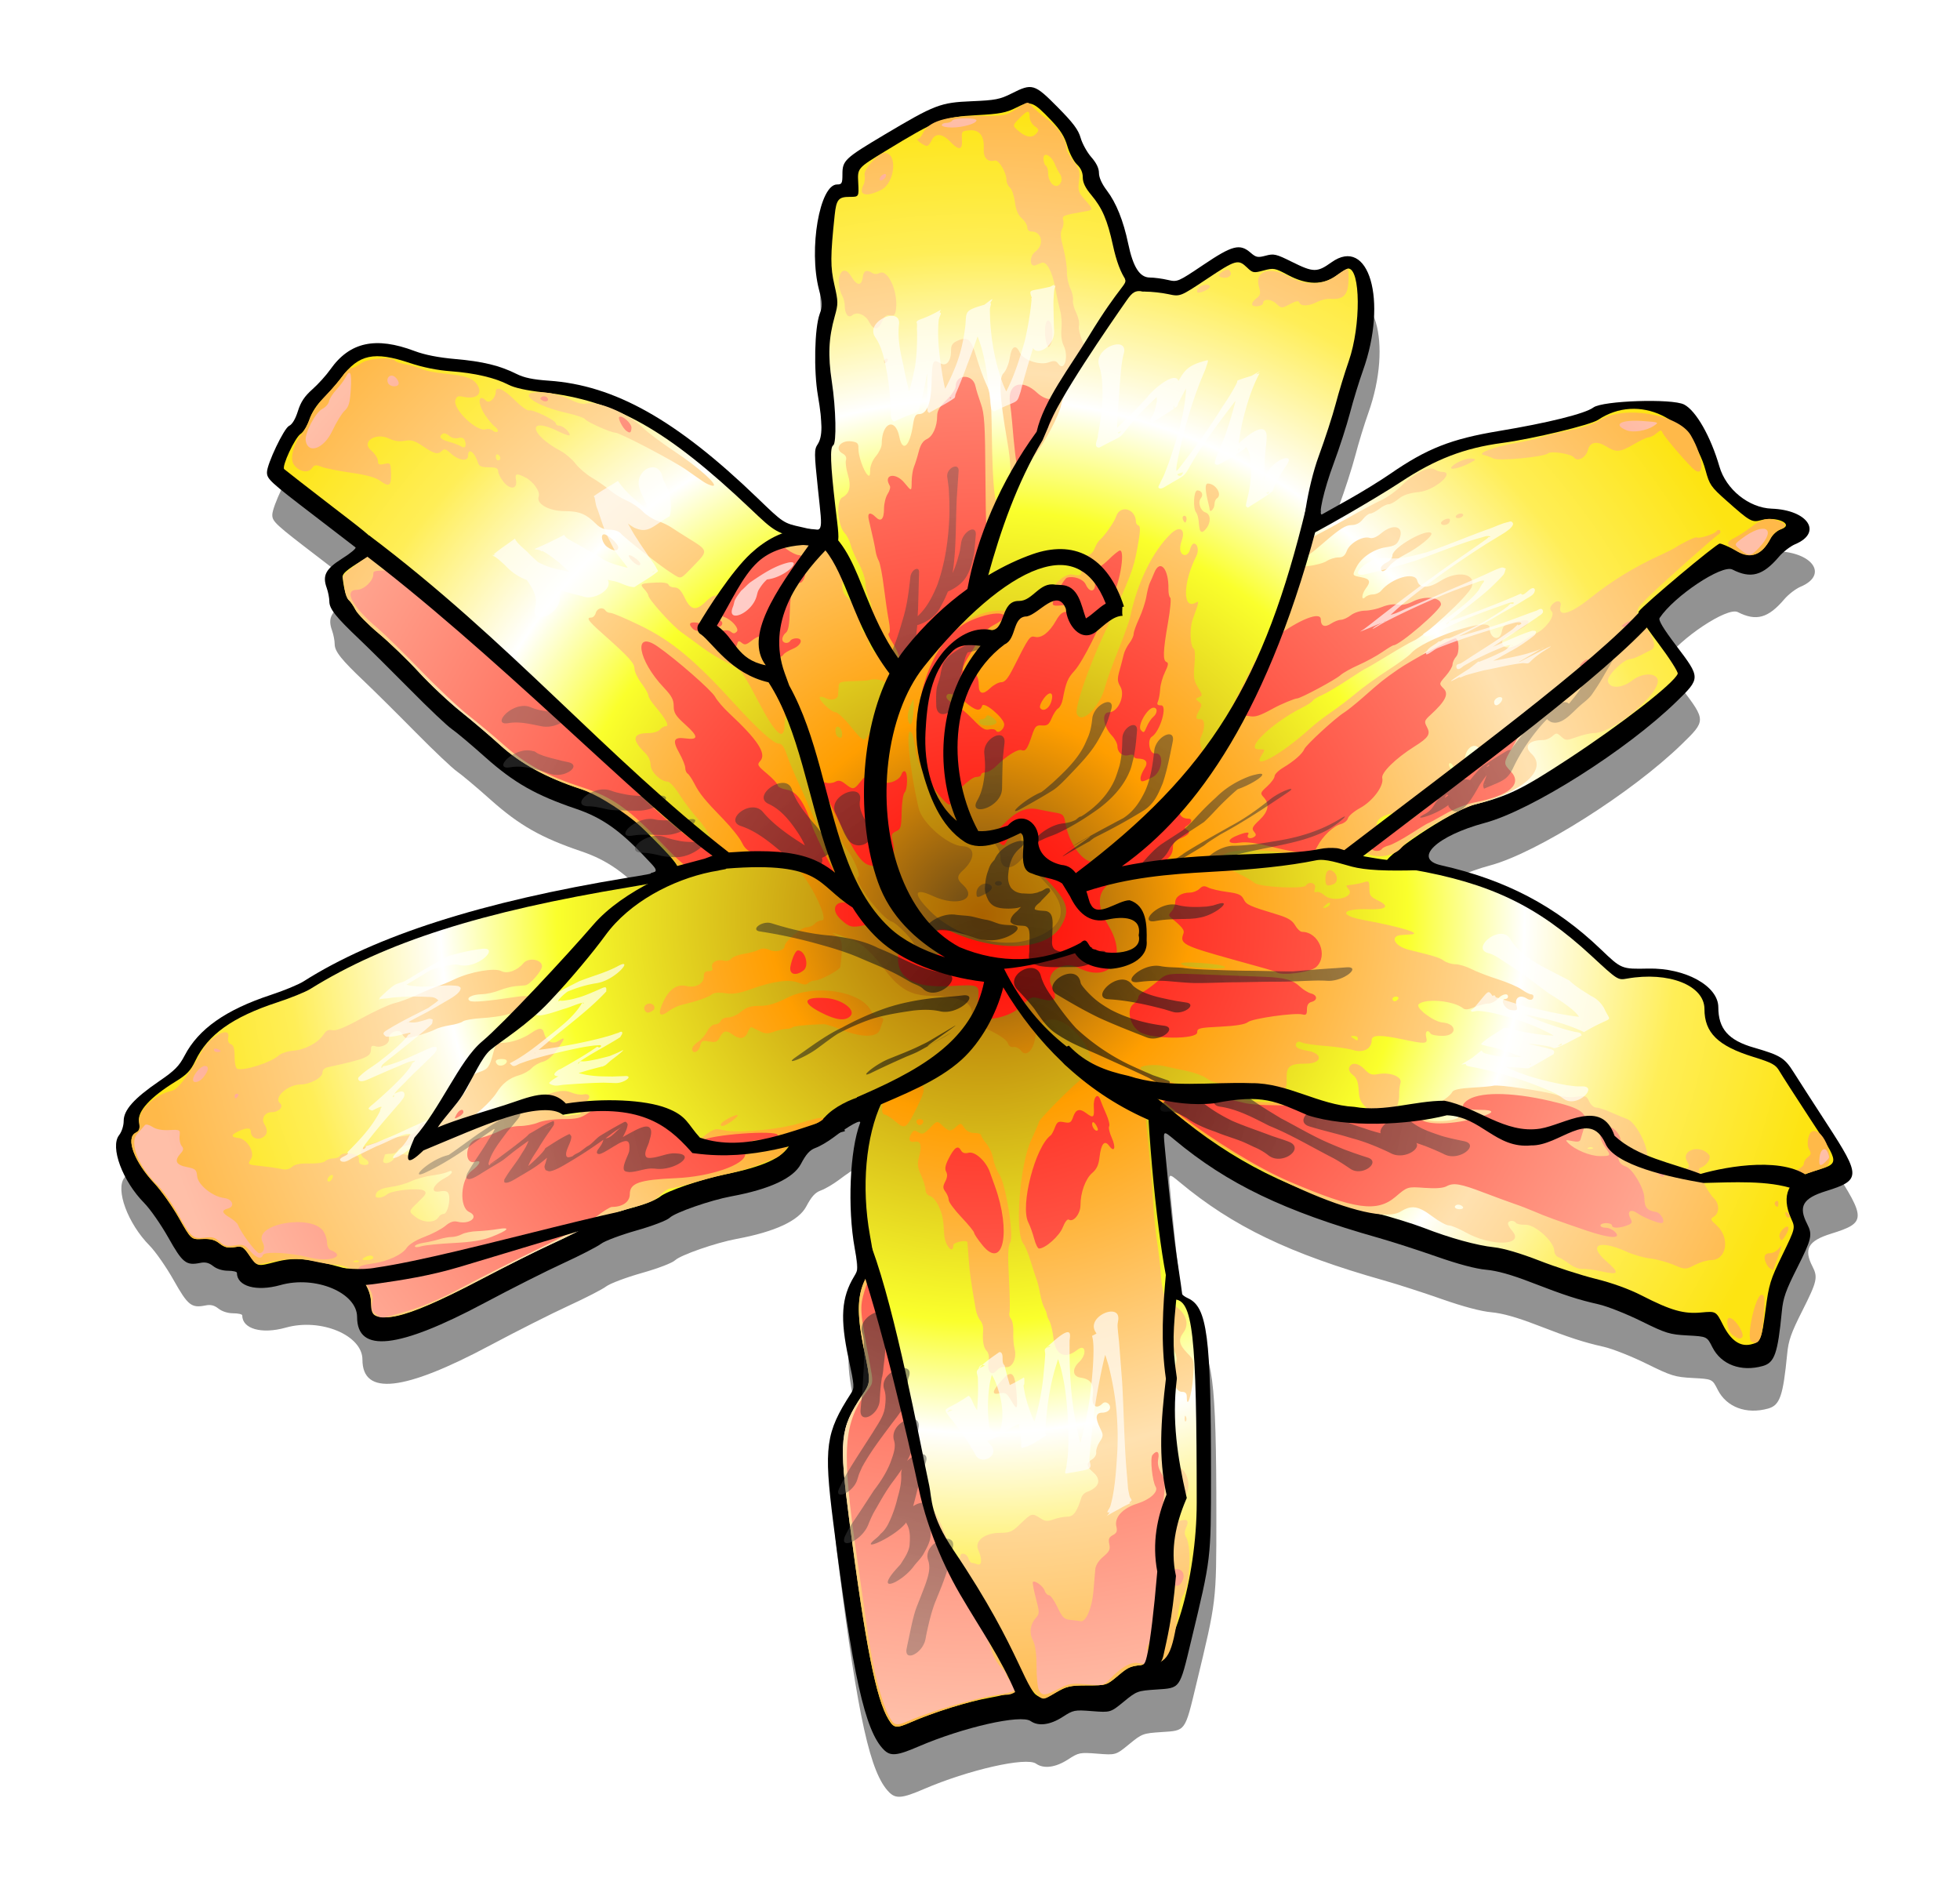
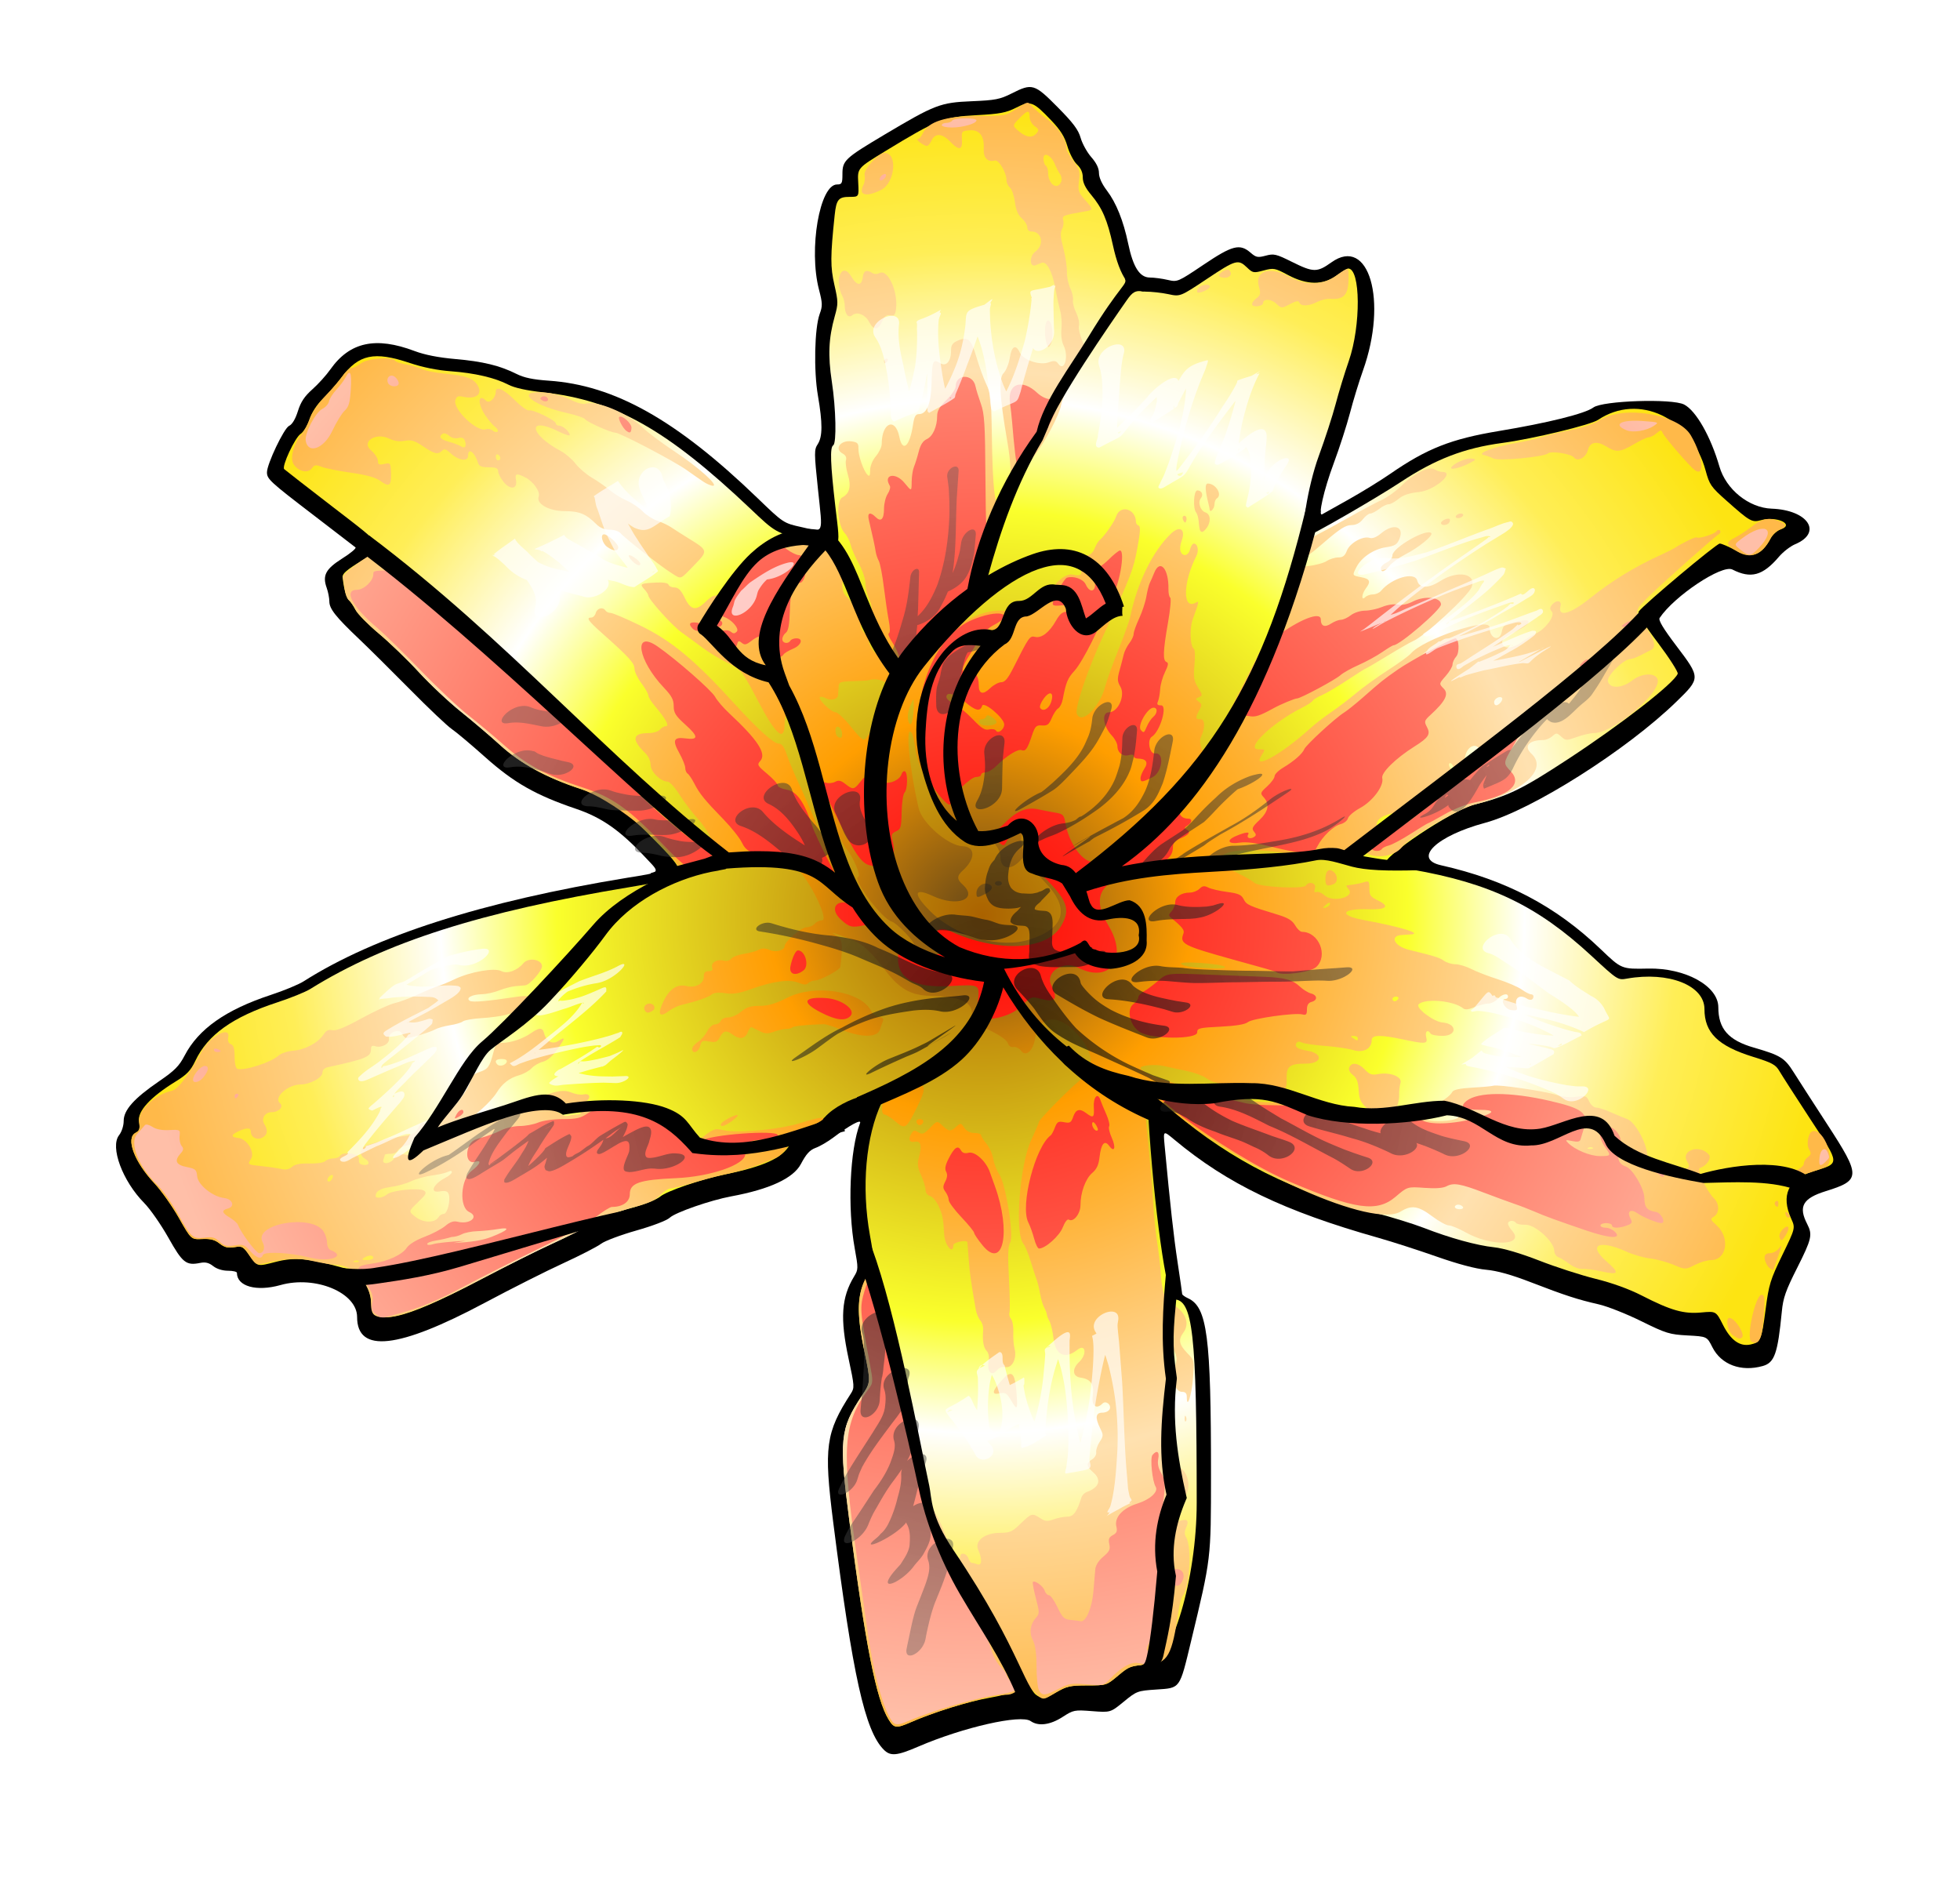
<svg xmlns="http://www.w3.org/2000/svg" viewBox="0 0 610.41 590.39" version="1.0">
  <defs>
    <radialGradient id="b" gradientUnits="userSpaceOnUse" cy="388.27" cx="361.35" gradientTransform="matrix(1 0 0 .954 0 18.033)" r="265.02">
      <stop stop-color="#aa6200" offset="0" />
      <stop stop-color="#faff2c" offset=".5" />
      <stop stop-color="#fff" offset=".637" />
      <stop stop-color="#ffee57" offset=".819" />
      <stop stop-color="#fde412" offset="1" />
    </radialGradient>
    <radialGradient id="c" gradientUnits="userSpaceOnUse" cy="388.16" cx="360.8" gradientTransform="matrix(1 0 0 .956 0 17.1)" r="264.47">
      <stop stop-color="#664717" offset="0" />
      <stop stop-color="#ff9e00" offset=".249" />
      <stop stop-color="#ffe1b0" offset=".67" />
      <stop stop-color="#ffb949" offset="1" />
    </radialGradient>
    <radialGradient id="d" gradientUnits="userSpaceOnUse" cy="390.22" cx="361.15" gradientTransform="matrix(1 0 0 .947 0 20.516)" r="263.91">
      <stop stop-color="#ff0a00" offset="0" />
      <stop stop-color="#ffbfa8" offset="1" />
    </radialGradient>
    <radialGradient id="e" gradientUnits="userSpaceOnUse" cy="433.73" cx="372.28" gradientTransform="matrix(1 0 0 .993 0 2.988)" r="186.4">
      <stop offset="0" />
      <stop stop-color="#565656" stop-opacity=".576" offset="1" />
    </radialGradient>
    <filter id="a">
      <feGaussianBlur stdDeviation="11.89" />
    </filter>
    <filter id="f">
      <feGaussianBlur stdDeviation="1.363" />
    </filter>
  </defs>
-   <path opacity=".653" filter="url(#a)" d="M332.33 661.42c-5.88-5.92-9.67-22.95-15.76-70.88-2.96-23.35-2.34-27.88 5.48-39.98 1.19-1.84 1.16-2.29-.68-10.87-2.7-12.59-2.27-19.08 1.73-25.66 1.3-2.14 1.31-2.5.18-8.69-2.31-12.68-1.54-30.65 1.66-39.06.52-1.36-3.26.69-8.27 4.48-1.73 1.3-4.23 2.77-5.55 3.25-1.83.66-2.94 1.88-4.61 5.03-2.35 4.43-9.73 7.86-21.7 10.08-6.39 1.18-17.39 5-19.13 6.64-.92.86-5.28 2.54-10.43 3.99-4.87 1.38-9.83 3.25-11.02 4.15-1.18.91-6.47 3.62-11.74 6.04s-16.29 7.98-24.48 12.35c-26.87 14.33-39.71 15.75-39.71 4.4 0-7.59-13-13.01-23.86-9.95-7.51 2.11-13.57.41-13.57-3.81 0-.36-1.25-.65-2.78-.65-1.69 0-3.5-.57-4.61-1.45-1.32-1.04-2.42-1.32-4.02-1-4.42.89-5.51.02-9.94-7.85-2.29-4.07-5.67-8.92-7.52-10.79-6.762-6.84-10.698-17.45-7.833-21.12.832-1.06 1.439-2.94 1.439-4.44 0-3.41 3.231-7.03 11.034-12.36 4.85-3.32 6.24-4.72 7.95-8.01 4.3-8.25 12.81-14.24 26.82-18.86 4.08-1.35 8.68-3.25 10.21-4.22 22.38-14.22 55.6-24.85 100.91-32.29 10.75-1.76 10.3-1.26 5.64-6.23-8.01-8.54-13.65-12.5-21.68-15.22-12.52-4.23-19.35-8.12-28.28-16.08-4.37-3.9-9.07-7.84-10.43-8.77-1.37-.92-7.21-6.45-12.97-12.28-5.76-5.84-12.89-12.9-15.83-15.69-7.31-6.93-9.32-9.46-9.32-11.73 0-1.06-.37-2.96-.82-4.22-1.4-3.9-.35-5.9 4.84-9.18 2.59-1.63 4.44-3.18 4.12-3.46-.32-.27-6.25-4.83-13.17-10.13-13.46-10.29-14.4-11.15-14.4-13.24 0-2.6 5.3-13.74 6.89-14.46.97-.45 1.96-2.1 2.74-4.58.9-2.89 2.06-4.63 4.5-6.79 1.81-1.6 4.34-4.4 5.62-6.22 6.04-8.54 14.1-10.3 26.23-5.72 3.17 1.2 7.41 2.03 12.68 2.49 8.56.75 13.91 2.05 19.04 4.63 2.37 1.19 5.14 1.78 10.07 2.11 20.49 1.41 39.73 12.22 64.89 36.46 8.2 7.9 8.2 7.9 13.88 9.15 7.08 1.56 6.58 2.71 5.07-11.71-1.21-11.52-1.22-12.39-.08-14.14 1.52-2.34 1.53-6.54.05-15.13-1.34-7.79-1.05-21 .57-25.41.9-2.47.87-3.34-.24-7.61-3.26-12.57.22-32.71 5.64-32.71 1.49 0 1.67-.34 1.67-3.18 0-4.28.72-4.96 13.01-12.28 15.85-9.43 17.46-10.05 27.29-10.45 7.3-.31 8.77-.59 12.4-2.43 6.39-3.23 7.1-3.02 14.3 4.26 4.89 4.94 6.47 7.05 7.19 9.59.51 1.8 2 4.49 3.31 5.98 1.59 1.81 2.39 3.46 2.39 4.93 0 1.41.9 3.41 2.49 5.5 2.88 3.8 5.12 9.38 6.6 16.45 1.54 7.38 3.58 10.59 6.74 10.61 1.39.02 3.9.35 5.59.74 3.04.71 3.13.67 11.15-4.73 8.99-6.04 11.3-6.64 14.63-3.75 1.73 1.49 2.26 1.6 4.73.93 2.54-.68 3.28-.5 8.19 1.94 6.66 3.32 7.82 3.33 12.26.15 11.69-8.36 17.61 11.91 9.84 33.69-1.21 3.38-3.03 9.3-4.03 13.15-1.01 3.85-3.29 10.93-5.08 15.73-3.1 8.34-4.98 16.66-3.59 15.88.36-.2 4.05-2.27 8.21-4.6s9.99-5.92 12.95-7.98c11.42-7.89 19.01-10.88 33.88-13.35 15.26-2.53 26.85-5.42 29.41-7.32 2.88-2.14 24.54-2.86 28.26-.93 3.72 1.92 8.3 9.97 11 19.31 2.06 7.12 9.17 12.85 16.27 13.11 11.32.41 15.97 7.45 7.32 11.08-1.49.62-3.76 2.38-5.05 3.89-5.02 5.9-8.74 6.92-14.5 3.99-3.23-1.65-18.08 8.23-22.66 15.07-.45.68 1.09 3.26 5.22 8.7 7.55 9.97 7.55 10.04.06 17.33-15.49 15.1-45.15 33.87-59.66 37.77-15.16 4.08-22.58 11.22-13.71 13.22 20.16 4.52 35.69 12.68 49.72 26.11 6.51 6.24 6.51 6.24 14.8 6.06 11.57-.25 21.84 5.41 21.85 12.04.01 6.72 3.13 10.26 11.02 12.55 8.39 2.43 9.62 3.2 12.48 7.74 1.44 2.3 6.14 9.58 10.43 16.19 10.51 16.15 10.48 17.38-.46 20.78-7.17 2.23-8.61 4.77-5.8 10.23 1.72 3.35 1.43 4.64-3.14 13.71-3.54 7.01-4.35 9.32-4.75 13.52-1.28 13.14-2.27 15.97-5.95 17-6.75 1.88-12.94-.43-15.68-5.86-1.68-3.34-1.68-3.34-7.74-3.66-5.6-.3-6.68-.63-14.43-4.45-4.6-2.27-10.56-4.63-13.23-5.24-6.56-1.49-10.45-2.76-21.05-6.85-6.18-2.38-10.58-3.61-14.04-3.93-3.24-.29-8.74-1.75-15.47-4.11-5.74-2.02-13.84-4.63-17.99-5.8-29.36-8.3-47.1-16.83-63.59-30.58-3.49-2.9-3.49-2.9-3.06 1.75 1.77 18.85 2.82 28.34 4.05 36.45.78 5.14 1.42 9.57 1.42 9.84 0 .28.82.88 1.84 1.35 5.97 2.74 7.16 11.89 7.15 54.8-.01 26.58.07 25.87-6.2 51.9-3.63 15.11-3.28 14.62-10.83 15.12-5.86.39-6.12.49-10.14 3.79-4.14 3.39-4.14 3.39-9.85 2.94-5.52-.43-5.83-.37-9.24 1.84-3.84 2.48-7.52 2.95-9.91 1.26-3.05-2.15-21.03 1.93-35 7.95-6.68 2.88-8.66 3.05-10.74.96z" transform="translate(-55.427 -103.34)" />
  <path d="M275.243 544.84c-5.88-5.92-9.67-22.96-15.76-70.89-2.96-23.34-2.34-27.87 5.48-39.98 1.19-1.84 1.16-2.29-.68-10.87-2.7-12.58-2.27-19.07 1.73-25.66 1.3-2.14 1.3-2.49.18-8.69-2.31-12.68-1.54-30.65 1.66-39.05.52-1.36-3.26.68-8.27 4.47-1.73 1.31-4.23 2.77-5.55 3.25-1.83.67-2.94 1.88-4.61 5.04-2.35 4.43-9.73 7.86-21.7 10.07-6.39 1.18-17.39 5-19.13 6.64-.92.87-5.29 2.54-10.43 4-4.87 1.38-9.83 3.24-11.02 4.15-1.19.9-6.47 3.62-11.74 6.04-5.27 2.41-16.29 7.97-24.48 12.34-26.87 14.33-39.71 15.76-39.71 4.4 0-7.59-13-13.01-23.86-9.95-7.51 2.11-13.57.41-13.57-3.81 0-.35-1.25-.65-2.78-.65-1.69 0-3.5-.56-4.61-1.44-1.32-1.05-2.43-1.32-4.03-1-4.41.89-5.5.02-9.93-7.86-2.29-4.06-5.67-8.92-7.52-10.79-6.763-6.84-10.699-17.45-7.834-21.11.833-1.07 1.44-2.94 1.44-4.45 0-3.4 3.23-7.02 11.034-12.36 4.85-3.31 6.24-4.72 7.95-8 4.3-8.26 12.81-14.25 26.82-18.87 4.08-1.34 8.68-3.24 10.21-4.22 22.38-14.21 55.6-24.84 100.91-32.28 10.75-1.77 10.3-1.26 5.64-6.23-8.01-8.55-13.65-12.5-21.68-15.22-12.52-4.24-19.35-8.12-28.28-16.08-4.37-3.9-9.07-7.85-10.43-8.77-1.37-.92-7.21-6.45-12.97-12.29-5.77-5.83-12.89-12.89-15.84-15.69-7.3-6.92-9.31-9.46-9.31-11.72 0-1.06-.37-2.96-.82-4.23-1.4-3.9-.35-5.9 4.84-9.18 2.59-1.62 4.44-3.18 4.12-3.45s-6.25-4.83-13.18-10.13c-13.45-10.29-14.39-11.16-14.39-13.25 0-2.59 5.3-13.73 6.89-14.46.97-.45 1.96-2.1 2.74-4.58.9-2.88 2.06-4.62 4.5-6.79 1.81-1.6 4.34-4.4 5.62-6.22 6.03-8.53 14.1-10.29 26.23-5.71 3.17 1.19 7.41 2.03 12.68 2.49 8.56.74 13.9 2.05 19.04 4.63 2.37 1.19 5.14 1.77 10.07 2.11 20.49 1.41 39.73 12.22 64.89 36.45 8.2 7.91 8.2 7.91 13.88 9.16 7.08 1.55 6.58 2.71 5.07-11.71-1.21-11.52-1.22-12.4-.08-14.14 1.52-2.34 1.53-6.54.05-15.13-1.34-7.8-1.05-21.01.56-25.42.91-2.46.88-3.34-.23-7.6-3.26-12.58.22-32.71 5.64-32.71 1.49 0 1.67-.35 1.67-3.18 0-4.28.72-4.96 13.01-12.28 15.85-9.43 17.46-10.05 27.29-10.46 7.3-.3 8.77-.59 12.4-2.42 6.39-3.24 7.1-3.03 14.3 4.25 4.89 4.94 6.47 7.06 7.19 9.6.51 1.79 2 4.48 3.31 5.98 1.59 1.81 2.39 3.45 2.39 4.93 0 1.41.9 3.41 2.49 5.5 2.88 3.8 5.12 9.38 6.6 16.45 1.54 7.38 3.58 10.58 6.74 10.61 1.39.01 3.9.34 5.59.74 3.04.7 3.12.66 11.15-4.73 8.99-6.05 11.3-6.64 14.63-3.76 1.73 1.5 2.26 1.6 4.73.94 2.54-.68 3.28-.51 8.19 1.94 6.66 3.31 7.82 3.33 12.26.15 11.69-8.36 17.61 11.91 9.84 33.68-1.21 3.39-3.03 9.31-4.03 13.16-1.01 3.85-3.29 10.93-5.08 15.73-3.1 8.33-4.98 16.66-3.59 15.87.36-.2 4.05-2.27 8.21-4.6 4.15-2.33 9.98-5.92 12.95-7.97 11.42-7.9 19.01-10.89 33.88-13.36 15.26-2.53 26.85-5.41 29.41-7.32 2.88-2.14 24.54-2.85 28.26-.93s8.3 9.98 11 19.31c2.06 7.13 9.17 12.86 16.27 13.12 11.32.41 15.97 7.44 7.32 11.07-1.49.63-3.76 2.38-5.05 3.9-5.02 5.9-8.74 6.92-14.5 3.98-3.23-1.64-18.08 8.23-22.66 15.08-.45.67 1.09 3.25 5.22 8.7 7.55 9.97 7.55 10.03.06 17.32-15.49 15.1-45.15 33.88-59.66 37.78-15.16 4.07-22.58 11.22-13.71 13.21 20.16 4.53 35.69 12.68 49.72 26.12 6.5 6.23 6.5 6.23 14.8 6.05 11.57-.25 21.84 5.41 21.85 12.05.01 6.71 3.13 10.26 11.02 12.55 8.39 2.43 9.62 3.19 12.48 7.74 1.44 2.29 6.14 9.58 10.43 16.18 10.51 16.16 10.48 17.39-.47 20.79-7.16 2.23-8.6 4.77-5.79 10.22 1.72 3.36 1.43 4.64-3.14 13.72-3.54 7.01-4.35 9.31-4.75 13.52-1.28 13.14-2.27 15.96-5.95 16.99-6.76 1.89-12.94-.42-15.68-5.85-1.68-3.35-1.68-3.35-7.74-3.67-5.6-.3-6.68-.63-14.43-4.45-4.6-2.27-10.56-4.63-13.23-5.23-6.56-1.5-10.45-2.76-21.05-6.85-6.18-2.39-10.58-3.62-14.04-3.93-3.24-.29-8.75-1.76-15.47-4.12-5.74-2.01-13.84-4.62-18-5.8-29.35-8.29-47.09-16.82-63.58-30.57-3.49-2.91-3.49-2.91-3.06 1.74 1.77 18.85 2.82 28.35 4.05 36.45.78 5.14 1.42 9.57 1.42 9.85 0 .27.82.88 1.84 1.34 5.97 2.74 7.16 11.9 7.14 54.8-.01 26.59.08 25.87-6.19 51.91-3.63 15.1-3.28 14.61-10.83 15.12-5.86.39-6.12.48-10.14 3.78-4.14 3.39-4.14 3.39-9.85 2.95-5.52-.43-5.83-.37-9.24 1.83-3.84 2.48-7.52 2.95-9.91 1.27-3.05-2.16-21.03 1.92-35 7.94-6.68 2.88-8.66 3.06-10.74.97z" />
  <path fill="url(#b)" d="M332.17 638.77c-3.88-6.37-7.19-23.09-12.2-61.67-3.3-25.48-2.97-28.83 3.89-39.17 2.78-4.18 2.78-4.18.77-13.81-2.57-12.33-2.34-17.78.98-23.67 2.26-4.01 2.26-4.01.74-12.47-2.71-15.05-1.3-30.85 3.69-41.4 2.54-5.37-12.18-1.56-17.7 4.58-.77.85-3.05 2.28-5.07 3.17-3.01 1.34-4.08 2.34-5.9 5.51-2.36 4.13-8.08 6.73-20.25 9.21-7.23 1.48-18.05 5.18-20.06 6.87-1.16.98-4.97 2.48-9.16 3.6-4.34 1.17-9.02 3.02-11.85 4.7-2.57 1.53-8.24 4.4-12.59 6.37-4.36 1.97-14.69 7.14-22.97 11.5-23.91 12.57-32.92 14.46-33.4 7-.34-5.4-3.44-9.45-8.25-10.8-11.35-3.17-15.6-3.57-21.63-2-5.63 1.47-5.63 1.47-7.91-1.77-2.15-3.05-2.44-3.22-4.9-2.83-2.01.32-3.06.06-4.59-1.14-1.49-1.18-2.82-1.52-5.41-1.4-3.44.16-3.44.16-7.23-6.53-2.08-3.68-5.52-8.54-7.64-10.8-6.259-6.65-9.036-14.05-5.904-15.73 1.275-.68 1.45-1.25 1.086-3.53-.511-3.19 3.558-7.63 11.438-12.47 3.5-2.16 4.66-3.37 6.1-6.4 3.86-8.14 11.6-13.66 25.48-18.21 4.19-1.37 8.83-3.25 10.32-4.18 23.47-14.59 53.17-24.05 99.52-31.73 18.32-3.03 18.59-3.44 8.86-13.47-10.13-10.44-15.58-14.28-24.34-17.15-10.5-3.44-18.63-7.89-24.88-13.59-2.94-2.69-8.42-7.35-12.18-10.37-3.76-3.01-9.71-8.6-13.21-12.41-3.51-3.81-9.1-9.2-12.42-11.97-3.32-2.78-6.58-6.09-7.23-7.35-.66-1.27-1.59-2.63-2.08-3.03-.81-.65-1.54-3.31-1.97-7.17-.12-1.06 1.31-2.3 5.79-5.03 7.64-4.67 8.09-3.81-8.96-16.93-7.98-6.15-14.74-11.4-15.02-11.68-.83-.85 3.35-9.81 5.11-10.96.9-.59 2.15-2.65 2.79-4.57.72-2.16 2.29-4.57 4.11-6.32 1.61-1.56 4.22-4.55 5.79-6.66 5.43-7.26 10.22-8.27 21.38-4.52 3.98 1.33 8.52 2.25 12.68 2.55 7.47.55 13.77 2.02 17.95 4.18 1.93 1 5.61 1.81 10.86 2.39 22.37 2.47 38.43 11.5 64.6 36.31 7.75 7.35 7.75 7.35 17.27 9.75 11.57 2.92 10.77 3.84 9.11-10.49-1.55-13.38-1.72-18.42-.67-19.07 1.09-.67.86-11.41-.43-19.85-1.24-8.16-1-13.51.9-20.29 1.11-3.95 1.1-4.56-.1-9.83-1.27-5.57-1.26-8.89.08-21.64.52-4.96 1.18-5.76 4.73-5.76 2.84 0 2.84 0 2.61-4.47-.24-4.48-.24-4.48 8.4-9.75 16.03-9.78 18.28-10.67 28.35-11.21 7.42-.4 9.3-.76 12.43-2.34 4.47-2.27 5.27-1.98 10.96 3.99 2.87 3.01 4.14 5.05 5 8 .64 2.18 1.97 4.74 2.98 5.68 1.22 1.15 1.82 2.48 1.82 4.04 0 1.62.79 3.26 2.63 5.45 3.44 4.1 5.04 7.81 6.77 15.75 2.13 9.76 5.36 14.37 10.1 14.37 1.9 0 5.12.35 7.15.79 3.69.79 3.69.79 11.91-4.68 9.09-6.06 9.83-6.27 12.57-3.64 1.81 1.73 2.07 1.78 5.19.94 3.14-.83 3.5-.77 7.59 1.42 5.93 3.16 10.91 3.2 15.15.13 1.63-1.19 3.25-2.16 3.59-2.16 3.89 0 4.01 17.8.2 28.79-1.31 3.76-3.15 9.8-4.1 13.42-.95 3.61-3.32 10.9-5.26 16.19-3.43 9.33-5.94 25.09-4 25.09 1.15 0 21.82-11.91 29.6-17.05 10.68-7.06 19.72-10.54 31.54-12.12 9.54-1.28 27.48-5.6 29.87-7.2 12.59-8.43 29.03-.64 33.49 15.85 1.18 4.34 1.67 5.06 6.39 9.24 7.46 6.63 8.01 6.94 10.91 6.14 4.82-1.33 10.51 1.33 6.12 2.86-1.17.4-2.6 1.68-3.2 2.83-2.69 5.19-6.04 6.43-10.6 3.9-2.28-1.26-4.63-2.29-5.23-2.29-1.04 0-23.84 19.13-25.22 21.15-.46.69 1.24 3.49 5.92 9.7 3.61 4.8 6.4 9.16 6.2 9.69-1.13 2.94-17.42 15.61-34.19 26.6-14.35 9.41-18.6 11.47-29.11 14.13-7.01 1.78-29.31 16.68-27.56 18.43.27.27 3.86 1.07 7.99 1.79 24.43 4.24 39.14 11.3 55.93 26.82 8.27 7.65 8.28 7.66 11.16 7.15 12.95-2.29 24.11 2.1 24.11 9.49 0 7.35 4.19 11.47 15.1 14.86 6.01 1.87 7.09 2.45 8.26 4.48.75 1.28 5.04 7.96 9.55 14.85 9.5 14.51 9.46 13.73.78 16.4-7.61 2.34-9.94 7.45-6.68 14.67 1.32 2.93 1.32 2.93-2.76 11.34-3.75 7.72-4.18 9.11-5.22 17.03-1.23 9.37-1.56 10.13-4.63 10.81-3.36.74-6.2-1.27-8.64-6.11-2.16-4.27-2.16-4.27-6.73-3.85-5.48.52-9.45-.61-18.58-5.29-3.95-2.02-9.23-3.93-14.4-5.2-4.48-1.11-12.37-3.66-17.51-5.67-5.89-2.29-11.1-3.82-14.04-4.14-5.43-.58-13.77-2.88-21.95-6.06-3.17-1.23-10.09-3.37-15.39-4.75-25.56-6.65-44.06-15.93-62.35-31.28-9.35-7.84-8.57-7.99-7.99 1.52 1.66 27.72 5.71 56.79 7.91 56.79 5.95 0 7.13 10.51 7.14 63.34 0 23.65-7.84 49.94-15.02 50.38-5.56.35-5.96.49-9.45 3.42-3.65 3.06-3.66 3.06-9.58 3.06-5.32 0-6.34.23-9.84 2.23-3.9 2.23-3.9 2.23-6.83.3-2.78-1.84-3.04-1.89-5.18-.86-1.24.59-5.26 1.61-8.94 2.25-6.53 1.15-17.17 4.46-24.14 7.51-4.61 2.02-5.29 1.94-6.97-.81z" transform="translate(-55.427 -103.34)" />
  <path d="M332.17 638.77c-3.88-6.37-7.19-23.09-12.2-61.67-3.3-25.48-2.97-28.83 3.89-39.17 2.78-4.18 2.78-4.18.77-13.81-2.35-11.27-2.27-17.51.28-22.51 2.32-4.54 3.16-3.54 4.49 5.32 1.56 10.44 3.94 21.98 5.62 27.3.75 2.37 2.37 7.54 3.6 11.47 1.24 3.94 2.73 10.74 3.33 15.12.95 6.89 1.42 8.43 3.53 11.55 1.34 1.98 3.25 5.84 4.24 8.57 1.64 4.55 4.77 9.18 4.77 7.07 0-1.45 2.03-1 2.52.56.25.79.73 1.43 1.07 1.43s1.12.2 1.75.44c1.41.54 1.54-1.65.26-4.45-1.27-2.79 1.97-5.33 6.82-5.34 3.01 0 3.77-.34 6.38-2.88 3.37-3.27 3.6-3.33 6.12-1.68 1.53 1.01 2.22 1.06 4.16.36 1.28-.46 3.21-.84 4.27-.84 1.9 0 2.98-1.48 4.37-5.95.22-.71.97-1.48 1.67-1.73 3.9-1.39 4.69-3.79 2-6.13-2.19-1.9-2.26-2.83-.32-4.04.81-.51 1.38-1.5 1.26-2.19-.12-.7.37-2.16 1.08-3.24 1.19-1.82 1.2-2.15.17-4.21-1.67-3.37-1.45-4.9.71-4.9 1.01 0 2.02-.51 2.26-1.15.53-1.37-1.24-2.7-2.24-1.7-1.98 1.98-3.49.76-3.05-2.46.49-3.53-.63-5.16-3.83-5.6-2.5-.34-2.69-2.74-.39-4.89 2.5-2.35 2.01-5.81-.54-3.79-3.91 3.1-6.89 1.67-7.48-3.6-.23-2.09-.79-4.45-1.22-5.24-.44-.79-.82-1.76-.84-2.16-.02-.39-.4-1.37-.84-2.17s-1.01-2.74-1.27-4.32c-.27-1.57-.74-3.51-1.05-4.3-.31-.8-1.15-3.39-1.88-5.76-.72-2.38-1.73-4.83-2.26-5.46-2.75-3.29-1.18-24.52 2.38-32.16 1.34-2.88 2.43-5.44 2.43-5.69 0-.77 9.29-10.23 12.94-13.17 4.55-3.67 4.29-8.27-.82-14.08-5.94-6.76-12.11-6.18-13.3 1.25-.61 3.78-2.87 5.78-4.31 3.8-.58-.78-1.66-1.33-2.4-1.21-.84.13-1.52-.34-1.81-1.26-.29-.91-2.48-2.44-5.82-4.04-5.28-2.54-5.35-2.61-5.35-5.35 0-3.47-3.87-5.07-12.82-5.27-6.24-.14-9.75-2.15-14.37-8.24-4.31-5.66-7.1-8.15-10.6-9.45-5.95-2.22-6.56-2.38-4.49-1.17 1.98 1.14 2.2 2.81 1.32 9.88-.11.87-6.23 4.17-7.72 4.17-.78 0-1.78.37-2.24.82-.62.62-1.37.6-3.03-.09-2.84-1.17-7.88-.52-14.56 1.89-3.95 1.42-5.81 1.73-8.28 1.36-2.19-.33-3.55-.19-4.33.46-1.01.84-4.45 2.02-9.57 3.27-.99.24-2.66 1.07-3.71 1.85-2.96 2.18-3.58.98-1.61-3.11 1.86-3.84 4.3-5.42 7.22-4.69 2.65.67 5.3-.75 5.3-2.82 0-1.37.38-1.82 1.52-1.82 1.01 0 1.38-.34 1.12-1.03-.57-1.48 1.37-2.8 3.39-2.29 1.07.26 2.04.04 2.57-.59.46-.56 2.2-1.22 3.86-1.47s3.74-.82 4.63-1.26c1.19-.58 2.09-.57 3.46.05 1.85.84 4.64.1 4.64-1.24 0-1.35 5.21-5.84 6.79-5.84.92 0 2.08-.49 2.57-1.08.49-.6 1.5-1.08 2.25-1.08 2.63 0-5.36-15.41-8.65-16.67-4.27-1.64-14.77-3.45-17.49-3.02-3.24.52-7.02-2.35-8.86-6.72-.53-1.26-2.25-3.69-3.81-5.4-1.56-1.7-4.03-4.96-5.48-7.24-1.44-2.28-3.12-4.14-3.72-4.14-2.2 0-5.34-3.06-5.34-5.21 0-1.19-.69-2.72-1.63-3.64-4.36-4.25-4.07-6.26.91-6.26 1.52 0 3.09-.47 3.6-1.08.49-.6 1.35-1.08 1.9-1.08 1.18 0-.13-2.38-3.49-6.32-1.11-1.3-2.01-2.78-2.01-3.29s-.97-2.2-2.14-3.76c-1.18-1.55-2.15-3.59-2.16-4.53-.02-1.75-1.71-3.61-9.91-10.89-4.57-4.06-5.25-5.04-3.51-5.04.55 0 1.16-.65 1.37-1.44.4-1.51 2.27-1.95 3.03-.72.25.4.96.72 1.58.72.63 0 4.74 1.75 9.14 3.88 9.9 4.81 16.96 10.67 29.75 24.73 6.72 7.39 11.88 12.06 13.34 12.06 1.12 0 1.76.85 2.69 3.6.68 1.97 2.44 6.19 3.91 9.35 1.48 3.17 3.63 8.11 4.78 10.98 8.3 20.68 26.24 43.22 30.79 38.67.59-.59-5.3-6.76-6.82-7.14-2.99-.75-12.42-13.27-10.49-13.91.99-.33-1.44-6.11-3.69-8.78-2.32-2.76-13.17-26.41-13.77-30.01-.27-1.64-.95-3.59-1.5-4.32s-1.01-2.19-1.03-3.24c-.03-2.68-.72-4.2-1.9-4.2-.66 0-1 .85-1 2.54 0 6.21-2.56 4.1-8.32-6.86-4.94-9.39-5.31-9.84-9.75-11.96-2.13-1.02-5.5-3.07-7.48-4.54-1.98-1.48-4.93-3.63-6.57-4.8-2.86-2.03-10.34-10.35-10.34-11.5 0-.3-.54-1.15-1.2-1.87-1.56-1.73-1.33-1.87 3.31-2.12 2.56-.13 4.01.09 4.2.66.15.48 1 .86 1.88.86 1.18 0 2.01.85 3.17 3.24 1.89 3.9 3.48 4.16 6.64 1.08 1.62-1.59 2.65-2.06 3.86-1.76 1.42.36 2.14-.36 5.4-5.36 6.4-9.86 13.6-14.13 20.29-12.03 1.75.54 4.54 1.4 6.2 1.89 3.92 1.18 7.83 6.25 7.1 9.21-.8 3.24-.47 5.48.96 6.66 1.85 1.54 4.4 6.69 4.4 8.9 0 1.08.6 2.12 1.5 2.6.89.47 1.33 1.23 1.09 1.86-.54 1.4 1.69 4.76 2.86 4.31 1.36-.52 4.38 2.83 4.97 5.51.74 3.34 1.34 1.06.75-2.87-.39-2.61-1.23-4.07-4.03-7.04-3.25-3.43-3.54-4.03-3.54-7.27-.01-1.94-.49-4.46-1.08-5.59s-1.08-3.16-1.08-4.51-.93-4.14-2.07-6.21c-1.15-2.08-2.3-4.74-2.58-5.93-.27-1.19-1.09-2.81-1.83-3.6-2.23-2.4-2.75-10.07-.76-11.13 2.31-1.24 2.84-3.44 1.73-7.14-.54-1.77-.8-3.8-.58-4.49.26-.81-.12-1.54-1.04-2.04-2.74-1.46-.62-4.29 2.84-3.78 1.78.26 2.13.64 2.08 2.21-.08 2.17 1.56 6.93 2.81 8.18.64.65.84.31.84-1.4 0-1.35.72-3.11 1.8-4.39.99-1.18 1.8-2.88 1.8-3.78 0-6.69 4.24-8.44 5.48-2.27 1 5.03 3.24 3.09 4.26-3.68.39-2.61.8-3.36 1.84-3.36 2.48 0 3.79-3.26 3.95-9.83.16-6.81.43-7.43 2.62-6.07 1.94 1.21 3.44-.48 3.44-3.85 0-1.74.44-2.4 2.06-3.12 3.18-1.4 4.2-.51 5.85 5.12.84 2.84 2.21 6.62 3.06 8.4 1.37 2.86 1.57 4.67 1.73 15.47.26 17.91.99 23.62 2.94 22.87 1.32-.51.88 3.88-.87 8.8-.57 1.58-1.04 3.62-1.06 4.52-.02.91-.85 3.25-1.84 5.22-1 1.96-2.05 4.67-2.34 6-.37 1.71-1.49 3.17-3.77 4.9-2.85 2.16-11.22 12.65-10.59 13.27.13.13 2.1-1.53 4.38-3.69 5.72-5.4 15.24-8.4 19.07-6 3.38 2.11 13.05-3.03 13.05-6.93 0-2.21 4.13-5.62 6.17-5.11 2.48.63 3.35-.06 2.28-1.78-1.11-1.78.01-3.82 2.28-4.16.94-.14 1.88-1.02 2.3-2.16.39-1.05 1.1-2.24 1.58-2.64 1.48-1.23 4.59-5.68 5.11-7.31 1.21-3.84 6.17-2.5 6.19 1.67 0 .46.38.97.84 1.12.62.21.53 1.97-.36 6.8-1.26 6.92-2.08 9.03-10.54 27.23-4.84 10.4-9.05 22.76-8.36 24.56 1.37 3.55 7.15-1.95 8.8-8.37.46-1.78 2.31-6.91 4.1-11.4 1.8-4.48 3.49-9.18 3.74-10.43 2.19-10.63 7.11-20.62 12.77-25.95 2.75-2.58 4.58-1.24 3.21 2.37-.42 1.11-.55 2.55-.3 3.2.68 1.79 2.44 1.43 2.95-.61.25-.99.78-1.8 1.18-1.8 1.2 0 1.65 2.15.8 3.83-4.31 8.54-4.34 17.13-.05 14.48.96-.59.83.03-1.05 5.13-1.08 2.93-.88 8.6.33 9.35.33.2.4 2.43.17 4.96-.37 3.9-.2 4.96 1.12 7.09 1.44 2.34 1.46 2.53.27 2.99-1.17.46-1.17.56-.08 1.37 1.04.76 1.06 1.1.21 2.65-1.33 2.4-1.27 2.85.39 2.85 1.45 0 1.45 2.82 0 5.76-.49.99.28 4.32 1 4.32.97 0 5.91-8.26 11-18.36 3.19-6.33 6.32-12.48 6.94-13.67 3.92-7.43 10.58-22.37 10.58-23.73 0-1.44.46-1.67 4.02-2.04 2.21-.22 4.79-.92 5.73-1.54.95-.62 2.57-1.12 3.61-1.12 1.42 0 2.08-.52 2.67-2.09.9-2.38 4.97-4.68 7.1-4 .89.28 2.14-.21 3.57-1.42 3.87-3.25 7.32-2.18 5.69 1.76-.72 1.74-1.42 2.17-4.21 2.58-3.76.56-7.59 3.13-9.14 6.13-1.39 2.68-1.4 2.66 1.48 3.2 2.72.51 3.06 1.34 1.41 3.51-1.32 1.76-1.48 4-.19 2.71.48-.48 1.57-.87 2.43-.87s1.97-.48 2.46-1.07c3.4-4.09 10.56-6.14 11.32-3.23.65 2.49 3.42 2.53 7.21.12 5.4-3.43 11.29-2.31 9.75 1.85-1.04 2.8-14.92 15.6-18.34 16.9-.67.26-4.17 2.27-7.78 4.47-3.6 2.2-6.68 4-6.82 4-.15 0-2.77 1.65-5.82 3.67-3.06 2.03-6.62 4.13-7.92 4.67-1.31.55-2.58 1.32-2.83 1.73s-1.81 1.42-3.47 2.25c-9.17 4.61-17.79 12.87-13.42 12.87 2.15 0 2.16.01.99 1.8-3.29 5.02 6.15-.16 15.06-8.27 1.5-1.37 4.47-3.66 6.59-5.1s5.58-4.07 7.69-5.85 6.59-5.02 9.95-7.19c3.37-2.18 6.56-4.49 7.1-5.14 3.77-4.54 24.57-11.54 24.57-8.26 0 3.57 3.17 4.7 3.84 1.36.43-2.17 1.03-2.51 5.79-3.36 3.92-.69 3.22.97-1.39 3.3-4 2.02-4.67 2.68-4.14 4.07.59 1.52 3.38 1.14 6.05-.82 1.35-.99 3.26-2.15 4.25-2.58 2.98-1.31 6.09-5.51 5.03-6.8-.71-.85-.71-1.29.01-2.15 1.34-1.62 3.12-1.38 2.67.36-.95 3.61 2.94 2.62 9.11-2.34 6.81-5.45 13.96-9.84 22.04-13.52 1.78-.81 3.73-1.78 4.32-2.16 2.96-1.86 6.66-3.63 6.96-3.33.54.54 5.59-1.04 6.14-1.92.27-.44.75-.55 1.06-.24.3.31.21.78-.21 1.06-1.6 1.04-16.62 14.37-21.44 19.03-5.03 4.86-5.03 4.86-2.01 9.15 3.29 4.65 3.99 7.08 2.3 7.92-.59.3-2.1 1.07-3.35 1.72-1.24.65-2.72 1.19-3.28 1.19-1.92 0-7.13 5.1-6.9 6.74.36 2.53 4.33 2.46 7.61-.13 2.87-2.25 7.06-2.48 7.86-.41 1.51 3.96-13.67 16.84-19.84 16.82-1.04 0-3.42.55-5.28 1.22-3.24 1.16-3.47 1.15-4.86-.11-1.37-1.24-1.55-1.24-2.78-.13-.73.65-2 1.19-2.83 1.19-4.49 0-6.17 1.93-3.68 4.25 5.28 4.92-2.74 12.09-17.73 15.85-4.97 1.25-19.98 10.06-22.62 13.29-2.53 3.09-8.76 3.78-11.76 1.29-.69-.57-2.58-.37-7.03.74-6.08 1.52-6.11 1.52-14.37.17-20.35-3.31-30.25.08-17.62 6.03 1.97.93 4.17 2.22 4.89 2.86 1.46 1.3 15.27 2 16.01.81.91-1.47 3.32-.74 2.82.86-.36 1.1-.22 1.42.49 1.17.53-.2 1.68.29 2.55 1.08 2.53 2.3 9.48.51 7.46-1.92-.51-.63-.82-1.17-.67-1.2s1.08-.16 2.07-.28c.99-.13 2.53-.46 3.42-.75 1.46-.47 1.62-.28 1.62 1.95 0 2.13.36 2.64 2.57 3.7 3.97 1.89 2.81 2.98-2.99 2.8-8.37-.27-9.26 1.89-1.38 3.34 11.55 2.13 18.46 4.23 14.72 4.49-.58.04-1.86.12-2.85.18-3.86.23-2.34 3.46 2.16 4.58 8.5 2.1 9.59 2.45 11.05 3.47.83.58 2.42 1.05 3.54 1.05 1.11 0 3.35.68 4.96 1.5 1.62.83 5.32 2.26 8.24 3.18 2.91.93 6.24 2.36 7.4 3.18 1.15.82 2.46 1.5 2.89 1.5s.79.27.79.6c0 1.18-.9 1.46-2.14.68-2.04-1.27-3.74-.2-3.19 2 .44 1.72.31 1.85-1.6 1.63-2.02-.23-3.66-3.47-1.76-3.47.42 0 .77-.33.77-.72 0-1.22-1.86-.8-3.24.72-.71.79-2.02 1.44-2.9 1.44s-2.8.5-4.27 1.11c-1.79.75-2.95.89-3.53.41-2.93-2.43-11.93-3.25-13.91-1.26-1.06 1.06 4.67 5.4 7.43 5.63 4.63.38 4.63 4.18 0 4.18-1.79 0-3.45-.32-3.69-.72-.88-1.42-1.82-.68-1.38 1.08.55 2.19-.09 2.25-7.26.74-7.07-1.5-9.71-1.44-9.71.23 0 2.67-2.55 4.04-5.74 3.09-1.56-.47-5.53-1.06-8.81-1.3s-6.51-.71-7.18-1.06c-.76-.38-1.4-.32-1.7.16-.7 1.13.39 1.93 3.19 2.36 5.22.79 4.97 4.06-.3 4.06-5.14 0-6.12.84-5.94 5.05.23 5.23-3.77 7.53-7.96 4.59-.92-.64-3.31-1.21-5.38-1.27-2.05-.07-4.77-.68-6.03-1.37-1.27-.68-2.66-1.24-3.09-1.24s-1.66-.61-2.73-1.35c-1.08-.74-3.9-1.73-6.27-2.21-2.38-.47-5.46-1.13-6.84-1.47-2.57-.62-7.2-.22-7.2.62 0 1.56 9.95 5.07 20.74 7.31 3.83.8 8.75 1.91 10.93 2.48 2.18.56 6.71.98 10.08.94 4.72-.06 7.42.34 11.87 1.76 13.46 4.29 21.62 4.4 17.07.24-2.17-1.99-2.59-2.89-2.77-5.85-.15-2.61-.61-3.8-1.78-4.69-1-.76-1.42-1.63-1.14-2.37.67-1.73 2.89-1.42 4.86.68 1.43 1.52 2.16 1.77 4.13 1.4 3.73-.7 7.6.84 6.96 2.77-.28.84-.47 2.6-.42 3.9s-.42 3.13-1.03 4.07c-1.64 2.5-.46 2.73 5.87 1.11 5.4-1.39 10.5-4.12 11.71-6.29.4-.7 2.35-1.12 6.27-1.34 3.13-.17 6.07-.44 6.53-.6 1.3-.46 16.06 1.69 19.56 2.85 1.92.64 4.33.87 6.27.6 2.89-.4 3.22-.28 4.01 1.46.47 1.04 1.45 1.9 2.17 1.9.71 0 2.69.62 4.38 1.38s4.08 1.75 5.3 2.2c2.32.85 5.78 6.87 6.22 10.81.16 1.47.79 1.96 3.43 2.65 1.78.47 4.21 1.13 5.4 1.48 3.56 1.05 5 .43 3.69-1.57-2.34-3.58 3.84-5.7 6.68-2.29.91 1.11-.66 3.45-2.81 4.17-1.06.35 2.21 7.36 4.4 9.44 1.73 1.65 1.74 4.58.02 5.65-1.25.79-1.2.95.77 2.71 4.33 3.87 3.21 10.87-1.73 10.87-1.14 0-3.4.67-5.02 1.5-2.94 1.5-2.94 1.5-6.63-.05-2.03-.85-5.31-1.73-7.29-1.96-1.97-.24-5.22-1.16-7.2-2.06-8.73-3.96-12.38-2.24-6.37 2.99 4.22 3.67 3.87 4.32-1.66 3.08-2.31-.52-4.96-.85-5.88-.74-.93.1-2.71-.58-3.96-1.52s-2.84-1.92-3.54-2.17c-.69-.26-1.25-1.14-1.25-1.97 0-2.8-5.94-8.2-8.92-8.11-1.43.04-2.78-.22-3-.58-.59-.94-2.48-.79-2.48.2 0 .46.55 1.44 1.21 2.18 4.29 4.73-6.36 5.12-14.5.52-2.06-1.16-4.37-2.11-5.14-2.11s-3.13-1.29-5.23-2.88c-4.3-3.22-6.41-3.54-9.78-1.45-8.53 5.27-48.24-12.28-71.2-31.47-8.29-6.92-9.34-7.27-8.77-2.88.78 6.07 2.55 25.51 2.9 31.87.19 3.57.74 8.92 1.21 11.87.48 2.96.95 6.84 1.05 8.62.34 6.29 1.31 9.64 3.03 10.5 4.68 2.33 6.38 6.2 4.07 9.25-1.59 2.11-1.28 3.71 1.2 6.26 2.25 2.3 2.26 2.33 1.82 8.07-.41 5.23-1.91 9.68-1.91 5.65 0-1.11-.44-1.59-1.46-1.59-.93 0-1.73-.72-2.21-1.98-1.28-3.35-2-.49-2.16 8.51-.16 9.11 1.38 20.62 2.39 17.89.56-1.52.64-1.54 2-.31 2.88 2.61 2.43 9-.63 9-1.54 0-2.97 2.8-2.97 5.79 0 2.41-.05 2.39 2.53 1.4 2.55-.97 3.35-.33 2.34 1.89-.6 1.31-.61 2.17-.06 3.05 1.88 3.03 1.13 15.62-1.1 18.33-.38.47-.93 2.47-1.22 4.45-2.03 14.12-3.38 16.53-9.46 16.91-5.46.35-5.89.5-9.37 3.42-3.65 3.06-3.65 3.06-9.67 3.07-5.37.01-6.41.25-9.62 2.15-4.44 2.64-3.93 2.67-7.12-.43-2.66-2.58-2.66-2.58-4.39-.72-1.06 1.14-2.52 1.88-3.75 1.89-5.11.04-20.57 4.44-29.96 8.54-4.61 2.01-5.29 1.93-6.97-.82zm90.96-72.88c-.23-.59-.54-1.08-.7-1.08s-.28.49-.28 1.08c0 .6.31 1.08.69 1.08.39 0 .52-.48.29-1.08zm-2.01-41.92c-1.79-3.79-2.83-2.96-2.38 1.93.52 5.8 1.26 6.76 2.49 3.24.86-2.46.84-3.14-.11-5.17zm89.92-44.81c-.25-.39-.92-.71-1.49-.71s-1.03.32-1.03.71c0 .4.66.72 1.48.72.81 0 1.28-.32 1.04-.72zm40.47-18.42c-.24-.24-.86-.27-1.38-.06-.58.23-.41.4.43.43.76.04 1.19-.13.95-.37zm-42.99-8.9c2.36-.72.99-1.22-4.83-1.75-4.45-.4-6.57.45-4.44 1.79 1.18.76 6.75.73 9.27-.04zm-30.23-25.22c0-.39-.57-.71-1.26-.7-1.08 0-1.1.11-.18.7 1.36.88 1.44.88 1.44 0zm12.59-12.23c.25-.4-.06-.72-.67-.72-.62 0-1.13.32-1.13.72 0 .39.31.72.68.72s.88-.33 1.12-.72zm-54.01-10.02c-1-.97-14.56-1.87-13.64-.91.76.8 3.99 1.25 10.4 1.45 2.4.07 3.65-.14 3.24-.54zm-60.69-8.5c10.94-3.54 12.57-9.68 4.72-17.8-2.32-2.39-4.68-5.22-5.24-6.29-1.02-1.95-1.02-1.95-2.83-.14-2.8 2.81-5.72 2.19-5.82-1.23-.11-4.04-3.97-7.07-9.04-7.11-1.29-.01-2.49-.74-3.6-2.2-.92-1.2-2.51-3.23-3.52-4.5-5.95-7.44-9.68-14.66-10.33-19.95-.27-2.18-.77-4.43-1.12-5-2.12-3.42-.86 10.46 2.11 23.3 1.08 4.71 9.21 11.74 13.74 11.9 4.01.14 4.03 3.92.04 7.53-1.89 1.71-1.91 2.72-.08 4.38 5.04 4.56-1.61 7.15-9.25 3.59-6.04-2.81-6.32-.69-.64 4.91 7.87 7.78 21.58 11.6 30.86 8.61zm-16.65-14.5c0-1.7 1.71-3.16 3.32-2.85 2.1.41 1.92 1.9-.36 3.08-2.75 1.42-2.96 1.41-2.96-.23zm5.76-2.97c0-.39.48-.72 1.08-.72.59 0 1.08.33 1.08.72 0 .4-.49.72-1.08.72-.6 0-1.08-.32-1.08-.72zm104.36 6.31c0-.42-.46-.35-1.08.17-.59.49-1.08 1.01-1.08 1.14 0 .14.49.07 1.08-.16s1.08-.74 1.08-1.15zm-94.29-18.54c0-1.15-.34-2.29-.76-2.55-1.19-.73-1.39-.13-.92 2.75.49 3.04 1.68 2.89 1.68-.2zm112.49-4.42c5.91-3.01 11.64-7.94 10.19-8.75-1.03-.57-1.61-.33-2.82 1.19-1.17 1.47-2.35 2-5.04 2.27-3.74.38-6.3 2.05-6 3.9.11.62-.06 1.53-.38 2.03-.83 1.33.62 1.1 4.05-.64zm19-14.12c1.94-1.88 5.06-4.65 6.92-6.15 3.72-3 3.78-3.15 2.34-5.06-1.34-1.77-3.71-.53-4.33 2.26-.71 3.27-4.39 7.21-6.97 7.47-1.96.19-2.27.52-2.42 2.56-.24 3.1.28 2.97 4.46-1.08zm1.21-5.58c-.23-.59-.7-1.08-1.04-1.08s-.43.49-.2 1.08c.22.6.69 1.08 1.03 1.08s.43-.48.21-1.08zm-182.45-9.53c.39-.69 1.29-1.25 2-1.26 1.18 0 7.26-7.66 7.4-9.31.33-4.22-4.77-8.12-8.95-6.83-.39.12-2.66.27-5.04.33-4.01.1-4.32.23-4.42 1.84-.06.95-.14 2.1-.18 2.56-.11 1.27-2.18 1.77-3.79.91-.79-.43-1.64-.58-1.87-.35-.66.66 3.55 4.73 4.89 4.73.65 0 2.75 1.94 4.65 4.32 3.76 4.68 4.25 4.96 5.31 3.06zm197.3-.67c0-.92-.2-.96-1.07-.24-.59.49-.89 1.18-.67 1.54.57.92 1.74.04 1.74-1.3zm-205.25-.36c-.3-1.97-2.03-2.64-2.03-.77 0 1.49.58 2.34 1.61 2.34.35 0 .54-.71.42-1.57zm22.33-8.15c.03-2.88.03-2.88-1.09-.18-.72 1.75-.93 3.4-.58 4.68.7 2.56 1.61.1 1.67-4.5zm25.78 5.03c.13-.4-.47-1.17-1.35-1.71-1.13-.71-1.66-.76-1.86-.18-.15.45-.73.82-1.29.82-1.26 0-1.34 1.18-.12 1.7 1.39.58 4.36.18 4.62-.63zm157.05-6.35c.44-.54.61-1.16.37-1.39-.69-.7-2.44.27-2.44 1.35 0 1.27 1.03 1.29 2.07.04zm-157.56-22.68c-1.07-.36-3.04 1.78-4.22 4.57-.83 1.95-.63 1.85 2.07-1.07 1.69-1.82 2.62-3.34 2.15-3.5zm4.97-2.67c.23-1.17.11-1.22-.9-.39-1.38 1.14-1.55 2.48-.26 2.05.49-.16 1.01-.91 1.16-1.66zm54.13 248.29c.04-.84.21-1.01.44-.43.21.52.18 1.14-.06 1.38-.24.23-.41-.19-.38-.95zm-54.06-5.58c-1.35-2.29-1.77-2.53-3.71-2.14-2.53.5-2.15-.88 1.21-4.52 2.65-2.86 3.7-1.91 4.16 3.78.48 5.92.31 6.22-1.66 2.88zm-6.92-9.49c-.23-.6-.25-1.95-.05-3 .22-1.13-.05-2.33-.64-2.92-.99-.99-1.37-3.28-1.07-6.56.08-.93-.32-2.23-.88-2.88-.57-.65-1.2-2.15-1.41-3.34-1.54-8.77-1.9-11.38-2.22-15.83-.2-2.77-.38-5.12-.41-5.22-.23-.83-4.37.02-4.37.9 0 3.16-2.63.16-2.84-3.24-.3-5.14-.51-6.18-1.74-8.89-.69-1.53-1.89-2.95-2.66-3.15-.82-.21-1.4-.99-1.41-1.9-.01-.84-.63-2.89-1.39-4.56-1.06-2.33-1.23-3.57-.73-5.4 1.06-3.87.68-5.4-1.25-5.04-1.77.34-2.17-.8-.94-2.73.55-.87.95-.91 2.09-.21 1.21.75 1.71.56 3.61-1.39 2.21-2.26 2.21-2.26 3.88-.69 2.03 1.9 2.51 1.94 4.31.31 1.34-1.2 1.45-1.19 2.48.36.71 1.06 1.81 1.62 3.16 1.62 1.14 0 2.07.3 2.07.67 0 .36.76 1.58 1.69 2.7s1.88 3.25 2.11 4.74c.24 1.49 1.06 3.59 1.82 4.68 2.04 2.88 4.68 19.27 3.44 21.33-.68 1.14-.77 3.92-.38 11.19.29 5.32.36 10.1.16 10.62s.02 1.42.49 1.98c.47.57.79 2.43.71 4.13-.09 1.71.08 4 .38 5.09.81 2.98-.72 6.15-2.77 5.76-.93-.18-2.02.18-2.56.83-1.19 1.43-2.14 1.45-2.68.04zm237.47-8.83c-1.7-1.09 1.27-14.54 3.21-14.54.93 0 1.05.92.73 6-.47 7.59-1.59 10.02-3.94 8.54zm-5.8-1.99c-1.55-1.08-2.36-5.36-1.02-5.36 1.67 0 4.94 5.04 3.93 6.05-.66.65-1.17.53-2.91-.69zm-422.83-6.13c-.9-.53-1.26-1.65-1.26-3.96 0-5.72-5.61-11.82-10.88-11.82-1.18 0-4.4-.51-7.15-1.14-4.91-1.12-8.06-.95-15.92.85-1.67.38-2.19.03-3.92-2.59-1.88-2.84-2.16-2.99-4.65-2.59-2.05.32-3.09.07-4.63-1.14-1.49-1.18-2.82-1.52-5.41-1.4-3.44.16-3.44.16-7.23-6.53-2.08-3.68-5.52-8.54-7.64-10.8-6.261-6.65-9.036-14.05-5.903-15.73 1.225-.66 1.448-1.28 1.138-3.19-.586-3.61 4.645-8.65 10.325-9.97 1.78-.41 5.39-5.23 9.32-12.44 2.43-4.47 8.78-7.79 8.1-4.23-.23 1.21.04 1.93.82 2.23.85.33 1.16 1.39 1.16 3.91 0 2.09.35 3.58.88 3.75 2.09.7 10.41-1.97 12.75-4.08.81-.74 2.85-1.42 4.62-1.56 3.65-.27 7.75-2.45 9.43-5.01.85-1.3 1.58-1.66 2.76-1.37 1.12.28 3.89-.84 9.07-3.69 4.11-2.25 8.72-4.37 10.26-4.72 1.54-.34 4.82-1.56 7.28-2.71 2.47-1.14 5.3-2.32 6.29-2.61.99-.28 3.31-1.25 5.16-2.13 4.89-2.35 12.49-3.67 14.59-2.54 1.8.96 4.95-.17 6.84-2.45 1.59-1.91 5.8-1.22 5.8.95 0 1.42-3.83 5.8-5.18 5.92-.52.05-1.91.17-3.1.27s-3.45.69-5.04 1.32c-1.58.63-4.01 1.16-5.39 1.19-3.07.05-5.13 1.17-3.79 2.04.85.54 5.32.16 14.58-1.24 7.03-1.07 8.3 1.55 3.6 7.4-.86 1.07-7.91 4.77-9.09 4.77-.14 0-.27-.43-.27-.95 0-1.59 3.21-4.08 5.27-4.08 1.24 0 1.93-.39 1.93-1.08 0-1.25-1.47-1.36-5.04-.39-1.38.38-4.7.82-7.36.98-2.67.16-5.26.61-5.76 1.01s-2.33.94-4.06 1.2-3.84.87-4.68 1.34c-1.53.85-7.3 2.6-8.8 2.66-.43.02-1.08-.61-1.44-1.39-.81-1.78-4.38-.36-4.04 1.61.25 1.49-2.32 2.92-4.19 2.32-1.07-.34-1.41-.11-1.41.96 0 2.32-1.64 3-13.5 5.57-.97.21-1.62.88-1.62 1.69 0 1.56-3.9 3.67-6.78 3.67-3.97 0-8.53 4.1-6.47 5.81 1.32 1.09-.29 2.83-2.63 2.83-2.01 0-3.26 2.02-2.25 3.64 1.26 2.01 1.05 3.4-.63 4.3-1.65.88-3.55-.14-3.55-1.91 0-1.24-1.29-1.27-3.81-.1-2.46 1.15-2.46 1.83 0 2.11 2.69.32 5.16 4.46 3.88 6.51-1.13 1.8-1.18 1.77 3.53 2.27 2.18.23 4.86.63 5.96.88 1.36.32 2.42.09 3.28-.68.89-.81 2.5-1.12 5.39-1.04 2.34.06 4.48-.26 4.96-.74.47-.47 1.58-.85 2.46-.85.89 0 1.82-.32 2.06-.72 1.01-1.63 6.23-.84 5.98.9-.16 1.22.18 1.68 1.4 1.85 1.77.25 2.19-.9.65-1.81-2.43-1.45-1.84-3.62 1.24-4.53 1.63-.48 3.65-1.14 4.48-1.46s3.29-.8 5.46-1.07c3.36-.42 4.14-.81 5.21-2.62 1.03-1.74 1.45-1.97 2.31-1.26.85.71 1.54.39 3.74-1.76 1.49-1.45 3.05-2.63 3.48-2.63 1.29 0 6.17-6.46 6.65-8.8.34-1.66 1.02-2.37 2.89-2.99 2.68-.89 3.14-1.52 4.34-6.03.71-2.68 1.06-3.06 2.83-3.06 2.56 0 6.38-1.28 8.77-2.94 2.76-1.92 3.73-1.92 4.22 0 .63 2.46 2.55 3.52 4.35 2.4 2.34-1.46 2.31-1.07-.19 2.49-1.56 2.22-3.13 3.57-4.56 3.94-1.2.31-2.78 1.22-3.5 2.02-.73.8-2.48 1.78-3.9 2.19-3.04.85-5.2 2.54-7.03 5.47-1.7 2.73-7.13 7.65-10.13 9.19-1.29.65-2.34 1.51-2.34 1.89 0 .95.52.89 2.77-.35 2.13-1.18 8.32-3.27 9.67-3.26.48 0 3.14-1.13 5.91-2.51 10.31-5.12 14.34-6.33 17.18-5.14 1.39.58 3.16.89 3.93.69 1.81-.47 2.58.77 1.2 1.92-2.28 1.89-1.23 3.09 1.33 1.51 5.05-3.13 21.11 1.63 27.3 8.09 4.15 4.33 4.15 4.33 6.12 2.76 4.59-3.68 4.89-3.8 7.84-3.14 4.56 1.02 17.83-.27 24.19-2.35 7.87-2.58 9.33-1.73 2.34 1.36-3.13 1.39-4.38 2.47-6.13 5.31-1.44 2.35-2.98 3.86-4.52 4.44-1.28.49-3.84 1.5-5.7 2.25-1.85.75-5.72 1.85-8.6 2.46-2.87.6-7.85 1.9-11.06 2.88-3.2.98-6.4 1.78-7.09 1.78-.7 0-2.14.94-3.2 2.08-1.51 1.62-3.57 2.52-9.14 4.01-4.42 1.18-9.01 3-11.88 4.71-2.57 1.54-8.01 4.29-12.08 6.13-4.08 1.83-14.44 7.01-23.03 11.51-18.81 9.83-28.96 13.27-32.72 11.09zM167.16 496c-.23-.24-.86-.26-1.38-.05-.57.23-.4.4.44.43.76.03 1.18-.14.94-.38zm4.52-1c0-.91-1.47-.91-2.88 0-.84.54-.64.7.9.71 1.09 0 1.98-.31 1.98-.71zm20.37-12.71c.31-.53 1.03-.97 1.58-.97 1.15 0 2.21-4.37 1.51-6.2-.35-.9-1.05-1.08-2.95-.77-3.05.49-1.78-2.33 1.91-4.24 1.13-.58 2.05-1.39 2.05-1.79 0-.45-.46-.48-1.26-.07-.69.35-2.91.86-4.92 1.11-2.02.26-4.93 1.07-6.48 1.8s-4.42 1.54-6.38 1.79c-3.21.42-4.67 1.29-4.7 2.8-.02.91 2.33.59 3.53-.48 1.45-1.31 10.11-2.17 11.57-1.16.9.63.59 1.22-1.91 3.58-2.99 2.84-2.99 2.84-.72 4.61 2.44 1.9 6.03 1.9 7.17-.01zm-33.04-12.18c.26-.7.1-1.03-.42-.86-1.08.36-1.67 2-.72 2 .38 0 .9-.52 1.14-1.14zm19.19-6.14c.68-1.27 1.25-1.45 3.48-1.09 2.87.45 5.83-.96 5.83-2.79 0-1.38-1.32-2.06-2.37-1.22-.48.38-1.89.91-3.15 1.18-1.25.27-2.45.96-2.67 1.53-.22.56-1.22 1.03-2.22 1.03s-1.82.14-1.82.3c0 .17-.2.82-.44 1.44-.68 1.78 2.39 1.43 3.36-.38zm56.99-13.58c1.42-.02 1.77-1.2.36-1.24-.49-.01-2.51-.25-4.49-.52-3.6-.5-3.6-.5-1.84 1.03 1.1.96 2.31 1.38 3.23 1.13.82-.22 2.05-.4 2.74-.4zM213.24 434c.19-.56-.39-.9-1.56-.9-1.81 0-2.36.69-1.35 1.71.74.74 2.57.23 2.91-.81zm392.47 63.21c-1.25-2.33-.9-3.65.96-3.65.95 0 2.23-.72 2.88-1.62.91-1.27.85-.76-.27 2.34-.79 2.18-1.44 4.04-1.44 4.14 0 .77-1.54-.1-2.13-1.21zm4-8.41c-.31-.79.03-1.77.89-2.64 1.88-1.88 2.5-.54.89 1.92-1.13 1.73-1.36 1.82-1.78.72zm2.21-6.52c-.26-.26-.48-.81-.48-1.22 0-.45.33-.41.85.11.47.47.69 1.02.48 1.22-.2.21-.59.16-.85-.11zm-3.69-3.79c-.23-.36-.08-.87.32-1.12s.73.06.73.67c0 1.27-.43 1.45-1.05.45zm4.65-9.31c0-.35.97-1.04 2.16-1.53s2.16-1.39 2.16-1.99.56-1.51 1.26-2.03c1.03-.76 1.1-1.18.4-2.34-.95-1.55-.3-5.25.99-5.68 3.65-1.22 7.6 9.82 4 11.17-7.16 2.71-10.97 3.54-10.97 2.4zm-278.57-16.62c-1.37-1.17-2.89-2.14-3.39-2.16-.97-.03-1.12-2.45-.28-4.57.55-1.4 8.08-4.8 10.64-4.81 2.48 0 2.45 1.63-.14 6.86-3.48 7.03-3.81 7.26-6.83 4.68zm-54.31.69c.59-.95 4.72-3.08 5.15-2.65.44.45-3.7 3.37-4.76 3.37-.46 0-.63-.32-.39-.72zm61.28.22c-.81-.81-.5-1.66.62-1.66.59 0 1.08.31 1.08.68 0 .91-1.13 1.56-1.7.98zM271 429.95c0-.55.81-1.53 1.79-2.17s2.28-2.14 2.89-3.32c.64-1.23 1.7-2.15 2.46-2.15.74 0 1.53-.49 1.76-1.08.23-.6 1.27-1.08 2.31-1.08 1.05 0 2.86-.81 4.04-1.8 1.66-1.4 2.95-1.8 5.74-1.8 2.7 0 4.9-.65 8.76-2.59 8.55-4.29 22.9-2 25.95 4.14.46.93 1.58 1.79 2.49 1.92 1.23.18 1.53.55 1.16 1.44-.27.66-.65 1.74-.84 2.4-.74 2.58-5.58 2.66-11.77.21-2.55-1.02-5.12-1.83-5.71-1.81-5.25.14-9.39.56-9.81.98-.28.28-1.16.5-1.96.5-.79 0-2.51.39-3.81.86-1.9.69-2.76.66-4.37-.15-1.1-.55-2.25-1.11-2.55-1.25-.29-.15-.85.57-1.24 1.58-.78 2.06-2.53 2.34-4.65.74-1.98-1.49-2.9-1.32-4.01.75-.82 1.55-1.31 1.75-3.32 1.37-2.11-.4-2.42-.24-2.83 1.43-.49 1.94-2.48 2.64-2.48.88zm-14.75-11.96c-.6-.96.2-2.16 1.44-2.16 1.47 0 2.13 1.5.99 2.23-1.3.82-1.89.8-2.43-.07zM468.21 377c0-2.48 1.08-3.4 2.55-2.17 1.39 1.15 1.34 3.31-.09 3.85-2.02.78-2.46.48-2.46-1.68zm-201.39-3.77c-5.39-8.71-21.09-21.11-30.73-24.28-10.51-3.45-18.64-7.89-24.88-13.59-2.94-2.69-8.42-7.35-12.18-10.37-3.76-3.01-9.71-8.6-13.21-12.41-3.51-3.81-9.1-9.2-12.42-11.97-3.32-2.78-6.58-6.09-7.23-7.35-.66-1.27-1.6-2.63-2.09-3.03-.49-.39-1.07-1.85-1.27-3.24-.2-1.38-.48-3.13-.61-3.88-.24-1.35 10.58-8.88 12.95-9.02.52-.03 4.24 2.92 8.27 6.54 4.03 3.63 9.27 8.04 11.64 9.79 5.08 3.75 31.77 30.56 45.07 45.25 5.12 5.64 10.83 11.49 12.71 12.99 1.87 1.51 5.84 4.95 8.81 7.66 2.96 2.71 8.04 6.68 11.29 8.82 8.11 5.37 8.21 5.83 1.62 8.14-2.15.76-4.45 1.59-5.09 1.85-.83.34-1.6-.21-2.65-1.9zm101.35-89.78c0-.85.48-1.09 3.78-1.81 2.43-.53 2.66.71.24 1.31-.95.24-2.25.64-2.88.88s-1.14.07-1.14-.38zm-103.68-1.7c-3.24-2.03-14.57-10.9-15.78-12.36-.5-.61-2.02-1.11-3.38-1.11-1.6 0-3.03-.57-4.08-1.62-3.3-3.3-5.32-4.14-9.99-4.16-4.9-.02-8.93-2.3-8.06-4.56.56-1.45-1.64-4.63-4.09-5.89-2.81-1.45-3.38-1.31-2.99.75.54 2.82-1.73 3.2-3.82.65-.94-1.15-1.72-2.65-1.73-3.34-.02-.99-.65-1.26-2.93-1.26-2.13 0-3-.33-3.29-1.26-1.08-3.49-3.16-5.02-3.16-2.32 0 1.97-3.02 1.47-5.59-.93-1.26-1.17-1.82-1.32-2.48-.66-1.3 1.29-2.36 1.05-5.91-1.35-2.66-1.79-3.71-2.11-5.72-1.73-1.65.31-3.31.07-4.96-.72-4.15-1.96-8.69 1.06-5.55 3.69 1.17 1 2.14 2.45 2.14 3.24 0 1.19.33 1.36 1.98 1 1.92-.42 1.98-.34 2.1 2.81.15 3.98-.55 4.51-3.29 2.49-1.47-1.09-4.23-1.87-9.19-2.57-3.89-.56-8.01-1.39-9.15-1.84-1.77-.7-2.22-.63-3.02.47-1.23 1.67-4.19 1.01-5.69-1.28-1.23-1.87.08-6.63 2.61-9.5.71-.8 1.8-2.91 2.42-4.68.66-1.89 2.7-4.84 4.95-7.17 2.1-2.18 4.54-5.02 5.42-6.3.88-1.29 2.09-2.34 2.7-2.34.6 0 1.92-.65 2.92-1.44 1.95-1.53 9.78-2.11 10.6-.78.22.36 1.78.88 3.46 1.16s3.86.92 4.85 1.42 4.23 1.15 7.2 1.44c6.18.61 8.49 1.34 9.81 3.09 2.25 2.95.22 5.04-4.01 4.12-1.68-.37-2.17-.18-2.54 1.01-.89 2.81 6.79 10.13 9.53 9.08.59-.23 1.52-.04 2.07.42.56.46 1.24.6 1.53.32.29-.29-.04-.94-.74-1.45-.69-.5-2.06-2.11-3.05-3.57-2.54-3.73-2.34-7.13.26-4.56.99.97 2.97-.92 2.97-2.84 0-1.93 2.47-.84 5.92 2.61 1.96 1.96 3.96 3.4 4.46 3.21 1.09-.42 8.34 3.11 8.34 4.07 0 .38.46.68 1.03.68 1.13 0 3.29 1.9 3.29 2.9 0 .35-1.54-.13-3.42-1.07-9.94-4.95-9.31.75.68 6.09 1.46.79 3.51 2.55 4.55 3.92 1.05 1.37 3.35 3.34 5.11 4.37 1.77 1.03 4.25 2.76 5.52 3.85 1.27 1.08 3.66 2.55 5.32 3.27 1.65.72 3.89 2.24 4.97 3.37 1.09 1.13 3.14 2.44 4.55 2.91 1.42.47 3.39 1.4 4.38 2.08.99.67 3.48 2.26 5.53 3.52 5.93 3.66 5.95 3.75 1.5 8.3-4.5 4.62-3.81 4.39-7.06 2.35zm-53.23-35.74c0-.37-.32-.88-.72-1.12-.39-.25-.72.06-.72.68 0 .61.33 1.12.72 1.12.4 0 .72-.31.72-.68zm-11.09-5.54c-.3-.77-.96-1.01-2.02-.73-.94.25-2.09-.04-2.83-.71-.68-.61-1.58-.91-2-.65-1.45.89-.77 1.78 1.93 2.52 1.48.41 3.18 1.06 3.78 1.45 1.25.8 1.81-.12 1.14-1.88zm285.31 39.8c0-.53.81-1.33 1.8-1.78 1.03-.47 1.8-1.43 1.8-2.22 0-2.39 10.59-8.46 12.08-6.93.72.73-3.81 4.44-8.08 6.64-1.96 1-4.17 2.6-4.91 3.54-1.5 1.9-2.69 2.23-2.69.75zm-233.21-2.29c-1.95-2.08-.9-2.39 1.5-.46.95.77 1.32 1.52.9 1.78-.4.25-1.48-.35-2.4-1.32zm208.36-1.82c-1.14-1.84.47-3.99 4.5-6.04 2.29-1.17 7.08-3.78 10.64-5.8s7.99-4.38 9.85-5.24c1.85-.86 4.62-2.82 6.15-4.37 3.82-3.85 8.68-6.3 10.4-5.23.71.44 1.78.81 2.38.81 4.32 0-2.31 5.77-7.2 6.26-3.01.3-4.92.94-6.34 2.12-1.12.93-2.53 1.69-3.13 1.69s-1.91.65-2.92 1.44-2.25 1.44-2.76 1.44-1.57.81-2.34 1.8c-.96 1.22-2.13 1.8-3.61 1.8-1.67 0-3.57 1.19-8.04 5.04-5.99 5.16-6.77 5.6-7.58 4.28zm135.87-1.09c-3.67-2.2-3.77-2.79-.72-4.35 1.29-.66 3.48-2.08 4.86-3.16 3.39-2.64 5.31-3.14 8.29-2.15 2.95.97 3.2 1.93.74 2.86-.97.37-2.24 1.6-2.83 2.74-2.66 5.13-6.21 6.53-10.34 4.06zm-351.97-1.43c-1.54-1.08-2.25-3.92-.98-3.92 1.15 0 4.42 2.97 4.42 4.01 0 1.35-1.44 1.31-3.44-.09zm184.63-5.18c-.15-.3-.34-1.48-.41-2.63-.07-1.14-.43-2.45-.8-2.9-1.06-1.27-.77-6.88.36-6.88 1.37 0 2 1.35 1.13 2.4-1.06 1.27-.2 3.94 1.42 4.46 1.59.5 1.77 2.97.36 4.83-1.03 1.36-1.63 1.57-2.06.72zm75.04-2.26c0-.73 2.19-1.72 2.69-1.22.18.18.12.67-.14 1.09-.58.93-2.55 1.03-2.55.13zm-80.19-.7c-.31-.5-.37-1.11-.14-1.35.65-.64 1.35.31 1 1.35-.24.73-.41.73-.86 0zm84.87-1.54c.24-.39.93-.72 1.52-.72s.88.33.64.72c-.25.4-.94.72-1.53.72s-.88-.32-.63-.72zm-76.71-1.93c-.03-.32-.22-1.23-.43-2.03-1.04-4.07-1.09-6.11-.13-6.09 2.51.06 4.59 3.53 2.77 4.65-.39.25-.72 1.06-.72 1.8 0 1.31-1.38 2.85-1.49 1.67zm-157.67-8.69c-1.05-.69-3.39-2.32-5.21-3.62-3.92-2.8-20.85-11.67-22.29-11.67-1.39 0-8.87-3.36-9.41-4.22-.24-.39-2.74-1.23-5.56-1.87-12.03-2.74-16.55-7.48-6.01-6.3 1.98.22 5.14 1.17 7.03 2.12 2.06 1.04 4 1.54 4.86 1.27 3.4-1.08 13.1 2.99 17.62 7.39 1.58 1.54 6.12 4.93 10.07 7.54 7.3 4.8 13.79 10.63 11.85 10.62-.58 0-1.91-.57-2.95-1.26zm95.71-2.51c-.21-4.43-.39-6.02-1.18-10.65-2.3-13.35-2.6-19.11-1.06-20.64.79-.8 1.67-2.95 1.94-4.78.55-3.68 1.88-4.36 3.12-1.63 1.07 2.34 6.24 4.07 9.06 3.03 1.68-.61 2.21-.52 2.96.5 1.9 2.6 3.3-2.38 1.61-5.76-.59-1.2-.86-3.26-.66-5.15.18-1.73 0-4.32-.41-5.76-.4-1.43-1.11-4.68-1.57-7.21-.89-4.91-2.68-8.17-4.16-7.61-.49.19-1.34.52-1.88.74-1.97.8-2.04-2.8-.08-4.24 2.84-2.1 2.02-6.24-1.24-6.24-.77 0-1.3-.52-1.3-1.31 0-.72-.76-1.97-1.69-2.78-1.17-1.01-1.84-2.59-2.17-5.09-.27-1.99-.96-4.02-1.55-4.5-.58-.49-1.06-1.48-1.06-2.21 0-2.48-2.39-6.53-3.65-6.2-2.25.59-3.61-.87-3.45-3.69.23-3.97-1.33-5.99-4.42-5.73-2.43.2-2.51.3-2.36 2.9.2 3.36-.92 3.51-3.78.52-2.41-2.52-4.66-2.58-5.73-.16-.39.9-1.03 1.61-1.44 1.6-.98-.03-3.72-2.14-2.78-2.14.41 0 1.12-.82 1.58-1.83 1.64-3.6 7.21-5.35 17.09-5.36 8.55 0 8.75-.04 12.14-2.29 3.4-2.25 3.46-2.26 4.62-.85.64.78 2.86 2.67 4.92 4.21 3.48 2.58 5.97 6.44 5.97 9.25 0 .52.96 2.21 2.14 3.76 1.88 2.48 2.09 3.24 1.72 6.14-.37 2.97-.19 3.56 1.82 5.85 2.77 3.15 2.76 3.19-.1 3.68-6.65 1.15-7.08 1.33-6.64 2.69.23.73.07 1.99-.36 2.79-.59 1.1-.49 2.58.41 5.97.65 2.47 1.15 5.75 1.1 7.28-.05 1.52.43 3.85 1.05 5.17.63 1.32 1.01 2.99.85 3.7-.16.72.28 2.47.98 3.9.7 1.42 1.1 3.26.88 4.07-.21.81.3 3.02 1.14 4.9 1.52 3.44 1.52 3.44-.22 6.06-2.82 4.27-5.98 10.97-6.49 13.8-.54 2.96-4.89 11.23-8.13 15.46-1.17 1.53-3.02 3.99-4.1 5.48-2.4 3.31-3.29 3.4-3.44.36zm15.73-90.97c.25-.65.07-1.7-.4-2.34-.46-.64-1.16-1.98-1.56-2.97-1.13-2.84-3.58-4.1-3.58-1.84 0 .97.33 1.97.72 2.21.4.25.72 1.21.72 2.14 0 3.69 2.98 5.72 4.1 2.8zm-7.67-15.05c.77-.93.67-1.29-.63-2.2-.87-.61-1.56-1.86-1.56-2.84 0-2.29-.61-2.2-3.23.48-2.16 2.2-2.16 2.2-.14 3.94 2.32 2 4.24 2.21 5.56.62zm204.16 104.21c-3.27-3.28-8.93-10-9.3-11.06-.28-.79-.62-.74-1.77.27-.78.69-1.88 1.27-2.44 1.27-.56.01-2.64.98-4.62 2.15-4.29 2.54-5.54 2.64-8.72.67-2.87-1.77-4.99-1.34-5.62 1.13-.59 2.37-3.25 3.82-4.32 2.36-.84-1.14-7.14-2.15-8.1-1.29-1.26 1.11-15.3 2.44-16.98 1.6-.88-.44-2.26-.93-3.05-1.09-2.38-.47 3.19-2.56 10.04-3.75 3.31-.58 6.94-1.4 8.07-1.83 1.12-.43 5-1.37 8.61-2.1 3.97-.8 7.68-2.04 9.36-3.13 7.39-4.8 24.5-1.98 28.41 4.67 4.18 7.11 4.48 14.17.43 10.13zm-75.01-.15c.81-1.31 4.73-3 6.36-2.74 1.46.22 1.41.33-.59 1.38-2.89 1.52-6.38 2.35-5.77 1.36zm-176.68-33.13c0-.4.34-.72.76-.72s.56.32.32.72-.59.72-.76.72c-.18 0-.32-.32-.32-.72zm50.76-5.1c-.99-2.57-.77-7.5.34-7.5 1.31 0 1.9 5.43.81 7.37-.63 1.13-.76 1.14-1.15.13zm-55.39-7.04c-1.2-2.32-3.78-3.34-5.28-2.09-1.21 1-2.3-.36-2.31-2.91-.01-.92-.3-2.21-.66-2.88-2.8-5.27-.21-11.2 2.72-6.23 1.73 2.94 3.21 2.98 3.55.1.24-1.99 1.17-2.38 2.97-1.24.62.39 1.53.4 2.25.01 2.53-1.35 5.77 5.64 5.14 11.08-.24 2.01-.54 2.35-1.84 2.11-1.18-.22-1.78.24-2.51 1.91-1.2 2.76-2.65 2.81-4.03.14zm119.33-5.3c-.26-.41.26-1.3 1.14-1.97 1.44-1.08 1.54-1.5.88-3.86-1.32-4.78 3.48-6.31 9.4-3 5.1 2.85 10.34 2.79 14.55-.18 4.12-2.91 4-2.92 4 .51 0 5.35-1.38 6.92-5.8 6.59-1.02-.08-2.8.36-3.96.96-2.57 1.34-5.12 1.44-5.55.22-.24-.68-.99-.55-2.95.47-2.63 1.38-2.63 1.38-4.31-.2-1.56-1.46-4.06-1.52-4.06-.1 0 .9-2.84 1.38-3.34.56zm-17.1-3.95c-.23-.24-.06-.86.38-1.4.88-1.05 3.5-1.32 3.5-.36 0 .8-3.33 2.3-3.88 1.76zm6.76-5.22c0-.9 2.56-2.26 3.15-1.67 1.07 1.07.33 2.37-1.35 2.37-.99 0-1.8-.31-1.8-.7zm-111.19-25.92c-.24-.38-.07-1.39.38-2.22.45-.84.63-2.28.39-3.2-.4-1.61 4.36-6.83 6.24-6.83 4.17 0 3.25 9.43-1.12 11.54-3.22 1.56-5.22 1.8-5.89.71z" fill="url(#c)" transform="translate(-55.427 -103.34)" />
-   <path d="M332.21 637.56c-2.44-4.77-4.87-14.37-6.49-25.64-.85-5.92-2.34-16.27-3.32-22.99-5.01-34.69-4.51-42.18 3.52-53.05 1.47-1.99 1.48-2.14.33-8.32-3.05-16.3-3.1-17.02-1.59-22.23 1.56-5.35 3.2-6.89 3.21-3.01.02 4.46 3.79 23.43 6.35 31.91 4.69 15.53 6.13 21.31 6.89 27.72.74 6.15 1.17 7.55 3.2 10.38 1.29 1.8 3.13 5.57 4.08 8.37.96 2.81 2.36 6.13 3.12 7.38.76 1.26 1.62 3.09 1.92 4.08s1.59 4.07 2.87 6.84 3.37 7.31 4.65 10.08 2.77 6.51 3.32 8.32c.54 1.8 1.81 4.04 2.8 4.98 1 .94 1.82 2.08 1.82 2.53 0 .46.81 1.6 1.81 2.53 2.39 2.25 1.9 2.55-6.13 3.9-6.55 1.1-19.16 4.87-25.78 7.7-4.35 1.87-4.94 1.73-6.58-1.48zm46.78-7.92c-.41-.77-.75-4.09-.75-7.38 0-3.99-.38-6.7-1.12-8.12-1.24-2.38-.87-5.04.97-7.09 1.1-1.21 1.09-1.65-.06-6.05-.68-2.61-1.11-4.88-.94-5.05.62-.62 3.23 1.29 3.67 2.69.25.79.86 1.44 1.35 1.44s1.69 1.68 2.65 3.73c1.52 3.22 2.07 3.76 4.07 3.95 1.27.12 2.7.31 3.16.41 1.6.36 3.56-4.22 3.96-9.27.22-2.71.48-5.84.59-6.94.11-1.21 1.09-2.74 2.49-3.9 1.89-1.57 2.23-2.27 1.87-3.89-.34-1.55-.1-2.16 1.11-2.81 1.18-.63 1.45-1.25 1.1-2.61-.72-2.89 1.88-5.75 6.56-7.23 3.96-1.25 6.61-3.69 5.67-5.22-1.05-1.7-1.79-8.95-1-9.89 1.37-1.65 2.25-1.07 1.8 1.2-.29 1.46.02 2.91.96 4.51 1.29 2.19 1.33 2.87.56 9.54-1.77 15.34-.89 22.26 2.64 20.66 2.76-1.26 4.7.81 3.26 3.49-.92 1.72-1.97 1.76-3.74.16-2.05-1.85-2.86-.04-2.42 5.38.33 3.95.16 4.82-1.4 7.12-.97 1.43-1.77 3.06-1.77 3.62s-.47 1.93-1.05 3.04c-1.04 2.01-1.02 2.04 1.8 3.15 4.73 1.86.75 4.09-5.17 2.9-2.16-.43-5.27 1.35-8.73 4.99-1.94 2.05-2.12 2.09-7.2 1.65-4.67-.41-5.56-.27-8.74 1.38-4.25 2.2-5.17 2.26-6.15.44zM172.54 512.58c-1.35-.95-1.55-1.56-1.16-3.61.39-2.1.04-3.08-2.29-6.47-3.13-4.54-2.93-4.98 2.59-5.76 4.55-.65 9.03-2.73 10.41-4.84.71-1.08 2.9-2.43 5.54-3.42 2.41-.9 5.31-2.43 6.46-3.39 1.48-1.25 2.59-1.63 3.82-1.32 3.84.96 6.86-1.56 3.64-3.03-3.19-1.46-2.69-10.18.72-12.78 2.75-2.1 3.32-3.54 1.12-2.84-2.05.65-3.1-1.7-2.04-4.52.67-1.77 1.46-2.36 4.03-3.01 1.76-.44 4.44-1.44 5.95-2.21 1.52-.77 4.19-1.41 5.93-1.41 1.75 0 4.35-.48 5.77-1.08 1.47-.61 4.78-1.08 7.68-1.08 4.26 0 5.54-.29 7.75-1.79 6.47-4.4 23.92-.1 28.89 7.11 2.61 3.8 3.86 4.08 6.59 1.46 1.99-1.9 23.69-3.53 23.69-1.78 0 .94-1.97 1.48-5.43 1.48-3.39 0-4.62 1.18-4.67 4.45-.04 3.27-10.82 7-21.57 7.46-11.41.5-14.39 1.52-14.39 4.98 0 2.4-2.22 3.98-5.57 3.98-.57 0-2.87 1.44-5.11 3.19-2.24 1.76-10.39 6.27-18.11 10.03s-18.37 9.15-23.68 11.98c-6.35 3.39-12.12 5.86-16.91 7.25-8.58 2.47-7.64 2.38-9.65.97zm24.07-22.18c5.68-.28 9.14-.84 11.87-1.91 5.29-2.07 6.2-3.15 2.06-2.44-1.78.3-4.69.6-6.47.66-1.79.05-3.95.49-4.81.96-.87.47-2.3.85-3.19.85s-2.61.32-3.83.7c-1.21.38-3.42.88-4.91 1.11-1.48.23-2.7.71-2.7 1.07 0 .38.83.39 1.98.02 1.09-.34 5.59-.8 10-1.02zm-44.73 4.51c-6.06-1.55-14.19-1.96-14.59-.75-.48 1.43-2 .93-4.01-1.33-1.73-1.94-2.23-2.11-4.83-1.7-2.41.39-3.19.19-4.64-1.17-1.4-1.32-2.29-1.56-4.61-1.25-3.69.49-4.24 0-8.36-7.39-1.87-3.36-4.84-7.5-6.59-9.2-5.646-5.47-8.583-12.9-6.165-15.59 1.082-1.21 2.195-2.49 2.475-2.84.29-.37 1.3-.13 2.32.53 1.17.78 3.01 1.13 5.25 1.01 3.39-.17 3.45-.14 3.23 1.86-.12 1.13.17 2.51.64 3.08.67.81.61 1.31-.32 2.33-2.05 2.26-1.47 3.57 1.88 4.23 2.77.54 3.08.82 3.28 2.91.26 2.69 4.85 6.35 8.45 6.76 2.59.3 3.39 2.66 1.11 3.26-2.07.54-1.89 1.36.63 2.84 1.18.7 2.31 1.71 2.52 2.26.97 2.53 5.67 8.8 6.59 8.8 1.42 0 1.97-1.76 1.08-3.43-3.04-5.69 15.3-8.92 18.96-3.35.6.93 1.1 2.52 1.1 3.54 0 1.01.49 2.03 1.08 2.26 5.11 1.96-.29 3.9-6.48 2.33zm209.56-3.78c-1.44-1.76-2.63-3.52-2.63-3.89 0-.38-1.78-2.57-3.96-4.87s-3.96-4.71-3.96-5.36c0-.64-.45-1.79-1.01-2.55-.85-1.16-.86-1.69-.06-3.22.64-1.23.72-2.24.27-3.05-.49-.87-.26-2.05.77-4.07 1.78-3.49 2.88-4.26 3.8-2.63.49.88 1.21 1.11 2.44.8 1.98-.49 5.43 2.65 6.6 6.02.36 1.02 1.06 2.99 1.57 4.38 5.13 14.16 2.62 26.3-3.83 18.44zm16.06-2.07c-.44-1.68-1.26-3.97-1.83-5.1-2.6-5.15 2.16-23.57 7.01-27.12.28-.21.86-1.3 1.29-2.43.68-1.77 1.06-1.99 2.87-1.63 1.82.36 2.17.15 2.82-1.71.82-2.36 2-2.67 4.1-1.08 2.16 1.63 2.52 1.34 2.31-1.88-.2-3.13 1.23-4.74 2.04-2.29.24.72 1.06 2.71 1.82 4.41s1.18 3.43.92 3.84c-.25.41.12 2.02.82 3.57 1.38 3.07.83 4.75-.82 2.49-1.42-1.94-2.52-.65-2.99 3.51-.27 2.42-.89 3.76-2.27 4.93-2.08 1.75-3.67 6.1-3.67 10.03 0 2.67-2.17 5.41-3.59 4.53-.48-.3-1.24.65-1.94 2.42-1.05 2.68-5.42 6.57-7.38 6.57-.39 0-1.07-1.38-1.51-3.06zm19.42-35.15c-.44-.82-.98-1.32-1.19-1.11-.59.59.36 2.61 1.23 2.61.53 0 .52-.46-.04-1.5zm152.62 32.62c-9.04-3.07-13.18-4.58-16.19-5.91-1.59-.69-4.5-1.82-6.48-2.49-1.98-.68-6.19-2.23-9.36-3.44-7.24-2.76-9.4-3.13-11.53-1.99-1.14.61-3.42.78-6.96.52-5.26-.38-5.26-.38-8.97 2.78-5.79 4.93-12.62 3.97-32.64-4.56-21.15-9.01-54.99-34.8-40.1-30.56 1.67.47 7.57 1.84 13.11 3.04 5.55 1.19 11.21 2.49 12.6 2.87s5.5.7 9.14.7c4.92.01 8.06.45 12.24 1.72 11.61 3.55 21.07 4.18 28.92 1.91 2.04-.59 2.79-.45 4.57.82 2.53 1.8 10.07 1.56 17.73-.57 5.41-1.51 5.65-2.43.63-2.45-5.15-.01-6.42-.87-4.1-2.76 3.5-2.86 13.59-2.87 25.88-.04 10.37 2.4 12.19 3.84 10.7 8.49-.46 1.43-.95 3.03-1.09 3.56-.18.68-.93.82-2.6.47-2.08-.44-2.22-.37-1.26.59 2.14 2.14 6.86 4.1 9.89 4.1 3.51 0 3.56-.09 1.67-2.73-2.21-3.09-2.23-6.63-.05-6.63 3.28 0 5.82 3.66 4.7 6.79-1.12 3.14-.55 5.07 1.73 5.79 2.14.68 5.82 6.93 5.82 9.89 0 2.83.9 3.9 3.59 4.28 1.67.23 3.25 3.5 1.67 3.47-1.27-.02-5.72-1.85-7.39-3.04-2.14-1.51-3.4-.63-2.23 1.54.71 1.33.58 1.62-1.06 2.24-2.41.92-4.66.91-4.66-.01 0-.39-.81-.72-1.8-.72s-1.8.33-1.8.72c0 .4.76.72 1.69.72s2.27.65 2.99 1.44c1.89 2.09-1.9 1.86-9-.55zm22.52-17.52c-.43-.44-1.88-1.04-3.2-1.34-1.91-.43-2.14-.65-1.14-1.08 1.83-.78 4.69.13 5.58 1.79.82 1.54.06 1.93-1.24.63zm50.04-5.32c.3-2.6 1.8-3.41 2.58-1.38.58 1.52.59 1.48-.7 2.77-1.72 1.72-2.2 1.37-1.88-1.39zm-424.54-13.26c.82-1.54 2.19-2.04 2.19-.8 0 .38-.67 1.05-1.5 1.49-1.36.74-1.42.68-.69-.69zm-69.07-5.81c0-.4.35-.72.77-.72.41 0 .56.32.31.72-.24.39-.58.72-.76.72-.17 0-.32-.33-.32-.72zm-12.95-5.07c0-1.51 2.37-4.29 3.66-4.29 1.49 0 1.22 1.61-.64 3.78-1.19 1.38-3.02 1.69-3.02.51zm6.48-9.3c0-.39.48-.52 1.08-.29.59.23 1.07.54 1.07.7 0 .15-.48.28-1.07.28-.6 0-1.08-.31-1.08-.69zm288.41-5.55c-3.18-2.01-4.3-7.13-1.94-8.78.78-.54 1.42-1.42 1.42-1.95 0-.54.73-1.36 1.62-1.83s2.92-1.97 4.5-3.33c2.88-2.47 2.88-2.47 15.11-2 6.73.26 14.67.57 17.64.68 6.72.25 9.16.9 11.49 3.08 1 .94 2.55 1.89 3.44 2.12 2.01.51 2.12 2.12.18 2.63-.99.26-1.44.98-1.44 2.32 0 1.59-.26 1.89-1.41 1.58-2.35-.61-15.6 1.26-16.97 2.39-.85.71-3.66 1.17-8.53 1.42-6.64.32-7.27.48-7.27 1.78 0 2.24-14.25 2.16-17.84-.11zm-99.3-6.07c-6.17-3.15-5.56-4.96 1.51-4.5 4.92.31 9.51 3.71 7.6 5.62-1.63 1.62-4.42 1.28-9.11-1.12zm48.91 1.07c-.24-.24-.24-2.56 0-5.14.44-4.7.44-4.7-8.65-4.18-11.75.67-17.06-2.62-16.22-10.03.28-2.43.4-2.44 6.66-.71 5.51 1.53 8.17 1.02 6.57-1.27-2.92-4.17-1.39-7.06 2.74-5.17 15.1 6.91 30.43 6.17 34.85-1.69 2.88-5.13 1.9-7.78-5.64-15.32-4.43-4.43-4.43-4.43-4.08-8.07.64-6.73-4.14-8.96-7.07-3.29-1.15 2.21-1.15 2.21-3.29.17-1.41-1.36-1.81-2.15-1.2-2.33.52-.16 2.11-1.49 3.54-2.95 3.74-3.82 6.85-5.13 10.38-4.39 1.57.34 4.04.81 5.49 1.06 2.41.42 2.68.72 3.12 3.31.91 5.37 4.4 10.86 7.54 11.86 1.94.61 5.45-1.54 12.25-7.54 2.97-2.62 6.86-5.85 8.64-7.19 1.78-1.33 4.8-3.91 6.72-5.72 3.92-3.72 5.09-1.24 1.36 2.9-1.79 2.01-.91 4.24 1.69 4.24 1.42 0 1.29 1.2-.23 2.16-.91.57-1.01.91-.36 1.18 1.56.66.98 1.64-1.62 2.73-1.91.8-2.52 1.48-2.52 2.81 0 3.06-2.17 4.79-7.93 6.31-14.8 3.91-17.9 8.61-12.06 18.28 6.15 10.19.3 18.03-9.63 12.89-4.47-2.31-10.25 1.5-8.28 5.45 2.2 4.42 1.37 5.54-3.21 4.31-2.98-.81-3.01-.8-6.34 2.48-3.24 3.19-11.16 4.9-13.22 2.85zm-58.42-15.57c.59-2.74 1.61-4.86 2.34-4.85 2.27.05 3.57 4.81 1.7 6.24-2.52 1.92-4.6 1.21-4.04-1.39zm151.26 1.88c-.11-.11-1.97-.69-4.13-1.29s-6.36-1.77-9.33-2.59c-15.59-4.34-16.66-4.9-15.43-8.1.4-1.04-.35-2.01-3.64-4.72-1.07-.89-1.07-1.09-.05-2.22.62-.68 1.13-1.94 1.13-2.78 0-1.75 1.93-3.03 4.58-3.03.98 0 2.32-.53 2.97-1.18.93-.93 1.5-1.01 2.75-.38.87.44 3.51 1.05 5.87 1.36 3.52.46 4.46.88 5.16 2.3.86 1.71 1.64 2.06 10.63 4.79 3.16.96 4.54 1.81 5.39 3.32.64 1.11 1.6 2.02 2.15 2.02 5.25.03 8.24 7.43 4.41 10.95-1.87 1.72-11.14 2.88-12.46 1.55zM317.23 389.6c-3.18-2.94-1.81-6.06 2.22-5.05 3.64.91 7.7 6.35 5.15 6.9-3.9.83-4.66.64-7.37-1.85zm-.52-9.76c-.72-.79-1.59-1.44-1.93-1.44-.35 0-2.27-1.13-4.28-2.51-3.58-2.46-9.98-4.85-15.49-5.78-5.72-.96-7.28-1.77-8.54-4.42-.67-1.41-3.21-4.61-5.64-7.12-5.88-6.04-7.55-8.09-9.17-11.25-.75-1.46-1.69-2.85-2.09-3.1s-.73-1.04-.73-1.76-.83-2.79-1.85-4.62c-2.24-4.01-1.79-5.07 1.95-4.57 4.07.54 4.06-.57-.04-4.26-3.07-2.76-3.66-3.69-3.66-5.8 0-1.98-.65-3.21-2.99-5.67-8.24-8.64-9.75-18.25-2.03-12.9 5.8 4.02 16.81 13.66 17.92 15.69.62 1.15 2.58 3.43 4.34 5.07 8.98 8.37 11.76 12.64 9.71 14.9-1.04 1.15-.87 1.46 2.16 3.99 1.8 1.51 3.28 3.14 3.28 3.61 0 .48 1.31 1.09 2.9 1.36 3.07.51 5.48 4 7.85 11.32.48 1.48 2.95 6.75 5.49 11.7 2.53 4.95 4.5 9 4.37 9s-.82-.65-1.53-1.44zm-54.59-13.34c-10.65-11.17-15.98-14.96-25.27-17.97-11.01-3.57-17.58-7.1-24.37-13.11-3.24-2.87-8.35-7.13-11.35-9.49-3.01-2.35-9.65-8.61-14.76-13.91s-11.18-11.24-13.49-13.19c-7.83-6.64-10.57-11.84-6.25-11.84 2.11 0 5.05-2.77 5.05-4.77 0-1.17-.11-1.15 5.62-1.29 4.52-.11 4.57-.09 9 3.74 2.45 2.13 5.88 4.89 7.62 6.15 3.13 2.26 31.16 29.96 50.81 50.21 11.08 11.42 21.33 20.6 28.25 25.31 6.09 4.15 6.02 4.34-2.7 7.23-.69.23-3.62-2.32-8.16-7.07zm64.39 6.34c-2.61-.49-4.64-3.32-9.71-13.51-5.72-11.48-6.21-12.92-4.15-12.27.81.26 2.11.14 2.87-.27 1.08-.58 1.8-.42 3.2.68 2.35 1.84 2.66 1.8 4.55-.56 1.59-1.98 1.59-1.98 3.37-.3 1.24 1.16 1.95 1.42 2.31.83.28-.46 1.16-.66 1.94-.46 1.91.5 4.76-.86 5.29-2.53.23-.73.72-1.15 1.09-.92.94.58.83 5.63-.14 6.6-.44.44-.84 3.18-.9 6.08-.09 4.76-.27 5.35-1.75 6-1.31.57-1.55 1.08-1.17 2.52.54 2.02.58 2.55.42 4.85-.07 1.07-.57 1.62-1.47 1.62-.75 0-1.55.49-1.78 1.08-.42 1.09-.85 1.15-3.97.56zm131.98-4.3c-1.18-.16-4.84-.96-8.12-1.78-3.86-.96-6.95-1.33-8.77-1.04-3.71.59-4.45-.72-1.17-2.09 2.91-1.22 4.3-1.36 3.7-.39s.59 1.5 1.76.77c.82-.5.83-.82.07-1.73-.78-.94-.53-1.49 1.67-3.56 2.84-2.68 3.29-4.98 1.37-7.1-1.15-1.27-1.09-1.45 1.08-3.43 1.26-1.15 2.3-2.57 2.3-3.16 0-.58 1.21-1.79 2.7-2.67 3.38-2.03 5.95-4.29 6.55-5.75.53-1.29 9.62-9.66 12.34-11.35.99-.62 3.58-2.69 5.76-4.6 6.06-5.33 6.33-5.54 11.07-8.86 3.88-2.71 16.78-9.69 17.91-9.69s1.31 4.49.23 5.68c-.63.7-1.14 1.8-1.14 2.45s-.96 2.26-2.13 3.59c-2.12 2.42-2.12 2.42-.64 3.91 1.69 1.69.56 3.95-4.05 8.17-1.99 1.82-2.07 2.09-1.15 3.81 1.19 2.24.52 3.29-3.9 6.07-5.87 3.7-10.44 8.19-10.02 9.85.59 2.38-2.94 7.14-6.9 9.3-1.89 1.03-3.59 2.47-3.78 3.21-.2.73-1.23 1.55-2.3 1.82-2.24.56-5.63 3.81-7.24 6.93-1.15 2.21-1.8 2.36-7.2 1.64zm24.12-1.15c0-.52 2.66-2.54 5.91-4.5 7.25-4.37 19.6-14.51 35.79-29.39 5.57-5.11 6.2-4.42 2.21 2.42-2.97 5.09-2.97 5.09-.59 7.61 3.76 3.99-.39 7.57-11.22 9.67-2.52.48-6.49 2.05-9.32 3.67-2.7 1.55-5.05 2.82-5.21 2.82s-2.55 1.45-5.31 3.22-5.84 3.42-6.85 3.68c-1.01.25-2.01.74-2.22 1.09-.62 1-3.19.76-3.19-.29zm-126.77-6.8c-.91-1.17-.88-1.18.45-.21.79.58 1.58 1.15 1.74 1.26.17.12-.04.21-.45.21s-1.2-.57-1.74-1.26zm-8.03-9.75c-12.28-14.99-6.2-47.33 10.23-54.4 8.3-3.57 14.11-2.17 6.72 1.62-1.29.66-2.88 2.08-3.55 3.16s-2.29 3.64-3.6 5.69c-2.93 4.54-3.12 6.2-.66 5.59 1.98-.5 3.3 1.21 3.3 4.27 0 2.68 1.31 3.01 3.52.89 1.07-1.03 2.64-1.88 3.47-1.88 1.13 0 2.08-1.12 3.78-4.49 4.89-9.7 5.13-10.04 6.77-9.63 1.99.49 4.45-1.41 6.47-4.99 1.18-2.09 2.06-2.84 3.35-2.84 1.1 0 1.85-.47 2.01-1.25.21-1.1-.18-1.2-3.05-.8-2.29.31-3.29.19-3.29-.39 0-1.4 3.49-7.84 4.41-8.15 2.03-.67 5.09.4 5.84 2.04 1.68 3.7 3.99 1.57 2.41-2.21-1.02-2.43-1-2.55.36-2.55.79 0 2.74-1.3 4.34-2.88 1.6-1.59 3.21-2.88 3.57-2.88 1.79 0-.3 11.6-2.6 14.39-.49.6-1.12 1.89-1.42 2.88-1.63 5.54-7.57 17.38-10.11 20.16-2.16 2.36-2.67 3.58-3.7 8.99-.23 1.19-.86 2.42-1.4 2.74-.55.32-1.45 1.68-2.01 3.02-.85 2.03-1.37 2.42-3.04 2.3-1.8-.13-2.14.22-3.12 3.11-1.42 4.23-1.99 5.05-3.24 4.57-1.14-.44-4.64 1.75-7.83 4.9-1.13 1.12-2.67 2.03-3.42 2.03-.74 0-1.35.33-1.35.72 0 .4-.71.72-1.57.72-1.7 0-7.79 5.99-7.79 7.66 0 1.73-1.2 1.06-3.8-2.11zm20.36-21.92c0-1.96-6.39-7.35-6.88-5.8-.61 1.91-1.98 1.6-5.36-1.22-3.09-2.58-5.76-3.29-5.76-1.52 0 .55 1.06 1.5 2.34 2.11 1.29.61 3.91 2.75 5.83 4.76 2.77 2.9 3.82 3.56 5.14 3.23.91-.23 1.88-.05 2.15.39.65 1.06 2.54-.4 2.54-1.95zm14.59-6.9c1.03-3.07-.33-3.78-2.25-1.19-.89 1.2-1.41 2.52-1.15 2.93.82 1.32 2.7.36 3.4-1.74zm43.71 24.84c0-.33.81-1.36 1.8-2.29 1.59-1.5 1.79-1.54 1.79-.38 0 .72-.56 1.73-1.25 2.26-1.46 1.1-2.34 1.26-2.34.41zm-15.84-1.23c0-.61.54-1.93 1.2-2.94 1.32-2 .57-3.12-2.1-3.14-.69-.01-1.26-.36-1.26-.78 0-.45-.61-.58-1.47-.3-1.82.57-3.57-.77-3.57-2.76 0-.82-.78-2.32-1.74-3.33-2.75-2.9-3.27-7.24-.88-7.24 2.83 0 5.16-5.27 3.53-8.01-.95-1.61-.99-2.39-.24-5.04.48-1.73 1.07-3.95 1.29-4.94.23-.99 1.02-2.57 1.75-3.52.73-.94 1.34-2.24 1.34-2.88s.78-2.81 1.72-4.84c.94-2.02 1.95-5.08 2.24-6.81.29-1.72.78-3.63 1.08-4.24.31-.61.91-2 1.34-3.08 1.79-4.55 4.57-1.44 4.46 4.99-.03 1.27.23 2.47.56 2.68.33.2.02 3.7-.7 7.77-1.55 8.83-1.66 11.86-.45 12.27.67.23.55 1.01-.48 3.12-.76 1.55-1.44 3.95-1.51 5.33-.08 1.39-.38 3.09-.68 3.78-.42.98-.2 1.26.97 1.26 2.1 0-.33 8.19-2.89 9.77-1.54.96-.69 5.44.99 5.21 3.08-.43 2.32 5.9-.9 7.47-3.16 1.55-3.6 1.57-3.6.2zm3.91-19.01c1.39-1.15 1.48-2.92.15-2.92-1.89 0-5.1 5.58-3.99 6.92.88 1.06 1.06.97 1.84-.94.48-1.17 1.38-2.54 2-3.06zm24.88-.09c0-2.67 10.82-22.93 13.21-24.73 7.33-5.53 14.14-8.22 14.14-5.58 0 2.12 1.23 2.6 3.25 1.27.95-.63 2.32-1.15 3.02-1.16.71 0 2.1-.64 3.09-1.42 1.02-.79 2.93-1.41 4.41-1.42 1.43-.01 3.84-.53 5.35-1.16 1.57-.66 3.61-.97 4.81-.73 1.34.27 3.05-.08 4.83-.99 3.64-1.86 8.67-1.31 8.67.94 0 1.65-12.88 12.72-14.8 12.72-.23 0-1.81.95-3.5 2.12-1.7 1.17-4.99 2.97-7.32 4s-4.89 2.46-5.68 3.18c-1.58 1.43-12.43 7.25-13.52 7.25-.73 0-5.07 1.81-7.36 3.07-4.35 2.39-5.67 2.82-7.61 2.43-1.16-.23-2.11-.15-2.11.19s-.65.79-1.44 1c-1.06.28-1.44.02-1.44-.98zm93.57-.22c0-.15.56-.72 1.26-1.26 1.14-.9 1.16-.87.27.27-.94 1.2-1.53 1.58-1.53.99zM337 312.4c-.2-.31-.71-1.91-1.15-3.53-.44-1.63-1.58-4.12-2.54-5.54s-1.44-2.68-1.06-2.8c.42-.15.41-1.66-.05-4.06-.4-2.11-1.08-6.8-1.53-10.43-.44-3.63-1.14-7.25-1.56-8.04-.42-.78-.85-2.08-.96-2.87-.18-1.35-1.01-5.18-2.14-9.91-.54-2.23.4-2.6 2.15-.85 1.63 1.62 2.58.65 2.58-2.63 0-1.58.51-3.65 1.14-4.61s.93-2.08.68-2.5c-2.2-3.56 1.76-4.36 4.56-.92 2.21 2.7 2.21 2.7 2.23-.33.02-1.66.34-3.77.72-4.68s1.05-3.04 1.48-4.74c.53-2.12 1.32-3.34 2.51-3.88 1.88-.86 3.23-3.9 3.23-7.26 0-1.54.8-2.91 2.88-4.93 1.59-1.53 2.88-3.42 2.88-4.18 0-3.98 5.36-4.07 6.17-.11.21 1.02.97 3.48 1.68 5.46 1.11 3.08 1.32 6.31 1.42 22.6.11 16.32.29 19.13 1.25 19.83 2.45 1.79-3.01 15.05-7.7 18.7-9.31 7.26-14.3 13.26-16.14 19.44-.82 2.75-2.01 3.96-2.73 2.77zm211.29-2.87c.67-.67 1.42-1.02 1.67-.77.7.71-.38 1.99-1.69 1.99-1.1 0-1.1-.1.02-1.22zm-252.11-3.28c-.03-5.03-2.84-6.43-6.75-3.35-1.58 1.24-2.11 1.35-3.01.6-.92-.76-1.16-.65-1.5.65-.63 2.41-6.75.65-7.28-2.1-.3-1.57 3.91-3.2 5.29-2.06.86.72 1.27.72 1.96.02.88-.89-1.61-3.76-3.94-4.55-3.04-1.02 5.51-15.15 12.15-20.08 4.44-3.29 4.3-3.27 7.41-.98 1.34.99 3.02 1.8 3.72 1.8.83 0 1.49.81 1.9 2.34.71 2.67-.24 6.29-1.64 6.29-2.02 0-2.89 2.42-3.07 8.57-.14 4.51-.48 6.41-1.27 6.99-.59.44-1.08 1.33-1.08 1.98 0 1.29 1.81 1.62 2.52.46.25-.4 1.07-.72 1.84-.72 2.3 0 1.59 2.15-1.07 3.26-1.36.57-2.67 1.36-2.92 1.77-.9 1.44-3.25.8-3.26-.89zm-25.01-7.14c-1.44-1.44-1.03-2.15 1.09-1.91 1.17.14 1.98.67 1.98 1.3 0 1.37-1.93 1.75-3.07.61zm6.79-1.08c-.91-.91-.47-1.68.96-1.68.8 0 1.44.48 1.44 1.08 0 1.1-1.52 1.48-2.4.6zm283.69-.66c.9-.63 2.12-.96 2.73-.73 1.74.67.4 1.87-2.09 1.87-2.27 0-2.27 0-.64-1.14zm35.85-22.83c-2.06-1.65-2.06-1.65.36-3.48 7.09-5.37 11.13-3.28 5.42 2.8-2.61 2.78-3.09 2.83-5.78.68zm-225.19-25.43c-.33-.57-1.1-7.17-1.67-14.3-.13-1.58-.43-4.35-.68-6.14-.81-5.92 3.74-7.51 8.51-2.98 1.17 1.1 2.86 1.93 3.96 1.93 2.97 0 2.76 2.16-.92 9.39-3.25 6.38-8.51 13.29-9.2 12.1zm-221.66-8.44c-.44-2.3 3.01-8.95 5.22-10.05.97-.49 1.87-1.52 2.02-2.3.14-.78 1.15-2.4 2.25-3.58 1.11-1.19 2.38-2.89 2.84-3.78 1.48-2.89 2.03-1.73 1.7 3.6-.26 4.21-.64 5.5-1.92 6.68-.88.8-2.61 3.64-3.86 6.3-2.56 5.47-7.45 7.32-8.25 3.13zm99.84-3.17c-1.09-.8-2.67-3.85-2.23-4.29.8-.8 3.94 1.98 3.83 3.39-.12 1.55-.46 1.74-1.6.9zm311.54-.16c-4.56-1.84-1.78-3.4 5.15-2.89 4.96.36 5.01.38 3.23 1.54-2.28 1.5-6.37 2.15-8.38 1.35zm-337.74-9.32c-.72-.44-.74-.71-.09-1.12.48-.29 1.19-.2 1.58.19.94.94-.26 1.69-1.49.93zm-48.05-5.49c-.65-1.7.88-2.91 2.24-1.78.62.51 1.12 1.37 1.12 1.92 0 1.36-2.83 1.25-3.36-.14zm153.2-63.69c.17-.52.74-1.09 1.26-1.26.54-.18.81.09.63.63-.18.52-.74 1.08-1.26 1.26-.54.18-.81-.09-.63-.63zm19.29-16.51c0-.4.63-.72 1.4-.72s1.6-.33 1.84-.72c.56-.9 7.56-.96 7.56-.07 0 1-4.2 2.23-7.66 2.23-1.73 0-3.14-.33-3.14-.72z" fill="url(#d)" transform="translate(-55.427 -103.34)" />
+   <path d="M332.21 637.56c-2.44-4.77-4.87-14.37-6.49-25.64-.85-5.92-2.34-16.27-3.32-22.99-5.01-34.69-4.51-42.18 3.52-53.05 1.47-1.99 1.48-2.14.33-8.32-3.05-16.3-3.1-17.02-1.59-22.23 1.56-5.35 3.2-6.89 3.21-3.01.02 4.46 3.79 23.43 6.35 31.91 4.69 15.53 6.13 21.31 6.89 27.72.74 6.15 1.17 7.55 3.2 10.38 1.29 1.8 3.13 5.57 4.08 8.37.96 2.81 2.36 6.13 3.12 7.38.76 1.26 1.62 3.09 1.92 4.08s1.59 4.07 2.87 6.84 3.37 7.31 4.65 10.08 2.77 6.51 3.32 8.32c.54 1.8 1.81 4.04 2.8 4.98 1 .94 1.82 2.08 1.82 2.53 0 .46.81 1.6 1.81 2.53 2.39 2.25 1.9 2.55-6.13 3.9-6.55 1.1-19.16 4.87-25.78 7.7-4.35 1.87-4.94 1.73-6.58-1.48zm46.78-7.92c-.41-.77-.75-4.09-.75-7.38 0-3.99-.38-6.7-1.12-8.12-1.24-2.38-.87-5.04.97-7.09 1.1-1.21 1.09-1.65-.06-6.05-.68-2.61-1.11-4.88-.94-5.05.62-.62 3.23 1.29 3.67 2.69.25.79.86 1.44 1.35 1.44s1.69 1.68 2.65 3.73c1.52 3.22 2.07 3.76 4.07 3.95 1.27.12 2.7.31 3.16.41 1.6.36 3.56-4.22 3.96-9.27.22-2.71.48-5.84.59-6.94.11-1.21 1.09-2.74 2.49-3.9 1.89-1.57 2.23-2.27 1.87-3.89-.34-1.55-.1-2.16 1.11-2.81 1.18-.63 1.45-1.25 1.1-2.61-.72-2.89 1.88-5.75 6.56-7.23 3.96-1.25 6.61-3.69 5.67-5.22-1.05-1.7-1.79-8.95-1-9.89 1.37-1.65 2.25-1.07 1.8 1.2-.29 1.46.02 2.91.96 4.51 1.29 2.19 1.33 2.87.56 9.54-1.77 15.34-.89 22.26 2.64 20.66 2.76-1.26 4.7.81 3.26 3.49-.92 1.72-1.97 1.76-3.74.16-2.05-1.85-2.86-.04-2.42 5.38.33 3.95.16 4.82-1.4 7.12-.97 1.43-1.77 3.06-1.77 3.62s-.47 1.93-1.05 3.04c-1.04 2.01-1.02 2.04 1.8 3.15 4.73 1.86.75 4.09-5.17 2.9-2.16-.43-5.27 1.35-8.73 4.99-1.94 2.05-2.12 2.09-7.2 1.65-4.67-.41-5.56-.27-8.74 1.38-4.25 2.2-5.17 2.26-6.15.44zM172.54 512.58c-1.35-.95-1.55-1.56-1.16-3.61.39-2.1.04-3.08-2.29-6.47-3.13-4.54-2.93-4.98 2.59-5.76 4.55-.65 9.03-2.73 10.41-4.84.71-1.08 2.9-2.43 5.54-3.42 2.41-.9 5.31-2.43 6.46-3.39 1.48-1.25 2.59-1.63 3.82-1.32 3.84.96 6.86-1.56 3.64-3.03-3.19-1.46-2.69-10.18.72-12.78 2.75-2.1 3.32-3.54 1.12-2.84-2.05.65-3.1-1.7-2.04-4.52.67-1.77 1.46-2.36 4.03-3.01 1.76-.44 4.44-1.44 5.95-2.21 1.52-.77 4.19-1.41 5.93-1.41 1.75 0 4.35-.48 5.77-1.08 1.47-.61 4.78-1.08 7.68-1.08 4.26 0 5.54-.29 7.75-1.79 6.47-4.4 23.92-.1 28.89 7.11 2.61 3.8 3.86 4.08 6.59 1.46 1.99-1.9 23.69-3.53 23.69-1.78 0 .94-1.97 1.48-5.43 1.48-3.39 0-4.62 1.18-4.67 4.45-.04 3.27-10.82 7-21.57 7.46-11.41.5-14.39 1.52-14.39 4.98 0 2.4-2.22 3.98-5.57 3.98-.57 0-2.87 1.44-5.11 3.19-2.24 1.76-10.39 6.27-18.11 10.03s-18.37 9.15-23.68 11.98c-6.35 3.39-12.12 5.86-16.91 7.25-8.58 2.47-7.64 2.38-9.65.97zm24.07-22.18c5.68-.28 9.14-.84 11.87-1.91 5.29-2.07 6.2-3.15 2.06-2.44-1.78.3-4.69.6-6.47.66-1.79.05-3.95.49-4.81.96-.87.47-2.3.85-3.19.85c-1.21.38-3.42.88-4.91 1.11-1.48.23-2.7.71-2.7 1.07 0 .38.83.39 1.98.02 1.09-.34 5.59-.8 10-1.02zm-44.73 4.51c-6.06-1.55-14.19-1.96-14.59-.75-.48 1.43-2 .93-4.01-1.33-1.73-1.94-2.23-2.11-4.83-1.7-2.41.39-3.19.19-4.64-1.17-1.4-1.32-2.29-1.56-4.61-1.25-3.69.49-4.24 0-8.36-7.39-1.87-3.36-4.84-7.5-6.59-9.2-5.646-5.47-8.583-12.9-6.165-15.59 1.082-1.21 2.195-2.49 2.475-2.84.29-.37 1.3-.13 2.32.53 1.17.78 3.01 1.13 5.25 1.01 3.39-.17 3.45-.14 3.23 1.86-.12 1.13.17 2.51.64 3.08.67.81.61 1.31-.32 2.33-2.05 2.26-1.47 3.57 1.88 4.23 2.77.54 3.08.82 3.28 2.91.26 2.69 4.85 6.35 8.45 6.76 2.59.3 3.39 2.66 1.11 3.26-2.07.54-1.89 1.36.63 2.84 1.18.7 2.31 1.71 2.52 2.26.97 2.53 5.67 8.8 6.59 8.8 1.42 0 1.97-1.76 1.08-3.43-3.04-5.69 15.3-8.92 18.96-3.35.6.93 1.1 2.52 1.1 3.54 0 1.01.49 2.03 1.08 2.26 5.11 1.96-.29 3.9-6.48 2.33zm209.56-3.78c-1.44-1.76-2.63-3.52-2.63-3.89 0-.38-1.78-2.57-3.96-4.87s-3.96-4.71-3.96-5.36c0-.64-.45-1.79-1.01-2.55-.85-1.16-.86-1.69-.06-3.22.64-1.23.72-2.24.27-3.05-.49-.87-.26-2.05.77-4.07 1.78-3.49 2.88-4.26 3.8-2.63.49.88 1.21 1.11 2.44.8 1.98-.49 5.43 2.65 6.6 6.02.36 1.02 1.06 2.99 1.57 4.38 5.13 14.16 2.62 26.3-3.83 18.44zm16.06-2.07c-.44-1.68-1.26-3.97-1.83-5.1-2.6-5.15 2.16-23.57 7.01-27.12.28-.21.86-1.3 1.29-2.43.68-1.77 1.06-1.99 2.87-1.63 1.82.36 2.17.15 2.82-1.71.82-2.36 2-2.67 4.1-1.08 2.16 1.63 2.52 1.34 2.31-1.88-.2-3.13 1.23-4.74 2.04-2.29.24.72 1.06 2.71 1.82 4.41s1.18 3.43.92 3.84c-.25.41.12 2.02.82 3.57 1.38 3.07.83 4.75-.82 2.49-1.42-1.94-2.52-.65-2.99 3.51-.27 2.42-.89 3.76-2.27 4.93-2.08 1.75-3.67 6.1-3.67 10.03 0 2.67-2.17 5.41-3.59 4.53-.48-.3-1.24.65-1.94 2.42-1.05 2.68-5.42 6.57-7.38 6.57-.39 0-1.07-1.38-1.51-3.06zm19.42-35.15c-.44-.82-.98-1.32-1.19-1.11-.59.59.36 2.61 1.23 2.61.53 0 .52-.46-.04-1.5zm152.62 32.62c-9.04-3.07-13.18-4.58-16.19-5.91-1.59-.69-4.5-1.82-6.48-2.49-1.98-.68-6.19-2.23-9.36-3.44-7.24-2.76-9.4-3.13-11.53-1.99-1.14.61-3.42.78-6.96.52-5.26-.38-5.26-.38-8.97 2.78-5.79 4.93-12.62 3.97-32.64-4.56-21.15-9.01-54.99-34.8-40.1-30.56 1.67.47 7.57 1.84 13.11 3.04 5.55 1.19 11.21 2.49 12.6 2.87s5.5.7 9.14.7c4.92.01 8.06.45 12.24 1.72 11.61 3.55 21.07 4.18 28.92 1.91 2.04-.59 2.79-.45 4.57.82 2.53 1.8 10.07 1.56 17.73-.57 5.41-1.51 5.65-2.43.63-2.45-5.15-.01-6.42-.87-4.1-2.76 3.5-2.86 13.59-2.87 25.88-.04 10.37 2.4 12.19 3.84 10.7 8.49-.46 1.43-.95 3.03-1.09 3.56-.18.68-.93.82-2.6.47-2.08-.44-2.22-.37-1.26.59 2.14 2.14 6.86 4.1 9.89 4.1 3.51 0 3.56-.09 1.67-2.73-2.21-3.09-2.23-6.63-.05-6.63 3.28 0 5.82 3.66 4.7 6.79-1.12 3.14-.55 5.07 1.73 5.79 2.14.68 5.82 6.93 5.82 9.89 0 2.83.9 3.9 3.59 4.28 1.67.23 3.25 3.5 1.67 3.47-1.27-.02-5.72-1.85-7.39-3.04-2.14-1.51-3.4-.63-2.23 1.54.71 1.33.58 1.62-1.06 2.24-2.41.92-4.66.91-4.66-.01 0-.39-.81-.72-1.8-.72s-1.8.33-1.8.72c0 .4.76.72 1.69.72s2.27.65 2.99 1.44c1.89 2.09-1.9 1.86-9-.55zm22.52-17.52c-.43-.44-1.88-1.04-3.2-1.34-1.91-.43-2.14-.65-1.14-1.08 1.83-.78 4.69.13 5.58 1.79.82 1.54.06 1.93-1.24.63zm50.04-5.32c.3-2.6 1.8-3.41 2.58-1.38.58 1.52.59 1.48-.7 2.77-1.72 1.72-2.2 1.37-1.88-1.39zm-424.54-13.26c.82-1.54 2.19-2.04 2.19-.8 0 .38-.67 1.05-1.5 1.49-1.36.74-1.42.68-.69-.69zm-69.07-5.81c0-.4.35-.72.77-.72.41 0 .56.32.31.72-.24.39-.58.72-.76.72-.17 0-.32-.33-.32-.72zm-12.95-5.07c0-1.51 2.37-4.29 3.66-4.29 1.49 0 1.22 1.61-.64 3.78-1.19 1.38-3.02 1.69-3.02.51zm6.48-9.3c0-.39.48-.52 1.08-.29.59.23 1.07.54 1.07.7 0 .15-.48.28-1.07.28-.6 0-1.08-.31-1.08-.69zm288.41-5.55c-3.18-2.01-4.3-7.13-1.94-8.78.78-.54 1.42-1.42 1.42-1.95 0-.54.73-1.36 1.62-1.83s2.92-1.97 4.5-3.33c2.88-2.47 2.88-2.47 15.11-2 6.73.26 14.67.57 17.64.68 6.72.25 9.16.9 11.49 3.08 1 .94 2.55 1.89 3.44 2.12 2.01.51 2.12 2.12.18 2.63-.99.26-1.44.98-1.44 2.32 0 1.59-.26 1.89-1.41 1.58-2.35-.61-15.6 1.26-16.97 2.39-.85.71-3.66 1.17-8.53 1.42-6.64.32-7.27.48-7.27 1.78 0 2.24-14.25 2.16-17.84-.11zm-99.3-6.07c-6.17-3.15-5.56-4.96 1.51-4.5 4.92.31 9.51 3.71 7.6 5.62-1.63 1.62-4.42 1.28-9.11-1.12zm48.91 1.07c-.24-.24-.24-2.56 0-5.14.44-4.7.44-4.7-8.65-4.18-11.75.67-17.06-2.62-16.22-10.03.28-2.43.4-2.44 6.66-.71 5.51 1.53 8.17 1.02 6.57-1.27-2.92-4.17-1.39-7.06 2.74-5.17 15.1 6.91 30.43 6.17 34.85-1.69 2.88-5.13 1.9-7.78-5.64-15.32-4.43-4.43-4.43-4.43-4.08-8.07.64-6.73-4.14-8.96-7.07-3.29-1.15 2.21-1.15 2.21-3.29.17-1.41-1.36-1.81-2.15-1.2-2.33.52-.16 2.11-1.49 3.54-2.95 3.74-3.82 6.85-5.13 10.38-4.39 1.57.34 4.04.81 5.49 1.06 2.41.42 2.68.72 3.12 3.31.91 5.37 4.4 10.86 7.54 11.86 1.94.61 5.45-1.54 12.25-7.54 2.97-2.62 6.86-5.85 8.64-7.19 1.78-1.33 4.8-3.91 6.72-5.72 3.92-3.72 5.09-1.24 1.36 2.9-1.79 2.01-.91 4.24 1.69 4.24 1.42 0 1.29 1.2-.23 2.16-.91.57-1.01.91-.36 1.18 1.56.66.98 1.64-1.62 2.73-1.91.8-2.52 1.48-2.52 2.81 0 3.06-2.17 4.79-7.93 6.31-14.8 3.91-17.9 8.61-12.06 18.28 6.15 10.19.3 18.03-9.63 12.89-4.47-2.31-10.25 1.5-8.28 5.45 2.2 4.42 1.37 5.54-3.21 4.31-2.98-.81-3.01-.8-6.34 2.48-3.24 3.19-11.16 4.9-13.22 2.85zm-58.42-15.57c.59-2.74 1.61-4.86 2.34-4.85 2.27.05 3.57 4.81 1.7 6.24-2.52 1.92-4.6 1.21-4.04-1.39zm151.26 1.88c-.11-.11-1.97-.69-4.13-1.29s-6.36-1.77-9.33-2.59c-15.59-4.34-16.66-4.9-15.43-8.1.4-1.04-.35-2.01-3.64-4.72-1.07-.89-1.07-1.09-.05-2.22.62-.68 1.13-1.94 1.13-2.78 0-1.75 1.93-3.03 4.58-3.03.98 0 2.32-.53 2.97-1.18.93-.93 1.5-1.01 2.75-.38.87.44 3.51 1.05 5.87 1.36 3.52.46 4.46.88 5.16 2.3.86 1.71 1.64 2.06 10.63 4.79 3.16.96 4.54 1.81 5.39 3.32.64 1.11 1.6 2.02 2.15 2.02 5.25.03 8.24 7.43 4.41 10.95-1.87 1.72-11.14 2.88-12.46 1.55zM317.23 389.6c-3.18-2.94-1.81-6.06 2.22-5.05 3.64.91 7.7 6.35 5.15 6.9-3.9.83-4.66.64-7.37-1.85zm-.52-9.76c-.72-.79-1.59-1.44-1.93-1.44-.35 0-2.27-1.13-4.28-2.51-3.58-2.46-9.98-4.85-15.49-5.78-5.72-.96-7.28-1.77-8.54-4.42-.67-1.41-3.21-4.61-5.64-7.12-5.88-6.04-7.55-8.09-9.17-11.25-.75-1.46-1.69-2.85-2.09-3.1s-.73-1.04-.73-1.76-.83-2.79-1.85-4.62c-2.24-4.01-1.79-5.07 1.95-4.57 4.07.54 4.06-.57-.04-4.26-3.07-2.76-3.66-3.69-3.66-5.8 0-1.98-.65-3.21-2.99-5.67-8.24-8.64-9.75-18.25-2.03-12.9 5.8 4.02 16.81 13.66 17.92 15.69.62 1.15 2.58 3.43 4.34 5.07 8.98 8.37 11.76 12.64 9.71 14.9-1.04 1.15-.87 1.46 2.16 3.99 1.8 1.51 3.28 3.14 3.28 3.61 0 .48 1.31 1.09 2.9 1.36 3.07.51 5.48 4 7.85 11.32.48 1.48 2.95 6.75 5.49 11.7 2.53 4.95 4.5 9 4.37 9s-.82-.65-1.53-1.44zm-54.59-13.34c-10.65-11.17-15.98-14.96-25.27-17.97-11.01-3.57-17.58-7.1-24.37-13.11-3.24-2.87-8.35-7.13-11.35-9.49-3.01-2.35-9.65-8.61-14.76-13.91s-11.18-11.24-13.49-13.19c-7.83-6.64-10.57-11.84-6.25-11.84 2.11 0 5.05-2.77 5.05-4.77 0-1.17-.11-1.15 5.62-1.29 4.52-.11 4.57-.09 9 3.74 2.45 2.13 5.88 4.89 7.62 6.15 3.13 2.26 31.16 29.96 50.81 50.21 11.08 11.42 21.33 20.6 28.25 25.31 6.09 4.15 6.02 4.34-2.7 7.23-.69.23-3.62-2.32-8.16-7.07zm64.39 6.34c-2.61-.49-4.64-3.32-9.71-13.51-5.72-11.48-6.21-12.92-4.15-12.27.81.26 2.11.14 2.87-.27 1.08-.58 1.8-.42 3.2.68 2.35 1.84 2.66 1.8 4.55-.56 1.59-1.98 1.59-1.98 3.37-.3 1.24 1.16 1.95 1.42 2.31.83.28-.46 1.16-.66 1.94-.46 1.91.5 4.76-.86 5.29-2.53.23-.73.72-1.15 1.09-.92.94.58.83 5.63-.14 6.6-.44.44-.84 3.18-.9 6.08-.09 4.76-.27 5.35-1.75 6-1.31.57-1.55 1.08-1.17 2.52.54 2.02.58 2.55.42 4.85-.07 1.07-.57 1.62-1.47 1.62-.75 0-1.55.49-1.78 1.08-.42 1.09-.85 1.15-3.97.56zm131.98-4.3c-1.18-.16-4.84-.96-8.12-1.78-3.86-.96-6.95-1.33-8.77-1.04-3.71.59-4.45-.72-1.17-2.09 2.91-1.22 4.3-1.36 3.7-.39s.59 1.5 1.76.77c.82-.5.83-.82.07-1.73-.78-.94-.53-1.49 1.67-3.56 2.84-2.68 3.29-4.98 1.37-7.1-1.15-1.27-1.09-1.45 1.08-3.43 1.26-1.15 2.3-2.57 2.3-3.16 0-.58 1.21-1.79 2.7-2.67 3.38-2.03 5.95-4.29 6.55-5.75.53-1.29 9.62-9.66 12.34-11.35.99-.62 3.58-2.69 5.76-4.6 6.06-5.33 6.33-5.54 11.07-8.86 3.88-2.71 16.78-9.69 17.91-9.69s1.31 4.49.23 5.68c-.63.7-1.14 1.8-1.14 2.45s-.96 2.26-2.13 3.59c-2.12 2.42-2.12 2.42-.64 3.91 1.69 1.69.56 3.95-4.05 8.17-1.99 1.82-2.07 2.09-1.15 3.81 1.19 2.24.52 3.29-3.9 6.07-5.87 3.7-10.44 8.19-10.02 9.85.59 2.38-2.94 7.14-6.9 9.3-1.89 1.03-3.59 2.47-3.78 3.21-.2.73-1.23 1.55-2.3 1.82-2.24.56-5.63 3.81-7.24 6.93-1.15 2.21-1.8 2.36-7.2 1.64zm24.12-1.15c0-.52 2.66-2.54 5.91-4.5 7.25-4.37 19.6-14.51 35.79-29.39 5.57-5.11 6.2-4.42 2.21 2.42-2.97 5.09-2.97 5.09-.59 7.61 3.76 3.99-.39 7.57-11.22 9.67-2.52.48-6.49 2.05-9.32 3.67-2.7 1.55-5.05 2.82-5.21 2.82s-2.55 1.45-5.31 3.22-5.84 3.42-6.85 3.68c-1.01.25-2.01.74-2.22 1.09-.62 1-3.19.76-3.19-.29zm-126.77-6.8c-.91-1.17-.88-1.18.45-.21.79.58 1.58 1.15 1.74 1.26.17.12-.04.21-.45.21s-1.2-.57-1.74-1.26zm-8.03-9.75c-12.28-14.99-6.2-47.33 10.23-54.4 8.3-3.57 14.11-2.17 6.72 1.62-1.29.66-2.88 2.08-3.55 3.16s-2.29 3.64-3.6 5.69c-2.93 4.54-3.12 6.2-.66 5.59 1.98-.5 3.3 1.21 3.3 4.27 0 2.68 1.31 3.01 3.52.89 1.07-1.03 2.64-1.88 3.47-1.88 1.13 0 2.08-1.12 3.78-4.49 4.89-9.7 5.13-10.04 6.77-9.63 1.99.49 4.45-1.41 6.47-4.99 1.18-2.09 2.06-2.84 3.35-2.84 1.1 0 1.85-.47 2.01-1.25.21-1.1-.18-1.2-3.05-.8-2.29.31-3.29.19-3.29-.39 0-1.4 3.49-7.84 4.41-8.15 2.03-.67 5.09.4 5.84 2.04 1.68 3.7 3.99 1.57 2.41-2.21-1.02-2.43-1-2.55.36-2.55.79 0 2.74-1.3 4.34-2.88 1.6-1.59 3.21-2.88 3.57-2.88 1.79 0-.3 11.6-2.6 14.39-.49.6-1.12 1.89-1.42 2.88-1.63 5.54-7.57 17.38-10.11 20.16-2.16 2.36-2.67 3.58-3.7 8.99-.23 1.19-.86 2.42-1.4 2.74-.55.32-1.45 1.68-2.01 3.02-.85 2.03-1.37 2.42-3.04 2.3-1.8-.13-2.14.22-3.12 3.11-1.42 4.23-1.99 5.05-3.24 4.57-1.14-.44-4.64 1.75-7.83 4.9-1.13 1.12-2.67 2.03-3.42 2.03-.74 0-1.35.33-1.35.72 0 .4-.71.72-1.57.72-1.7 0-7.79 5.99-7.79 7.66 0 1.73-1.2 1.06-3.8-2.11zm20.36-21.92c0-1.96-6.39-7.35-6.88-5.8-.61 1.91-1.98 1.6-5.36-1.22-3.09-2.58-5.76-3.29-5.76-1.52 0 .55 1.06 1.5 2.34 2.11 1.29.61 3.91 2.75 5.83 4.76 2.77 2.9 3.82 3.56 5.14 3.23.91-.23 1.88-.05 2.15.39.65 1.06 2.54-.4 2.54-1.95zm14.59-6.9c1.03-3.07-.33-3.78-2.25-1.19-.89 1.2-1.41 2.52-1.15 2.93.82 1.32 2.7.36 3.4-1.74zm43.71 24.84c0-.33.81-1.36 1.8-2.29 1.59-1.5 1.79-1.54 1.79-.38 0 .72-.56 1.73-1.25 2.26-1.46 1.1-2.34 1.26-2.34.41zm-15.84-1.23c0-.61.54-1.93 1.2-2.94 1.32-2 .57-3.12-2.1-3.14-.69-.01-1.26-.36-1.26-.78 0-.45-.61-.58-1.47-.3-1.82.57-3.57-.77-3.57-2.76 0-.82-.78-2.32-1.74-3.33-2.75-2.9-3.27-7.24-.88-7.24 2.83 0 5.16-5.27 3.53-8.01-.95-1.61-.99-2.39-.24-5.04.48-1.73 1.07-3.95 1.29-4.94.23-.99 1.02-2.57 1.75-3.52.73-.94 1.34-2.24 1.34-2.88s.78-2.81 1.72-4.84c.94-2.02 1.95-5.08 2.24-6.81.29-1.72.78-3.63 1.08-4.24.31-.61.91-2 1.34-3.08 1.79-4.55 4.57-1.44 4.46 4.99-.03 1.27.23 2.47.56 2.68.33.2.02 3.7-.7 7.77-1.55 8.83-1.66 11.86-.45 12.27.67.23.55 1.01-.48 3.12-.76 1.55-1.44 3.95-1.51 5.33-.08 1.39-.38 3.09-.68 3.78-.42.98-.2 1.26.97 1.26 2.1 0-.33 8.19-2.89 9.77-1.54.96-.69 5.44.99 5.21 3.08-.43 2.32 5.9-.9 7.47-3.16 1.55-3.6 1.57-3.6.2zm3.91-19.01c1.39-1.15 1.48-2.92.15-2.92-1.89 0-5.1 5.58-3.99 6.92.88 1.06 1.06.97 1.84-.94.48-1.17 1.38-2.54 2-3.06zm24.88-.09c0-2.67 10.82-22.93 13.21-24.73 7.33-5.53 14.14-8.22 14.14-5.58 0 2.12 1.23 2.6 3.25 1.27.95-.63 2.32-1.15 3.02-1.16.71 0 2.1-.64 3.09-1.42 1.02-.79 2.93-1.41 4.41-1.42 1.43-.01 3.84-.53 5.35-1.16 1.57-.66 3.61-.97 4.81-.73 1.34.27 3.05-.08 4.83-.99 3.64-1.86 8.67-1.31 8.67.94 0 1.65-12.88 12.72-14.8 12.72-.23 0-1.81.95-3.5 2.12-1.7 1.17-4.99 2.97-7.32 4s-4.89 2.46-5.68 3.18c-1.58 1.43-12.43 7.25-13.52 7.25-.73 0-5.07 1.81-7.36 3.07-4.35 2.39-5.67 2.82-7.61 2.43-1.16-.23-2.11-.15-2.11.19s-.65.79-1.44 1c-1.06.28-1.44.02-1.44-.98zm93.57-.22c0-.15.56-.72 1.26-1.26 1.14-.9 1.16-.87.27.27-.94 1.2-1.53 1.58-1.53.99zM337 312.4c-.2-.31-.71-1.91-1.15-3.53-.44-1.63-1.58-4.12-2.54-5.54s-1.44-2.68-1.06-2.8c.42-.15.41-1.66-.05-4.06-.4-2.11-1.08-6.8-1.53-10.43-.44-3.63-1.14-7.25-1.56-8.04-.42-.78-.85-2.08-.96-2.87-.18-1.35-1.01-5.18-2.14-9.91-.54-2.23.4-2.6 2.15-.85 1.63 1.62 2.58.65 2.58-2.63 0-1.58.51-3.65 1.14-4.61s.93-2.08.68-2.5c-2.2-3.56 1.76-4.36 4.56-.92 2.21 2.7 2.21 2.7 2.23-.33.02-1.66.34-3.77.72-4.68s1.05-3.04 1.48-4.74c.53-2.12 1.32-3.34 2.51-3.88 1.88-.86 3.23-3.9 3.23-7.26 0-1.54.8-2.91 2.88-4.93 1.59-1.53 2.88-3.42 2.88-4.18 0-3.98 5.36-4.07 6.17-.11.21 1.02.97 3.48 1.68 5.46 1.11 3.08 1.32 6.31 1.42 22.6.11 16.32.29 19.13 1.25 19.83 2.45 1.79-3.01 15.05-7.7 18.7-9.31 7.26-14.3 13.26-16.14 19.44-.82 2.75-2.01 3.96-2.73 2.77zm211.29-2.87c.67-.67 1.42-1.02 1.67-.77.7.71-.38 1.99-1.69 1.99-1.1 0-1.1-.1.02-1.22zm-252.11-3.28c-.03-5.03-2.84-6.43-6.75-3.35-1.58 1.24-2.11 1.35-3.01.6-.92-.76-1.16-.65-1.5.65-.63 2.41-6.75.65-7.28-2.1-.3-1.57 3.91-3.2 5.29-2.06.86.72 1.27.72 1.96.02.88-.89-1.61-3.76-3.94-4.55-3.04-1.02 5.51-15.15 12.15-20.08 4.44-3.29 4.3-3.27 7.41-.98 1.34.99 3.02 1.8 3.72 1.8.83 0 1.49.81 1.9 2.34.71 2.67-.24 6.29-1.64 6.29-2.02 0-2.89 2.42-3.07 8.57-.14 4.51-.48 6.41-1.27 6.99-.59.44-1.08 1.33-1.08 1.98 0 1.29 1.81 1.62 2.52.46.25-.4 1.07-.72 1.84-.72 2.3 0 1.59 2.15-1.07 3.26-1.36.57-2.67 1.36-2.92 1.77-.9 1.44-3.25.8-3.26-.89zm-25.01-7.14c-1.44-1.44-1.03-2.15 1.09-1.91 1.17.14 1.98.67 1.98 1.3 0 1.37-1.93 1.75-3.07.61zm6.79-1.08c-.91-.91-.47-1.68.96-1.68.8 0 1.44.48 1.44 1.08 0 1.1-1.52 1.48-2.4.6zm283.69-.66c.9-.63 2.12-.96 2.73-.73 1.74.67.4 1.87-2.09 1.87-2.27 0-2.27 0-.64-1.14zm35.85-22.83c-2.06-1.65-2.06-1.65.36-3.48 7.09-5.37 11.13-3.28 5.42 2.8-2.61 2.78-3.09 2.83-5.78.68zm-225.19-25.43c-.33-.57-1.1-7.17-1.67-14.3-.13-1.58-.43-4.35-.68-6.14-.81-5.92 3.74-7.51 8.51-2.98 1.17 1.1 2.86 1.93 3.96 1.93 2.97 0 2.76 2.16-.92 9.39-3.25 6.38-8.51 13.29-9.2 12.1zm-221.66-8.44c-.44-2.3 3.01-8.95 5.22-10.05.97-.49 1.87-1.52 2.02-2.3.14-.78 1.15-2.4 2.25-3.58 1.11-1.19 2.38-2.89 2.84-3.78 1.48-2.89 2.03-1.73 1.7 3.6-.26 4.21-.64 5.5-1.92 6.68-.88.8-2.61 3.64-3.86 6.3-2.56 5.47-7.45 7.32-8.25 3.13zm99.84-3.17c-1.09-.8-2.67-3.85-2.23-4.29.8-.8 3.94 1.98 3.83 3.39-.12 1.55-.46 1.74-1.6.9zm311.54-.16c-4.56-1.84-1.78-3.4 5.15-2.89 4.96.36 5.01.38 3.23 1.54-2.28 1.5-6.37 2.15-8.38 1.35zm-337.74-9.32c-.72-.44-.74-.71-.09-1.12.48-.29 1.19-.2 1.58.19.94.94-.26 1.69-1.49.93zm-48.05-5.49c-.65-1.7.88-2.91 2.24-1.78.62.51 1.12 1.37 1.12 1.92 0 1.36-2.83 1.25-3.36-.14zm153.2-63.69c.17-.52.74-1.09 1.26-1.26.54-.18.81.09.63.63-.18.52-.74 1.08-1.26 1.26-.54.18-.81-.09-.63-.63zm19.29-16.51c0-.4.63-.72 1.4-.72s1.6-.33 1.84-.72c.56-.9 7.56-.96 7.56-.07 0 1-4.2 2.23-7.66 2.23-1.73 0-3.14-.33-3.14-.72z" fill="url(#d)" transform="translate(-55.427 -103.34)" />
  <path opacity=".653" d="M352.84 248.62c-1.11.1-2.63 1.48-2.4 3.22.62 4.84.38 2.32.65 7.6.01 1.53.06 3.03 0 4.56-.27 7.27-1.3 14.6-3.75 21.47-1.55 3.74-3.21 7.03-6.12 9.75.03-.74.08-1.48.12-2.22.12-3.81.21-7.63.32-11.44.05-2.14-2.44-.78-2.69 1.35-.48 4.12-.94 8.28-2.09 12.28-1.07 3.72-2.14 7.45-3.72 11-2.47 5.53 8.61 2.29 7.72-3.69-.04-.22-.09-.43-.1-.66-.03-1.26.22-2.58.31-3.84 2.21-.59 5.43-2.36 6.91-5.06.95-1.74 1.9-3.52 2.62-5.38 1.8-.81 3.78-2.04 5.07-3.68 1.91-2.44 2.57-5.47 3.15-8.44.3-3.54.15-1.73.47-5.44.32-3.55-3.95-1.27-4.53 2.25-.63 3.88-.23 1.97-1.25 5.72-.44 1.3-.87 2.61-1.44 3.84 1.22-7.77.92-15.72 1.32-23.56.39-5.66.2-2.9.56-8.22.07-1.05-.46-1.46-1.13-1.41zm11.72 52.72c-.27.02-.59.07-.97.13-1.41.23-2.83.54-4.15 1.09-3.01 1.8-7.3 3.37-9.66 6.41-.95 1.09-1.04 2.51-1.37 3.84-.19 1.48-.72 2.83-1.13 4.25-.32 1.39-.31 2.83-.31 4.25.01 1.01.02.52.03 1.53.07 5.7 7.18 2.05 7.19-3.65 0-1.01-.02-.53 0-1.53.04-1.39.1-2.76.5-4.1.4-1.39.61-2.82 1-4.22.28-1.02.56-2.03 1.15-2.87 5.59-.86 11.82-5.37 7.72-5.13zm192.6 3.69c-2.2.12-6.08 2.76-6.66 6.5-.3 1.97-1.41 3.7-2.38 5.41-1.1 1.99-2.61 3.73-4.03 5.5l-.03.03c-.19-.17-.39-.31-.62-.38-.8-.21-1.38-.07-2.1.35-2.52 1.48-4.98 3.09-7.46 4.62-2.93 3.06-5.49 6.42-8 9.82-.43-.11-.89.12-1.32.37-2.54 1.49-5.03 3.12-7.53 4.69-1.37 1.37-2.6 2.86-3.81 4.37l-.06-.09c-4.68-1.33-8.31 3.91-10.72 7.19-.8 1.41-1.7 2.59-3.16 3.34-4.97 2.55 2.8.73 7.25-2.75-.01.17-.02.32 0 .44 3.51 5.31 8.22-4.12 9.75-6.75.69-1.02 1.39-2.02 2.13-3-.11.34-.23.69-.35 1.03-.2.59-.49 1.14-.65 1.75-.06.21-.04.44-.07.65.14.25.12.87.38.76 5.73-2.47 7.11-2.55 9.03-6.57 1.26-2.68 2.78-5.2 4.44-7.65 1.83-2.6 3.81-5.16 6.06-7.41.13.15.26.3.37.37.09.07.77.51.85.54 3.49 1.24 6.73-3.2 9.37-5.38 1.27-1.08 2.65-2.08 3.57-3.5 1.17-1.72 2.33-3.45 3.34-5.28 1.16-2.04 2.45-4.03 3.47-6.16.98-2.04.26-2.88-1.06-2.81zm-156.82 16.94c-1.69.11-4.44 2.26-4.75 5.15-.2 1.97-.54 3.88-1.31 5.72-.85 1.92-1.25 2.99-2.4 4.78-2.35 3.63-5.52 6.6-8.66 9.5-1.62 1.38-2.2 1.94-3.44 2.85-5.5 2.29-11.39 8-6.25 5.15 3.27-1.81 6.5-3.64 9.69-5.62 1.72-1.07 3.4-2.9 4.81-4.31 2.85-3.03 5.84-5.99 8.19-9.44 1.23-1.82 1.91-3.2 2.94-5.13 1.07-2.02 1.71-4.19 2.34-6.37.49-1.67-.14-2.35-1.16-2.28zm-181.78 1.19c-4.98.02-9.86 6.23-4.72 5.34 3.08-.53 6.18.17 9.19.78.38.08.74.15 1.13.22 5.11 1 11.23-3.94 6.03-4.25-.45-.03-.9-.07-1.35-.09-2.74-.25-5.63-.53-8.18-1.6a5.16 5.16 0 00-2.1-.4zm189.69 5.96c-1.33.11-3.23 1.84-3.28 4.1-.07 2.94-.18 5.88-.94 8.75-.75 2.27-1.05 3.6-2.19 5.69-2.08 3.83-5.19 6.9-8.78 9.34-.33.22-.66.42-1 .62-.57-.1-1.21.85-1.84 1.13-1.33.58-1.8.68-3.13.91-.25.04-.5.06-.75.09-5.88.72-11.97 7.69-6.59 5.19.47-.22.93-.46 1.41-.66 2.09-.89 2.14-.73 4.31-1.78 4.19-2.02 8.15-4.52 11.94-7.22 4.29-3.17 8.14-7.23 10.06-12.31.37-.97.57-2.03.84-3.03.72-2.97.97-6 1.22-9.03.11-1.35-.48-1.85-1.28-1.79zm11.13 2.88c-1.63.12-4.15 2.25-4.47 5.06-.5 4.32-1.07 8.65-2.88 12.66-1.65 3.41-3.57 6.31-6.81 8.4-1.07.56-2.14 1.11-3.19 1.69-3.71 1.97-7.26 3.89-10.94 6.03-.52.31-1.02.66-1.53.97-.47.3-1.92 1.16-1.44.88 1.95-1.12 3.88-2.25 5.82-3.38 5.13-2.97-11.73 8.16-6.6 5.19 6.19-3.58 7.41-4.19 7.57-4.25-.11.04-.1-.05 1.25-1 .01-.01.04-.02.06-.03.29-.15.58-.32.87-.47 5.04-2.5 9.94-5.21 14.72-8.16 3.2-2.19 4.31-4.96 5.75-8.4 1.41-4.21 2.22-8.59 3.1-12.94.33-1.67-.31-2.32-1.28-2.25zm-52.97.28c-1.97.16-4.73 2.58-4.44 5.69.15 1.62.29 3.27.22 4.91-.26 3.34-.7 6.76-2.41 9.71-3.02 5.24 7.59 2.37 7.72-3.68.06-2.94.09-5.88.22-8.82.12-1.77.33-3.54.53-5.31.21-1.86-.66-2.59-1.84-2.5zM219.16 337c-5.19.4-9.95 6.17-4.72 5.25 3.67-.65 7.34.53 10.84 1.53.56.19 1.13.38 1.69.56 4.37 1.47 9.88-2.7 5.37-3.68-.63-.14-1.27-.27-1.9-.41-2.48-.66-5.1-1.17-7.44-2.25-.38-.17-.69-.47-1.06-.66-.17-.08-.38-.07-.56-.12a6.46 6.46 0 00-2.22-.22zm299.96 4.47c.04-.01.05 0 .07.03.03.07.02.16.03.25-.27.15-.54.3-.81.44-.2.1.47-.68.71-.72zm-71.15 2.81c-.34 0-.83.09-1.5.25-1.17.28-.59.13-1.72.47-3.97 1.45-7.69 3.7-10.66 6.69-1.62 1.47-3.19 2.96-4.68 4.56-1.89 1.96-3.62 4.12-5.82 5.75-2.17 1.44-4.4 2.82-6.56 4.28-2.03 1.46-3.67 3.31-5.34 5.16-4.01 4.41 5.08 1.99 7.75-3.35.97-1.93 2.61-3.29 4.37-4.47 2.18-1.42 4.37-2.83 6.53-4.28 2.04-1.83 3.82-3.95 5.78-5.87 1.55-1.51 3.1-3 4.76-4.38 4.49-1.52 9.32-4.79 7.09-4.81zm-148.59 2.84c-3.6-.14-8.71 4.63-4.6 6.54 4.03 1.86 6.76 5.43 9.16 9.03.82 1.24 1.54 2.54 2.15 3.9-1.45-.91-2.89-1.84-4.31-2.81-3.17-2.22-6.25-4.62-8.75-7.59-3.7-4.4-12.3 2.56-6.84 4.37 3.95 1.31 7.4 3.8 10.59 6.41 2.38 1.93 4.75 3.88 6.81 6.15 3.11 3.43 8.97.18 7.79-2.65 2.53-.94 4.66-3.7 2.09-5.53-.32-.23-.66-.41-.94-.69-1.36-1.35-2.3-3.14-3.65-4.5-2.67-3.19-5.51-6.56-6.82-10.56-.47-1.44-1.49-2.02-2.68-2.07zm218.84.32c-.03.02-.04.07-.06.09-.16.15-.75.42-.57.31.23-.13.42-.27.63-.4zM457.44 349c-.78-.02-4.17 1.42-6.41 3.22-3.89 3.13-7.97 6.03-12.31 8.34-4.67 2.64-6.1 3.41-10.03 5.72-.87.51-1.71 1.01-2.57 1.53-.57.35-2.05 1.24-2.4 1.47.03-.01.03 0 .09-.03.32-.17 1.01-.59 1.57-.91-4.5 2.77-8.49 5.75-4 3.54.4-.2.83-.37 1.21-.6 2.56-1.48 5.09-2.97 7.6-4.53.51-.32.97-.75 1.47-1.09.65-.46 1.32-.88 2-1.32.99-.63 1.45-.92 1.87-1.18 7.27-3.92 14.15-8.5 21-13.1 1.08-.72 1.26-1.05.91-1.06zm-213.85.16c-5.13-.11-10.17 5.15-4.87 5.25 1.81.03 3.59.42 5.34.84 1.93.45 3.94.41 5.91.47 1.41.04 2.81.05 4.22.06 5.66.04 12.13-4.84 6.47-4.72-1.49.04-2.98.1-4.47.13-1.91.01-3.81-.09-5.69-.44-1.59-.32-3.21-.62-4.72-1.19a6.62 6.62 0 00-2.19-.4zm77.03.62c-2.82.31-6.62 3.3-5 6.72.87 1.83 1.61 3.7 2.41 5.56.37.84.8 1.64 1.28 2.41 3 4.76 10.1.59 6.85-4-.51-.71-.99-1.42-1.5-2.13-.89-1.77-1.78-3.68-1.41-5.72.41-2.23-.93-3.02-2.63-2.84zm185.35.97c.23.03.38.12.5.28-1.29.92-1.41 1.08-.5-.28zm-31.81 6.84c-.18.03-.6.25-1.32.69-5.86 3.62-12.47 5.69-19.25 6.81-4.62.78-9.3 1.56-14 1.6-6.05.04-12.46 7.35-6.81 5.19 5.8-2.23 11.93-3.43 18-4.66 5.8-1.18 11.8-2.34 17.16-4.97 3.26-1.6 6.98-4.78 6.22-4.66zm-215.88.75c-5.62-.27-11.42 6.11-5.81 5.19 1.97-.32 3.97-.29 5.97-.25 1.63.02 3.27.14 4.9.03 5.68-.38 12.02-5.86 6.44-4.78-1.67.32-3.37.09-5.06.22-1.77.03-3.58.13-5.31-.25-.37-.08-.75-.14-1.13-.16zm2.03 5.25c-5.13-.1-10.14 5.19-4.84 5.29 1.81.03 3.56.39 5.31.81 1.57.4 3.17.51 4.78.56h.66c5.79-.03 12.11-6.46 6.53-4.91-.23.07-.43.13-.66.19-1.62 0-3.24-.02-4.84-.31-1.59-.32-3.24-.65-4.75-1.22-.71-.27-1.45-.39-2.19-.41zm113.19 1.57c-1.99.03-6.46 2.02-8.12 5.4-.09.16-.12.32-.22.47-.14.19-.32.36-.47.53-.16.21-.35.41-.5.63-.49.7-.75 1.4-1 2.22-.6 1.5-.86 3.08-.97 4.68-.25 1.72.3 3.19 1.06 4.69 1.01 1.55 2.07 2.03 3.84 2.34 1.69.22 3.42.2 5.1-.06.41-.09.79-.2 1.19-.34-.49.55-.94 1.04-1.03 1.16-1.12.95-2.3 1.95-2.26 3.53 1.08 1.38 2.98 1.04 4.54 1.28 1.21.36 1.31 1.49 1.4 2.59.04 1.54-.05 3.06-.09 4.6.14 1.12-.45 2.69.25 3.71.16.23.42.41.62.6 1.66 1.05 3.72 1.16 5.63 1.28 1.6.07 3.2.02 4.81 0 1.27-.03 2.52.03 3.78-.06 5.68-.44 12.07-5.92 6.47-4.85-1.24.24-2.49.14-3.75.19-1.66.04-3.34.09-5 .13-1.7-.01-3.51.02-4.97-.97-.99-1.13-.7-2.24-.69-3.66.04-1.57.12-3.15.13-4.72-.07-1.55-.29-3.06-2.03-3.5-1.18-.15-2.42-.04-3.53-.53-.16-1.16 1.56-1.9 2.09-2.75.33-.36 2.66-2.69 2.69-2.87.04-.3-.14-.59-.22-.88-.95-.32-1.38.24-2.19.66-.47.24-1 .33-1.47.59-.21.05-1.45.32-1.65.34-1.08.1-2.21-.05-3.28-.06-1.4-.2-2.44-.65-3.38-1.75-.83-1.31-1.02-2.75-.84-4.28.14-1.55.42-3.06 1.03-4.5.58-1.49 1.59-2.68 2.81-3.72 1.73-1.47 1.41-2.15.22-2.12zm62.56 19.4c-.29.01-.69.08-1.28.25-2.2.67-1.07.39-3.44.81-3.02.2-6.16.31-9.12-.46-5.77-1.51-12.71 6.06-6.84 4.96 3.55-.66 7.18-.55 10.78-.68 2.16-.2 1.13-.04 3.12-.41 4.21-.78 8.82-4.5 6.78-4.47zm-84.25 3.53c-5.68.04-11.4 5.95-5.78 5.1 1.75-.27 3.53-.27 5.28 0 1.62.25 3.12.83 4.72 1.15 1.27.41 2.55.85 3.81 1.25 1.23.38 2.51.48 3.78.53 5.7.27 12.23-4.57 6.54-4.71-1.21-.03-2.42-.1-3.6-.41-1.32-.4-2.56-1-3.94-1.25-1.66-.23-3.22-.79-4.87-1.09-1.6-.26-3.19-.27-4.78-.5-.38-.06-.78-.07-1.16-.07zm-57.22 2.57c-2.67-.05-5.2 2.3-2.5 2.72 6.23.95 12.38 2.29 18.44 4 4.59 1.26 9.11 2.64 13.47 4.59 4.04 1.74 8.15 3.32 12 5.47 1.12.6 2.18 1.29 3.31 1.87 1.21.63 2.59.96 3.6 1.94 4.35 4.21 13.02-3.99 7.03-4.84a38.03 38.03 0 01-8.78-2.38c-4.09-1.7-8.01-3.81-12.13-5.44-4.66-2.37-9.53-3.21-14.65-3.9-6.37-.46-12.59-1.95-18.66-3.85-.37-.11-.74-.18-1.13-.18zm121.19 13.4c-5.56-.17-11.26 5.79-5.72 5.06 2.68-.35 5.37-.44 8.06-.34 3.08.21 6.17.58 9.26.66 3.81.04 7.61-.15 11.43-.22 4.95-.02 9.9-.21 14.85-.19 4.14.01 8.26-.31 12.4-.37 2.01.04 1.04 0 2.88.09 5 .24 10.71-4.58 5.72-4.19-2.19.17-1.05.08-3.38.25-4.4.27-8.79.64-13.19 1-4.77.03-9.56-.19-14.34-.19-3.57-.05-7.15-.16-10.72-.28-3.09-.13-6.18-.21-9.25-.62-2.3-.21-4.63-.1-6.9-.53-.37-.07-.73-.12-1.1-.13zm-39.4.69c-3.18.07-6.99 3.67-4.16 6.69 1.86 1.98 3.72 3.93 5.37 6.09 1.82 2.64 3.53 5.32 6.16 7.25.79.58 1.62 1.06 2.44 1.6 1.03.57 2.03 1.19 3.09 1.71 2.9 1.43 5.9 2.64 8.84 3.97 5.03 2.28 10.06 4.53 15.04 6.91 1.3.72 2.6 1.46 3.9 2.19 1.55.86 3.77-.83 2.1-1.41-1.57-.54-3.15-1.08-4.72-1.63-3.16-1.37-6.9-2.95-9.94-4.59-5.02-2.7-9.7-6.06-13.88-9.94-2.71-2.93-5.07-6.15-7.34-9.43-1.53-2.11-3-4.41-3.69-6.94-.49-1.82-1.77-2.5-3.21-2.47zm12.81 1.78c-3.49-.31-8.47 4.17-4.63 6.47 4.29 2.57 8.57 5.04 13.06 7.22 4.9 2.24 9.93 4.2 14.94 6.16 4.26 1.65 9.85-3.09 5.32-3.66-5.74-.72-11.35-2.28-16.5-4.94-2.85-1.67-4.68-2.86-6.97-5.25-.54-.55-1.86-1.98-2.29-2.78-.17-.32-.2-.71-.31-1.06-.44-1.43-1.46-2.06-2.62-2.16zm15.43 1.85c-4.1.26-8.62 5.85-3.9 6.12 5.87.34 11.66 1.63 17.34 3.12.85.27 1.72.52 2.56.79 3.46 1.07 7.77-2.38 4.19-2.91-1.01-.15-2.02-.32-3.03-.47-4.23-.86-9.87-1.76-13.31-4.59-.27-.23-.46-.52-.69-.78-.87-1-2.01-1.36-3.16-1.28zm-48.59 4.87c-.27-.01-.6.02-.97.06-3.34.43-6.69.52-10.03.94-4.5.57-8.93 1.44-13.25 2.84-4.86 1.64-9.53 3.73-14.03 6.19-5.22 2.46-9.76 5.95-14.47 9.22-4.04 2.81 2.52.33 6.5-2.56 1.73-1.26 3.41-2.55 5.16-3.78.31-.22 1-.67 1.37-.91 3.56-1.88 7.23-3.51 11.1-4.78 4.1-1.2 8.33-1.87 12.56-2.47 2.73-.29 5.55-.37 8.25.25 5.45 1.25 11.9-4.85 7.81-5zm-3.03 9.41c-.04-.01-.32.17-.97.56-2.26 1.35-4.53 2.67-6.78 4.03-.46.25-.94.55-1.22.69-.83.41-1.67.81-2.5 1.22-3.02 1.45-6.17 2.64-9.28 3.9-4.53 1.84-9.8 6.46-5.41 4.32 3.44-1.68 6.91-3.27 10.41-4.82 1.35-.6 2.78-1.09 4.09-1.78 2.52-1.33 4.96-2.76 7.44-4.16.47-.26.95-.53 1.41-.81.42-.25 1.68-1.02 1.25-.78-2.03 1.15-4.05 2.34-6.06 3.5-4.57 2.63 7.89-5.8 7.62-5.87zm86.5 19.56c-4.09-.2-8.71 5.05-4.09 5.72 5.47.79 10.43 3.5 15.31 5.97 6.78 2.74 13.04 6.52 19.53 9.84 2.01 1.04 3.88 2.3 5.75 3.56 3.75 2.54 9.67-2.18 5.34-3.53-2.46-.77-4.89-1.62-7.31-2.53-1.94-.8-4.51-1.84-6.41-2.72-4.53-2.11-8.84-4.66-13.28-6.97-2.67-1.62-5.36-3.22-7.93-5-.03-.02-3.1-2.11-3.38-2.34-.33-.27-.6-.58-.91-.88-.77-.75-1.68-1.07-2.62-1.12zM423.81 444c-5.06-.07-10.05 6.07-4.78 5.47 2.16-.25 4.08.99 5.91 1.97 2.78 1.98 5.91 3.28 9.12 4.37 2.73 1.15 5.58 1.93 8.32 3.03.9.37 2.63 1.2 3.53 1.63 1.62.67 3.15 1.54 4.53 2.62 4.27 3.38 11.52-2.15 6.47-4.18-1.86-.75-3.81-1.29-5.69-1.97-4-1.53-8.07-2.86-12-4.56-2.87-1.39-5.6-2.98-8.16-4.88-1.63-1.12-3.27-2.27-5.09-3.06-.7-.3-1.43-.43-2.16-.44zm42.81 4.19c-3.84.26-7.62 4.6-3.4 5.9 4.28 1.33 8.66 2.27 12.94 3.6 4 1.03 7.85 2.59 11.59 4.34.31.16.63.31.94.47 3.97 1.99 9.21-1.3 7.84-3.25.97.33 1.92.64 2.88 1 1.99.79 3.98 1.62 5.9 2.56 4.65 2.29 11.14-3.06 6.07-4.12-2.39-.5-4.79-.98-7.13-1.69-3.46-1.19-6.98-2.29-9.78-4.75-3.66-3.21-9.91 1.84-9.06 3.97-1.66-.42-3.3-.88-4.91-1.47-3.6-1.17-7.63-2.33-10.28-5.19-1-1.08-2.31-1.46-3.6-1.37zm-250.12 1.56c-.55.2-1.11.35-1.66.56-3.75 1.46-7.07 3.87-10.43 6.07-3.09 2.16-6.08 4.44-9.19 6.56-.02.01-.07.02-.1.03-.17.05-.32.11-.5.15-5.81 1.56-12.1 7.86-6.65 5.32 4.61-2.15 8.91-4.89 13.12-7.72 2.59-2.02 5.28-3.89 8-5.72.13-.05.32-.11.41-.12v.03c-.11.26-.24.52-.38.78-.56 1.06-.9 1.55-1.59 2.59-2.05 3.58-4.6 6.86-6.59 10.47-.14.49-.81 1.71.53 1.75 1.12.04 3.47-1.55 4.15-1.97 7.49-4.61 5.04-2.81 9.32-6.22 1.65-1.3 3.37-2.53 5.09-3.75-.08.25-.18.49-.28.72-.64 1.47-1.04 1.99-1.91 3.38-1.62 2.81-3.86 5.24-5.4 8.09.07.27-.07.71.18.81.91.36 2.71-.77 3.26-1.09 5.64-3.32 6.6-3.81 9.9-6.63-.12.53-.29 1.03-.44 1.57-.11.41-.33.82-.34 1.25-.01.35.22.68.31 1.03.44.12.86.41 1.31.37 1.32-.11 3.65-1.43 4.63-2 4.39-2.56 7.82-4.78 11.81-7.62.1-.06.19-.13.28-.19-.29 1.23-1.09 2.23-1.84 3.25-.13.43-.53 1.14.53 1.19.63.03 2.52-1.15 2.91-1.38.55-.32 1.1-.67 1.65-1 .57-.33 1.12-.66 1.69-1 2.99-1.46 3.37-.42 3.1 2.44-.2 1.21-2.68 5.37-1.32 6.25.38.24.88.21 1.32.31 2.45-.03 4.7-1.14 7.15-1.12.86.06.43 0 1.28.09 5.75.59 12.42-4.26 6.66-4.75-.99-.08-.49-.04-1.53-.06-2.48.2-4.72 1.37-7.22 1.44-.36-.05-.81-.01-1.06-.35-.9-1.18.75-3.62.96-4.84.28-1.09 1.19-3.38 0-4.34-.99-.81-3.43.48-4.28.87-.29.17-3.07 1.59-3.96 2.19.66-1.31 1.4-2.58 1.53-4.06-.44-.57-.44-1-1.32-.54-2.43 1.29-4.8 2.67-7.15 4.1-1.44.87-2.66 2.7-4.22 3.4-.72.53-1.4 1.08-2.13 1.6-.74.52-1.74.78-2.34 1.44-.27.09-.53.17-.81.24-.22.06-.46.06-.69.1-.15-.14-.38-.22-.44-.41-.54-1.67 1.71-4.36 1.53-6.19-.22-.2-.41-.75-.68-.62-2.56 1.17-4.91 2.77-7.28 4.28-.23.14-.28.45-.44.66-1.07 1.39-2.35 2.59-3.63 3.78-.46.4-.91.82-1.37 1.22.67-2.09 2.7-4.6 3.59-6.28 1.06-1.66 1.25-1.99 2.38-3.63 0-.01 1.94-2.71 2-2.94.09-.38.15-1.29-.22-1.15-2.66.97-4.98 2.64-7.47 3.97-.81.9-1.81 1.65-2.75 2.4-2.26 1.79-4.57 3.49-6.88 5.22-4.32 3.05-3.27 2.13-.21.66.48-.23-.94.53-1.41.78-.24.13-.52.23-.75.37-.16.1-.23.39-.41.35s-.17-.33-.25-.5c.78-3.6 3.72-7.02 5.82-9.94 1.82-2.11.98-1.09 2.56-3.03.3-.38 2.86-3.1.56-2.97zm11.06 3.84c-.87.51-1.75 1-2.62 1.5.84-.55 1.69-1.06 2.62-1.5zm21.35.82c-1.64.99-3.12 3.39-4.88 3.37 1.08-.77 2.09-1.63 3.19-2.37.54-.37 2.25-1.34 1.69-1zm.15 3.65c.06.16.16.19-.06.13.02-.04.04-.09.06-.13zm-28.81 8.69c-.19.13-.38.23-.47.34.01-.03 0-.06 0-.09.16-.09.29-.15.47-.25zm109.16 45c-2.69.24-6.59 3.14-5.44 6.75.6 1.89.44 3.97.5 5.94.09 2.56-.02 5.1-.22 7.65-.12 3.42-.53 6.82-.81 10.22-.4 4.71 5.72 1.72 5.97-3 .09-1.77.2-3.52.43-5.28.43-3.24.25-1.85.25-1.59.03-.08.13-.54.35-2 .07-.49.1-1.01.15-1.5.32-2.62.68-5.23.53-7.88.07-2.15-.05-4.34.5-6.44.59-2.19-.6-3.01-2.21-2.87zm7.03 17.59c-2.75.25-6.87 3.08-5.63 6.66.63 1.81.44 3.82.19 5.69-.44 2.84-2.25 5.18-3.69 7.59-2.76 4.35-5.63 8.63-8.25 13.06-1.6 3.01-.83 1.54-2.25 4.41-1.92 3.89 4.24 1.57 5.57-2.56.82-2.59.33-1.26 1.53-4 2.6-4.77 5.88-9.03 9.12-13.38 1.37-1.79 3.22-4.07 4.16-6.12.24-.53.5-1.79.62-2.35.03-.2.24-2.1.25-2.28.08-1.32-.06-2.66.41-3.94.78-2.13-.38-2.92-2.03-2.78zm2.65 15.82c-2.66.24-6.35 3.19-5.21 6.81.64 2.06-.32 4.45-1 6.41-1.23 3.31-3.18 6.3-5.32 9.09-2.1 3.22-4.17 6.45-6.34 9.62-.93 1.34-1.75 2.79-2.47 4.25-2.43 4.96 5.07 1.89 7.09-3.25.51-1.28 1.06-2.56 1.72-3.78 1.82-3.15 3.55-6.37 5.72-9.31 1.03-1.39 2.09-2.81 3.06-4.25a5.26 5.26 0 00-.25 1.87c.12 2.38-.46 4.79-1.12 7.07-.62 2.62-1.47 5.16-2.63 7.59-.63 1.38-1.49 2.73-2.68 3.69-.47.66-1.08 1.15-1.69 1.65-4.45 3.67 3.12.62 7.56-3.06.66-.54 1.27-1.14 1.85-1.78.09-.12.16-.25.24-.37.07.18.15.37.26.56 1.11 2.03.97 4.39.81 6.62-.32 2.19-1.66 3.98-2.78 5.82-1.11 1.27-2.29 2.43-3.22 3.84-3.12 4.7 3.95 1.34 7.31-3.19.98-1.32 2.22-2.41 3.03-3.84 1.04-1.88 2.12-3.74 2.25-5.94.17-2.43-.21-4.85.03-7.28.34-3.38-3.05-3.3-5.5-1.66.55-1.88.97-3.79 1.5-5.68.67-2.61 1.36-5.22 2.35-7.72 1.55-3.94-3.05-3.41-5.75-.66.53-.94 1-1.93 1.4-2.94.81-2.4 1.72-4.75 2.19-7.25.42-2.23-.81-3.08-2.41-2.93zm10.75 37.34c-2.72.26-6.6 3.18-5.34 6.75.79 2.25.06 4.68-.66 6.84-.99 2.79-2.12 5.52-3.18 8.29-1.11 3.36-1.7 6.88-2.47 10.34-.14.61-.24 1.23-.38 1.84-.98 4.51 4.99 1.69 5.85-2.84.11-.6.23-1.22.34-1.81.79-3.56 1.59-7.1 3-10.47 1.13-2.75 2.26-5.52 3.19-8.35.86-2.53 1.33-5.15 1.97-7.75.54-2.2-.68-2.99-2.32-2.84z" fill="url(#e)" transform="translate(-55.427 -103.34)" />
  <path opacity=".817" filter="url(#f)" d="M383.72 192c-.41.21-.82.41-1.22.62-6.51 1.58-6.74.56-5.75 3.41v.16c-.04.02-.09.03-.13.06-.11.08-.03.23.07.37-.36 4.29-1.14 8.53-2.07 12.72-1.54 5.44-3.22 10.85-5.81 15.88-.46-.95-.91-2.02-1.06-2.38-2.45-6.72-3.75-13.81-4-20.96-.01-.77-.04-1.55-.03-2.32.01-.61.65-2.01.06-1.84.88-1.42 1.45-1.98-1.75.5-6.23 1.81-5.61 2.02-5.94 6.34-.54 4.77-1.58 9.41-3.47 13.85-.87 2.04-1.77 4.04-2.84 5.97-.44-1.73-.73-3.64-.84-4.13-.88-5.73-1.74-11.54-1.16-17.34.05-.17.1-.33.13-.5.24-.7.86-1.77.28-1.69-.04 0-.06.03-.1.03.02-.14.04-.27.07-.41s.25-.43.28-.53c-.01 0-.01-.01-.03 0-5.38 3.12-7.36 2.93-7.47 3.78-.05.02-.11.05-.16.07.07.1.16.19.19.31.16.78-.08 1.65.06 2.44.05 3.69-.07 7.37-.62 11.03-.52 2.59-1.07 5.26-1.88 7.81-.63-2.74-1.28-5.48-1.78-8.25-.98-4.12-1.83-8.38-1.34-12.62.68-5.92-10.76-.96-7.41 3.96 2.26 3.32 2.99 7.5 3.72 11.38.62 3.84 1.03 7.73 1.12 11.62.1.84-.15 2.18.54 2.88.17.17.43.45.65.34 7.82-3.78 6.92-1.65 8.09-5.4.8-3.16 1.43-6.34 2.04-9.54.03 1.03.05 2.07.06 3.1.11 2.12.01 4.25 0 6.37 0 .02-.01 2.05.09 2.32.09.21.31.33.47.5 2.6-1.52 5.35-2.83 7.81-4.57.37-.25.28-.83.44-1.25.24-.59.5-1.19.75-1.78 1.09-2.6 2.1-5.22 3.06-7.87 1.08-2.75 2.05-5.54 3.04-8.32 2.17 5.39 2.92 11.25 3.62 17 .08.87.17 1.73.25 2.6.04.42.13 2.67.59 3.25.21.25.62.52.91.37 7.64-3.76 6.65-1.94 8.03-6.03 1.15-4.57 2.52-9.08 3.88-13.59 1.39 2.56 6.75-.66 6.56-5.31-.01-.33-.05-.68-.06-1-.07-2.46-.11-4.89-.16-7.35.02-1.53.11-3.04.28-4.56.05-.41.55-1.32.16-1.22-.15.04-.26.06-.41.1.21-.27.38-.48.19-.38zm19.44 18.59c-2.72.25-6.62 3.16-5.41 6.75.95 2.83.99 5.89 1.06 8.85-.05 4.29-.7 8.53-1.47 12.75.15.74-1.15 2.88-.31 3.56.25.2.65.28.94.12 7.14-3.81 5.92-2.53 8.53-5.87 2.71-3.58 5.9-6.73 9.16-9.78.07.4.04.84.06 1.25-.29 1.43-.58 2.93-1.19 4.28-.14.31-1.02 1.59-.97 1.75.11.32.52.41.78.63 2.25-1.47 4.58-2.79 6.75-4.35a.466.466 0 01-.18-.25c-.03-.17 0-.35.03-.53.05-.03.1-.07.15-.09.01.28.11.57.03.84.27-.19.53-.37.79-.56.34-.26.34-.8.53-1.19.25-.52.55-1.02.81-1.53.5-.98 1.01-1.94 1.56-2.88-.39 8.08-2.91 15.87-5.53 23.47-.46 1.18-.88 2.37-1.37 3.53-.37.86-.88 1.67-1.22 2.54-.18.45-.72 1.06-.38 1.4.39.38 1.16.09 1.63-.19 7.2-4.31 5.99-2.95 8.59-7.47 4-6.85 8.84-13.18 13.66-19.46.01-.02.02-.02.03-.04-.11.44-.21.82-.34 1.35-.74 2.81-1.59 5.56-2.5 8.31-.98 3.18-2.7 6.07-3.57 9.28.02.26-.17.6.03.75.31.24.81.33 1.16.16 2.66-1.35 5.2-2.97 7.69-4.63.31-.2.52-.51.75-.81.24.32.5.64.65 1 .86 2 .77 3.08.97 5.28.11 2.98-.32 5.92-.94 8.81-.02.14-.75 2.84-.65 3.26.06.25.37.37.56.56 2.51-1.66 5.17-3.14 7.53-5 .42-.33.44-.96.66-1.44.28-.6.56-1.19.87-1.78a57.79 57.79 0 013.1-5.19c2.68-3.98-4.19-1.62-6.19 2.75-.3.65-.63 1.3-.94 1.94.06-2.02.18-4.04.22-6.06.09-1.09.18-2.2.28-3.28.08-.85.57-4.09.22-5.19-1.04-3.32-6.22 1.05-8.62 3.25.28-2 .67-3.99 1.03-5.97 1.3-5.46 2.84-10.9 5.5-15.88-.33.11-.67.21-1 .32.03-.04.06-.09.09-.13.25-.26.96-.78 1.16-.94-.93.49-1.85 1.01-2.75 1.54-1.46.44-2.9.86-4.31 1.43-.21.09-.13.46-.22.66-.2.45-.42.88-.66 1.31a70.353 70.353 0 01-3.81 6.13c-4.18 6.77-8.87 13.24-13.78 19.5-.31.32-.35.36-.6.62-.12-1.29.31-2.95.41-3.62 1.81-8.92 4.28-17.68 7.78-26.1.36-.92.83-1.82 1.09-2.78.18-.65.91-2.16.25-2-5.97 1.49-6.96 3.09-8.9 6.44-1.03-3.21-7.88 2.56-9.66 4.97-2.97 3.36-6.19 6.5-9.44 9.59.01-.22.01-.52 0-.59.08-4.16.57-8.29.78-12.44.36-3.36.41-6.78 1.29-10.06.58-2.2-.63-3-2.25-2.85zm18.09 11.79c-.49.3-1 .6-1.5.9.46-.34 1.99-1.21 1.5-.9zm-69.5 4.65c-.14.13-.22.38-.41.38-.05 0-.1-.05-.15-.07.19-.1.37-.21.56-.31zm-10.91 2.59c-.06.09-.25.3-.37.32-.05 0-.11-.02-.16-.03.19-.1.34-.18.53-.29zm63.6 7.97c.27-.13-.4 1.02-.82.6-.03-.04-.06-.08-.09-.13.3-.16.6-.32.91-.47zm37 5.38c.19-.09-.05.47-.19.62-.08.09-.23 0-.34 0l.03-.37c.16-.09.33-.17.5-.25zm-183.16 5.91c-2.35.28-4.77 3.11-3.69 6.5.25.76.49 1.51.88 2.21.67 1.4 1.33 2.82 1.91 4.25l.03.22c-1.07-.66-2.1-1.4-3.07-2.25-2.49-1.91-4.68-4.13-6.46-6.72-2.5 1.57-5.07 3.02-7.47 4.72-.14.1.15.28.18.44.29 1.19.34 2.44.88 3.56.91 2.51 1.63 5.08 2.69 7.53.94 1.97 1.87 3.93 2.96 5.82 1.24 1.69 2.58 3.31 3.82 5-2.59-.65-5.19-1.25-7.53-2.57-1.6-1.02-3.11-2.14-4.85-2.9-1.82-1.09-3.69-2.07-5.53-3.13-.74-.45-.96-.52-1.56-1.12-.15-.15-.22-.6-.41-.5-11.05 5.74-10.12 3.87-7.12 4.84-.04.03-.09.06-.13.1-.17.13.26.06.6.06l.06.03c1.85.97 3.45 2.29 5.09 3.56 1.08.99 2.2 1.96 3.28 2.94-.91-.26-1.84-.48-2.78-.63-1.95-.41-3.91-.94-5.72-1.81-.47-.21-.95-.43-1.4-.69-.88-.8-1.76-1.62-2.63-2.43-.69-.94-2.92-2.55-3.93-3.88-.03-.13-.07-.23-.16-.19-.2-.29-.34-.56-.38-.81-2.22 1.65-4.58 3.13-6.68 4.94.13-.03.26-.03.43 0l-.68.44c.16.08.45.15.59.25 1.2.8 2.25 1.8 3.31 2.78 1.55 1.65 3.09 2.83 5.1 3.84.51.24 1.03.45 1.56.66.72.94 1.35 1.97 1.91 3.06.88 1.81 1.27 3.61.68 5.59-1.71 5.82 8.62 2.12 7.66-3.87-.1-.62-.25-1.25-.41-1.84 1.18.34 2.34.76 3.53 1.09 1.44.45 2.93.73 4.38 1.15 3.12 1.14 9.21-2.18 7.47-5.24.51.11 1.03.22 1.53.34 2.32.33 4.41 1.92 6.78 1.94 2.41-1.61 5.01-3.01 7.25-4.85.24-.19-.15-.59-.28-.87-.66-1.43-1.79-2.68-2.63-4-1.13-1.76-2.38-3.44-3.46-5.22-1.09-1.56-1.96-3.25-2.91-4.88.57.48 1.26.87 1.87 1.25 4.56 2.18 5.97-.6 11.13-3.5.61-1.88.42-3.9.19-5.84-.29-1.65-.93-3.17-1.72-4.63-.38-.66-.58-1.39-.78-2.12-.58-2.06-1.97-2.8-3.38-2.62zm-49.37 27.53c-.03-.02-.08-.02-.1-.03-.01.04-.01.08-.03.12.05-.03.08-.07.13-.09zm-.1-.03c.01-.06.02-.11.03-.16l-.03.03c-.05.04-.03.09 0 .13zm.03-.16c.1-.09.22-.16.32-.25-.06.01-.12.01-.16.03-.08.04-.13.13-.16.22zm214.88-25.78c.36-.09-.17.83-.5 1-.32.15-.82.06-1.03-.22-.05-.06-.06-.15-.1-.22.5-.21 1.04-.42 1.63-.56zm27.03 5.9c-.14.26-.13.69-.41.75-.21.05-.39-.06-.56-.25.32-.17.65-.33.97-.5zm75.22 9.38c-.27-.02-.6.13-.88.19-2.19.46-4.19 1.55-6.31 2.25-6.45 2.32-12.75 5.03-19.25 7.22-3.87.97-7.93 2.26-11.97 1.74-6.01-.76-12.85 6.38-6.94 5.04 5.25-1.2 10.44-2.62 15.57-4.22 6.18-2.17 12.23-4.7 18.5-6.63.68-.2 1.37-.4 2.06-.59.54-.15 1.07-.35 1.63-.44.38-.06 1.4.02 1.12.28-.12.11-.3 0-.47 0-.14.16-.29.31-.44.47-4.06 2.94-8.24 5.74-12.34 8.63-6.1 4.35-12.14 8.81-18.06 13.4-.84.65-1.67 1.29-2.5 1.94-1.8 1.41-3.58 2.83-5.41 4.19-.36.27-1.54.94-1.12.78 1.68-.63 3.35-1.35 5-2.06.65-.24 1.32-.49 1.96-.75-1.06.52-2.15.99-3.03 1.78-1 .9 2.4-1.25 3.6-1.88 5.87-3.06 11.91-5.79 18-8.4 3.32-1.36 6.67-2.61 10.06-3.78.68-.24 1.33-.56 2.03-.69 1.18-.23.83.12.6.59-.13.15-.27.27-.38.44-1.12 1.74-.49 1.35-2.19 3.22-2.2 2.43-4.98 4.42-7.53 6.47-1.43 1.03-3.98 2.91-5.5 3.9-.7.46-1.48.79-2.16 1.28-.36.27-1.22.63-.93.97 1.09 1.32 4.6-.97 4.93-1.12 6.96-3.71 14.41-6.26 21.82-8.88.44-.06.88-.25 1.31-.15.15.03.11.37-.03.43-.26.13-.59-.01-.88-.03-.32.31-.61.63-.96.91-1.77 1.39-3.16 2.18-5.13 3.4-2.99 1.99-6.26 3.45-9.5 4.94-.59.27-2.09.94-3.5 1.53-.57.06-1.16.03-1.66.32-.35.2-.68.43-1.03.65-.19.01-.37 0-.56 0-1.12 1.05-2.96 1.7-3.66 2.97-.5.37-1.01.74-1.53 1.09.45-.22.9-.43 1.35-.65-.03.08-.08.16-.1.25-.22 1.28 2.36-1.08 3.56-1.56 5.89-2.36 11.98-4.29 18.04-6.16.55-.16 5.46-1.65 6.4-1.81.48-.09 1.01-.14 1.47 0 .15.04.23.39.09.47-1.26.69-1.05.23-.81-.1-.1.12-.19.19-.59.6-.45.41-.86.84-1.34 1.22-.49.37-4.31 2.97-4.63 3.18-2.53 1.68-5.1 3.31-7.66 4.94-.77.51-2.83 1.88-3.71 2.38-.43.23-1.1.19-1.32.62-.19.38-.01 1.17.41 1.19.75.03 1.31-.72 1.97-1.1.83-.47 1.67-.93 2.5-1.4 2.73-1.41 5.5-2.71 8.34-3.88 1.32-.54 2.81-1.33 4.28-1.03-.49.72.3-.25-.75 0-.22.06-.29.34-.47.5-.32.3-.65.61-1 .88-.11.08-.34.21-.53.34-2.4 1.21-4.86 2.32-7.37 3.28-.19.03-.41.23-.53.1-.03-.03-.01-.09.03-.13-.95.77-1.94 1.52-2.91 2.28-8.76 5.56-5.55 3.95-2.81 2.5-.05.06-.11.1-.16.16-.48.52 1.35-.43 2.03-.63 1.79-.53 3.74-1.04 5.53-1.5 4.06-.73 8.06-1.83 12.16-2.25 3.16.3.22.08 7.66-4.53 5.32-3.3-13.5 6.83-8.1 3.66 3.14-1.84 4.8-2.82 6.04-3.56-4.32 1.79-8.97 2.6-13.54 3.5-.43.06-.93.14-1.4.21.43-.22.87-.43 1.31-.65 4.98-2.87 5.64-2.99 8.94-5.32.18-.13 2.65-1.88 2.84-2.21.79-1.36-.3-1.12-.91-1.16-4.24 1.3-8.21 3.35-12.31 5.03 4.58-3.15 9.29-6.11 13.88-9.25.57-.49 1.37-.79 1.72-1.47.17-.34-.04-.99-.41-1.09-.56-.15-1.11.37-1.66.56-3.56 1.23-7.05 2.65-10.62 3.88-4.29 1.38-8.57 2.82-12.94 3.93-.14.04-.29.06-.44.1 4.41-2.18 8.77-4.44 12.97-7 2.31-1.3 5.36-2.99 7.63-4.44.88-.57 1.89-.97 2.56-1.78.34-.41.65-1.25.25-1.6-1.11-.95-3.4 3.02-4.13 1.54-6.87 3.04-13.93 5.68-21 8.25-.74.18-1.04.23-1.31.28 1.36-1.12 2.83-2.1 4.16-3.25 2.89-2.27 5.85-4.48 8.56-6.97.44-.4 3.73-3.56 4.22-4.31.34-.53.41-1.2.63-1.78-.4-.11-.79-.37-1.19-.32-1.02.13-4.27 1.75-4.91 2.03-3.88 1.76-7.82 3.45-11.75 5.1-4.33 1.92-8.66 3.79-13.03 5.62-1.1.47-2.17.99-3.28 1.44-.57.23-1.18.37-1.75.59 1.26-1.18 2.56-2.33 3.87-3.46 5.69-4.63 11.52-9.06 17.6-13.16 3.03-2.05 6.04-4.08 9.15-6 .25-.16 4.46-2.7 4.91-3 .56-.37 1.09-.79 1.62-1.19.31-.39 1.69-1.48.6-2.22a.476.476 0 00-.25-.09zm9.41 39.66c.1-.05.2-.09.31-.13.48-.31.6-.41.84-.56-.17.1-.92.54-1.15.69zM302 278.41c-.37-.03-.9.05-1.62.25-4.12 1.12-7.66 3.56-11.19 5.93-1.07.8-1.92 1.85-2.94 2.69-.73 1-1.52 1.96-2.03 3.1-.2.65-.27 1.27-.53 1.9-2.25 5.38 6.04 2.16 7.43-3.5.16-.61.29-1.22.6-1.78.63-1.04 1.36-2.06 2.25-2.91.1-.1.21-.2.31-.31 5.08-.54 10.18-5.18 7.72-5.37zm-42.53 2.65c-.23.17-.43.4-.69.5-.1.04-.19.07-.31.1.34-.2.66-.41 1-.6zm227.72 15.53c-.24.14-.51.26-.75.38.04-.04.09-.08.12-.13.21-.08.42-.16.63-.25zm19.47.22c.11.09.13.27-.28.72-.14.15-.61.32-.57.13.07-.33.43-.5.69-.72l.16-.13zm16 97.31c-3.64.2-7.93 4.92-3.75 6 2.04.54 3.67 1.82 5.4 2.94 2.1 1.36 4.15 2.71 6.19 4.16 2.46 1.83 4.89 3.7 7.38 5.5 2.34 1.44 4.7 2.94 6.84 4.69.93.73 1.77 1.58 2.47 2.53-.39-.05-.8-.08-1.16-.13-4.21-.53-8.31-1.44-12.44-2.4-4.22-.76-8.21-2.32-12.31-3.53-.18-.33-.35-.73-.62-.6-.14.06-.28.12-.41.19-1.51-2.19-1.2-1.56-5.81 3.78-.36.26-.71.52-1.06.78-.17.12.1.06.4-.03-.05.06-.07.1-.12.16-.48.53 1.44-.08 2.15-.04 4.11.28 7.99 1.5 11.91 2.66 3.73 1.36 4.94 1.69 8.44 3.38.63.3 1.94.93 3.12 1.65-2.83-.09-5.61-.48-8.44-1-2.35-.23-4.64-1.49-7.03-1.4-2.34 1.63-4.97 2.92-7.03 4.9-.34.33.84.48 1.28.63.72.23 1.46.31 2.19.5 2.49.62 4.88 1.44 7.28 2.34.56.24 1.16.46 1.75.69-1.49.05-3 .02-4.5 0-.97-.09-1.94-.11-2.9-.25-.69-.1-3.14-.61-4.16-.97-.11-.06-.22-.09-.31-.13-.29-.16-.47-.79-.72-.59-1.12.89-1.95 1.55-2.66 2.13-.85.54-1.86 1.19-3.31 2.03-.41.23.54.03 1.28-.07-.3.74 1.11.76 3.66 1.29 8.31 1.77 16.43 4.36 24.15 7.9 2.09 1.27 1.17.7 2.75 1.78 4.07 2.79 10.68-3.93 5.75-3.97-2.9-.02-1.33.06-4.78-.34-6.64-1.21-13.23-2.83-19.28-5.78 1.48.11 2.95.23 4.44.31.19.01 2.54.28 2.78.16 2.68-1.31 5.21-2.92 7.81-4.38.05-.27.23-.54.16-.81-.17-.6-1.2-.75-1.6-.87-1.84-.55-3.72-.87-5.59-1.32-.34-.1-.69-.2-1.03-.31 1.42.14 2.83.28 4.25.5.85.13 1.71.3 2.56.47.63.12 1.27.62 1.88.41 2.82-.98 5.39-2.59 8.09-3.88-.13-.26-.15-.62-.41-.75-.6-.3-1.3-.28-1.97-.44a58.52 58.52 0 01-3.15-.84c-4.19-1.24-8.33-2.73-12.31-4.53.21.04.43.08.65.12 6.15 1.19 12.26 2.69 17.94 5.38 9.57-5.64 8.52-2.35 6.22-7.5-.99-1.66-2.26-2.91-4.03-3.75-2.33-1.5-4.76-2.86-6.75-4.81-2.94-1.52-5.89-3.03-8.81-4.57-3.7-2.13-7.41-4.61-9.63-8.37-.73-1.24-1.88-1.66-3.09-1.6zm-316.28 4.63c-.28-.01-.63.01-1 .06-2.45.32-4.87.77-7.26 1.41-.21.05-2.44.63-2.68.72-1.02.38-2.2 1.02-3.13 1.56-6.06 3.49-5.22 3.01-8.78 5.16-.4.25-1.29.75-2 1.18-3.16 1.27-2.5.07-7.91 5.28-.14.15-.01.2.22.22-.52.34-.92.61.19.04.41 0 .98-.09 1.28-.1.84-.03 1.67-.23 2.5-.31.94-.1 1.88-.15 2.81-.22 2.52-.12 5.05-.13 7.57 0 1.49.08 2.51-.09 3.59.97.91-.16-2.34 1.97-2.9 2.44-4.44 2.29-8.88 4.39-13.13 7.06-.36.23-.83.51-.87.94-.04.38.45.62.68.93 2.37.35 4.58-.61 6.85-1.03 1-.18.9-.19.75.32-.16.03-.35-.02-.47.09-.29.24-.45.62-.69.91-.42.49-.85.94-1.31 1.4-2.11 2.11-4.37 3.97-6.72 5.78-2.02 1.66-4.44 2.88-6.31 4.72-.29.28-.75.58-.69.97.25 1.63 3.11.16 3.22.13 3.02-1.31 6.01-2.66 9.06-3.91 1.72-.7 3.53-1.71 5.41-1.85-.03.46-.53.43-.72.69-.28.37-.43.81-.69 1.19-1.57 2.27-3.58 4.2-5.53 6.12-1.92 1.84-3.9 3.61-5.91 5.35-.63.55-1.7 1.34-1.56 1.62.17.36.69.38 1.03.57.25-.01 3.14-1.7 2.97-1-.03.1-.18.14-.22.25-.13.32-.18.66-.28 1-2.48 4.87-6.32 8.91-10.16 12.75 1.05.89-2.71 1.47-2.21 2.46.22.47.99.55 1.5.44.95-.2 1.74-.85 2.62-1.28 2.34-1.14 4.69-2.3 7.03-3.44 3.03-1.16 5.91-2.85 9.03-3.78.01 0 2.58-.59 1.35.44-.98 2.21-2.72 3.93-4.35 5.66-2.59 2.74 2.3.63 4.94-2.07 1.76-1.8 4.23-3.94 5.72-5.9.38-.5.63-1.09.94-1.63-.23-.3-.33-.78-.69-.87-.82-.21-3.77 1.19-4.03 1.31-3.28 1.44-6.48 3.06-9.82 4.38-3.51 1.48-2.12 1.01-5.28 2.06-.75.25-1.02.31-1.25.37.3-.02.57.09-.21.78-.12.1-.46 0-.44-.15.04-.4.38-.71.56-1.06 3.49-4.64 7.32-8.98 11.12-13.35.44-.66 1.71-1.86 1.13-2.94-.47-.87-2.25.02-3.03.35 1-1.41 3.52-3.62 3.87-4.13 3.17-3.17 1.28-1.31 4.69-4.59.22-.21 3.81-3.62 4.13-4.1.31-.46.71-1.07.5-1.59-.15-.37-.82-.13-1.22-.19-4.85 1.97-9.48 4.55-14.57 5.88l-.9.12c-.09.15-.13.37-.28.44-.52.25-.18-.59.18-.97.56-.58 3.21-2.61 3.66-2.97a658.2 658.2 0 007.72-6.25c.25-.2 3.57-2.89 3.91-3.4.26-.41.18-.93.28-1.41-.34-.07-.66-.25-1-.22-.53.05-1 .29-1.5.44-1.63.47-3.36 1.03-5.07.56-.83.44-1.66.88 2.41-1.28 4.08-2.13 3.6-1.83 9.47-5.28 1.02-.6 4.43-2.4 4.38-3.97-.02-.3-.44-.42-.66-.62-4.32-.7-8.68.54-13.03.06-.73-.08-1.47-.12-2.19-.25-.33-.06-.65-.18-.97-.28 2.35-1.38 4.69-2.79 7-4.25 1.07-.51 2.16-.86 3.35-1.07 1.92-.49 4.07-1.22 6.06-.78 5.54 1.25 12.09-4.96 7.94-5.09zm-37.29 61.56c-.27.03-.41.11 0 0zm80.6-56.78c-.28-.07-.85.12-1.85.66-3.79 2.04-8.01 3.09-12 4.69-4.78 2.42-9.93 4.8-13.46 8.96-.14.29-.49.57-.41.88.09.36.42.66.78.75 1.61.41 6.59-1.44 8.22-1.94 1.89-.48 3.63-1.4 5.53-1.87.07-.02.15-.02.22-.04.15-.02.32-.05.47-.03.05.01.09.16.03.16-.18.01-.33-.08-.5-.13-2.46 4.22-6.58 7.32-10.34 10.32-3.88 3.1-7.77 6.26-12.22 8.5.4.28.72.82 1.22.84.69.03 1.31-.51 1.96-.75.93-.33 1.85-.67 2.78-.97 3.8-1.22 7.66-2.13 11.54-3.03 2.68-.58 4.71-1.05 7.4-1.44.78-.11 1.57-.22 2.35-.25.4-.01.87-.17 1.18.1.18.15-.21.49-.43.56-.25.07-.5-.15-.75-.22-3.72 2.57-7.64 4.81-11.57 7.03.19-.33-2.26 1.23-1.68 1.81.28.29.71.36 1.18.35-1 .55-1.95 1.15-2.78 1.94-.43.4.95.84 1.53.93.96.16 1.91-.14 2.88-.22 4.18-.31 8.33-.58 12.53-.65l3.62.12c2.66.09 5.69-2.29 3.04-2.18l-4 .15c-3.24-.06-4.5.01-7.63-.44-.88-.12-1.72-.35-2.59-.53-.09-.03-.17-.08-.25-.12 2.03-.65 4.09-1.23 6.15-1.75.48-.12.81-.21 1.1-.28.03.05.02.09.06.06.06-.04.13-.08.19-.12.85-.27 1.07-.59 2.47-1.82 1.27-.95 2.55-1.92 3.72-3 .03-.02.05-.05.06-.06h.03s-.01-.03 0-.03c.47-.44-1.22.48-1.81.72-.79.35-1.58.66-2.38 1-1.28.35-2.56.64-3.84.97-1.49.28-2.7.57-4.19.68-.39.03-.78-.08-1.16 0-.07.02-.74 1.24-.59.57.04-.2.28-.32.41-.47 4.07-2.82 8.55-4.98 12.71-7.66.19-.52.82-1.06.54-1.53-.24-.39-.88.13-1.32.25-.8.22-1.57.54-2.37.78-3.62 1.09-7.3 1.89-11 2.63-3.24.62-6.48 1.22-9.75 1.65-.52.07-1.04.14-1.56.19.22-.17.43-.35.65-.53 2.18-1.78 4.26-3.68 6.5-5.38 4.8-3.9 9.71-7.74 13.94-12.28-.05-.4.13-.92-.16-1.22-.3-.31-1.64.42-2.34.72-2.01.86-4 1.76-6.09 2.38-1.95.53-1.99.58-3.88.87-.45.07-.89.14-1.34.16-.25.01-.51-.08-.75-.03-.12.02-.14.24-.25.22-.11-.03-.07-.21-.1-.32.6-.94 1.88-2.01 2.82-2.72 2.89-1.22 5.91-2.15 9.03-2.62 4.83-.72 9.69-5.67 8.5-5.97zm-67.19 18.09c-.07.1-.12.22-.19.32v-.19c-.07.04.26-.16.19-.13zm335.59 6.41c-.26.16-.52.32-.78.47.22-.14.42-.35.66-.44l.12-.03zm23.69.22c.19.69-.63.65-1.31.81.42-.29.86-.55 1.31-.81zM222 431.12c.02.09.03.18.03.26-.18-.12-.16-.17-.03-.26zm310.25 3.38c.06.26-.18.41-.69.41.23-.14.46-.27.69-.41zm-354.19 9.72c.05.2.1.4.06.59-.02.11-.27.23-.31.13-.05-.16.08-.43.25-.72zm223.72 67.53c-2.75-.17-7.23 3-5.19 6.31.11.18.21.36.32.53-.46.25-.91.49-1.38.72.1.46.22.91.28 1.38.22 1.72.18 3.46.13 5.19-.13 4.24-.6 8.44-1.1 12.65-.68 4.78-1.65 9.5-2.96 14.13-.59-2.1-1.03-4.57-1.41-6.41-1.69-8.39-2.01-16.91-1.94-25.44.05-.58.16-1.19.13-1.78-.15-2.91-5.48 2.26-7.63 4.22-.45.41-.06 1.23-.09 1.84-.16 2.67-.24 3.14-.5 5.97-.43 5.08-1.45 10.08-2.85 14.97-.92-1.74-1.44-3.5-2.12-5.41-.28-1.1-.63-2.16-.85-3.28-.9-4.73-.08-.97-.18-4.37-.01-.23-.02-.78-.22-.66-1.86 1.12-3.24 1.8-4.31 2.31-.59-2.02-1.14-4.05-1.63-6.12-1.1-.95-.2-2.78-.97-3.88-.15-.22-.56-.34-.78-.18-1.75 1.25-3.61 2.47-5.19 3.94.29-.03.55.04.78.15-.56.34-1.12.65-1.71.81.31-.33.6-.65.93-.96-.06 0-.12-.02-.18 0-.41.08-1.19 1.07-.78.96-.19.2-.36.42-.54.63-.52.64.1 1.64.13 2.47.04 1.1.03 2.2.06 3.31-.01 2.24-.12 4.49-.31 6.72-.27-.43-.54-.87-.78-1.31-.52-.93-.77-1.99-1.44-2.82-.13-.15-.36-.42-.53-.31-7.56 5.18-8.29 3.05-5.63 6.81 2.32 2.79 4.44 5.7 6.32 8.78-.06.17-.08.27.06.22.03-.01.03-.02.06-.03.04.07.08.15.13.22-.13.23-.25.42-.1.35.08-.04.15-.09.22-.13.41.69.81 1.39 1.19 2.09 1.91 3.53 7.52.14 4.87-2.87-.41-.47-.81-.96-1.21-1.44 4.93-1.79 4.46-1.93 2.37-1.84.07-.06.15-.1.22-.16.34-.27-.59-.64-.88-.97-.34-.4-.69-.8-1.03-1.22-.2-1.08-.29-2.29-.34-3.03-.26-3.63-.09-7.28.5-10.87.2-.84.39-1.67.59-2.5.37.69.77 1.36 1.07 2.09 1.71 4.21 2.77 9.15 1.93 13.69-.14.74-.48 1.41-.72 2.12.19-.08.38-.14.57-.22-.32.43-.74.86-.44.72 1.38-.64 2.7-1.39 4-2.18.67-.28 1.32-.6 1.97-.91.16.83.32 1.69.47 2.69.13.92.17 1.85.31 2.78.09.66-.27 2.12.37 1.97 2.69-.65 5.03-2.34 7.35-3.85.23-.15-.17-.54-.25-.81.37-6.84 1.19-13.62 3.15-20.22.32-1.01.58-1.88.85-2.75 2.29 6.7 2.83 13.89 3.18 20.91.03 3.39.11 5.69-.15 9.03-.09 1.15-.31 2.29-.41 3.44-.06.73-.82 2.34-.09 2.22 8.2-1.43 8.04-1.09 7.19-4.28.64-6.83 1.22-13.68 2.4-20.44.76-4.1 1.52-8.19 2.56-12.22.38 1.09.7 2.19 1.04 3.28 1.17 4.67 2.02 9.31 2.46 14 .18 2.03.29 4.09.35 6.12.01.33.03.65.03.97v.5c.02 2.21-.04 4.42-.19 6.66-.28 4.22-.56 8.46-1.37 12.63-.2.99-.44 1.99-.72 2.96-.19.68-1.38 2.09-.69 1.97.16-.02.32-.06.47-.09-.21.43-.52.82-.94 1.19 1.63-1 3.36-1.84 5-2.82.76-.38 1.52-.77 2.28-1.12-.04-.05-.07-.19-.12-.35.17-.13.33-.26.5-.4.38-.32-.34-.92-.47-1.41-.2-.78-.37-1.58-.5-2.37-.16-2-.32-4-.5-6-.75-9.18-.82-18.38-1.37-27.56-.33-4.04-.61-8.1-.94-12.13-.05-.61-.48-4.31-.47-5.19.01-.58.14-1.14.22-1.72.22-1.75-.66-2.51-1.91-2.59zm-19.34 10.75c.03.01.06.05.09.06-.31.17-.65.3-.97.44-.31.13.55-.56.88-.5zm-31.22 19.81c.26-.05.52 0 .81.1-.46.22-.95.45-1.5.68-.32.14.35-.71.69-.78zm56.84 28.85c-.23.09-.46.2-.68.31.13.11.32-.07.68-.31z" fill="#fff" transform="translate(-55.427 -103.34)" />
  <path d="M350.263 86.69c1.04 1.99-1.13 1.5-11.25 18.13-5.81 9.53-13.96 19.96-16.16 29.59-11.34 15.54-18.7 33.16-21.56 48.97-6.64 4.79-13.33 10.96-19.47 18.69-.73.91-1.43 1.89-2.09 2.9-4.64-6.57-7.52-13.35-10.1-19.69-3.34-8.23-6.06-15.82-12.18-20.53l-2.44 3.16.56-2.78c-1.56-.31-3.13-.45-4.62-.44-.5.01-.98.02-1.47.06-5.87.5-11.11 3.39-15.66 7.6-6.06 5.6-13.68 17.71-16.16 21.9-.65.67-.77 2.54.69 3.32 3.59 2.63 9.3 12.23 21 14.9 9.6 14.78 12.22 35.85 18.84 54.47.58 1.63 1.23 3.23 1.88 4.81-1.4-1.12-2.92-2.2-4.81-3.18-4.23-2.2-9.88-3.55-19.16-3.53-2.7 0-5.76.15-9.12.4-38.07-29.59-68.29-65.82-112.03-98.72l-3.88 4.1c41.81 31.26 88.6 79.63 110.81 95.65-.8.29-1.62.6-2.43.91l-16.76 4.47.76 2.47c-7.31 3.74-14.02 8.22-18.72 13.68-3.9 4.53-10.96 12.31-17.82 19.57-6.85 7.25-13.64 14.11-16.62 16.59-3.88 3.23-7.02 8.49-10.41 14.09-3.38 5.61-6.9 11.56-10.81 16-3.2 7.3-2.78 9.38 2.81 3.97 8.87-3.66 18.01-7.73 25.78-10.22 7.78-2.49 14.06-3.02 16.88-1.34l.78.47.87-.16c11.55-1.86 19.39-.99 25.22 1.25 5.84 2.24 9.81 5.9 13.6 10.13l.62.69.91.12c18.37 2.43 32.33-3.35 46.59-6.91l-1.22-4.84c-15.33 4.58-29.71 11.59-43.93 6.84-3.85-4.19-3.95-6.75-10.38-9.21-6.71-2.58-19.57-3.23-31.37-1.41-4.95-5.28-11.49-1.94-19.19.53-5.62 1.8-14.62 4.32-20.72 6.88 2.06-3.11 6.01-7.19 7.84-10.22 3.37-5.58 5.84-11.62 8.6-13.91 3.55-2.95 11.47-7.73 18.37-15.03 6.9-7.31 13.77-15.63 17.38-20.6 7.55-10.41 20.98-17.33 32.9-19.78h.04c.03 0 .06-.02.09-.03.76-.15 1.53-.29 2.28-.4v-.03l2.13-.41c.1-.05.18-.11.28-.16 15.26-1.23 22.27.23 26.72 2.53 4.41 2.3 6.9 5.97 12.56 9.57 2.25 3.59 4.89 6.93 8.06 9.9 7.14 6.7 19.31 11.63 32.91 13.25-1.68 8.28-5.78 14.52-11.53 19.75-6.82 6.2-15.99 10.89-25.85 15.22l-2.28 1 2.03 4.59 2.28-1c10.02-4.4 20.85-8.49 28.38-15.34 5.93-5.4 10.79-14.02 12.94-22.5 5.28 8.9 11.44 16.66 18.37 23.28.05.05.1.11.16.16.37.43.82.86 1.34 1.28 7.85 7.18 16.7 12.91 26.44 17l.34-7.25c6.2 1.48 12.43 2.37 19.06 1.63 15.23-3.01 19.12-.55 29.13 3.74 12.07 3.92 31.16 3.09 43.31 0 10.73.4 15.17 10.49 26.28 9.38 8.8.2 17.99-11.54 23.03-.72 2.75 6.95 20.41 10.69 30.6 12.41 8.99-.19 20.25-.9 28.28 1.93l5.34-3.12c-7.7-7.28-26.07-4.04-34.5-1.62-8.83-3.45-19.62-5.18-26.81-11.88-3.96-11.74-15.44-3.51-23.16-2.22-11.07 1.7-19.67-6.76-29.81-8.69-9.38-.01-18.58 3.6-28.03 1.91-11.15-.58-20.81-7.48-32.06-7.38-12.82-.47-25.86 1.79-38.35-2.28-7.09-1.54-13.29-3.88-18.53-9.4-.25.09-.47.18-.69.28-7.74-6.11-14.27-13.77-19.5-24.22 6.9-.57 14.57-2.42 22.1-4.84.03.03.03.06.06.09 2.25 3.55 7.08 4.71 11.06 4.78 4.87-.38 11.74-2.78 11.19-8.81.11-4.63.04-10.89-5.31-12.56-3.7.03-10.03 5.64-12.07 1.31-.51-.53-1.04-3.45-1.43-4.09 13.07-4.33 25.84-5.34 38.37-6.04 14.1-.77 24.49-1.84 33.25-3.62 2.94-.59 7.02.89 11.1 1.97 4.19 1.1 10.56 1.45 21.5 1.09l1.65-2.81c-10.64.35-14.84-.76-18.97-1.41-.19-.03-.44-.09-.68-.15 35.63-27.21 75.37-56.35 90.78-73.79l-3.72-3.31c-14.76 16.7-56.52 47.4-92.91 75.25-.98-.31-1.88-.58-2.4-.62-1.71-.15-3.39-.11-5.35.28-7.68 1.56-20.21 1.33-34.53 2.12-8.5.47-17.68 1.35-27 3.25 23.5-16.69 46.18-48.42 61.97-110.71l-4.56-1.04c-13.01 53.7-29.64 82.17-71.75 113.88-1.05-1.39-2.39-2.41-4.47-2.56-3.8-.86-6.77-3.12-7.25-6.82.98-5.9-4.95-10.53-9.47-5.43-2.82.98-6.11 1.96-9.19 1.71-9.06-16.52-10.48-44.18 8.22-58.15 3.83-1.7 2.31-8.69 6.91-8.69 3.79-.75 9.56-9.1 12.16-2.34.26 4.68 4.61 10.95 9.62 6.94 2.44-1.98 5.17-4.76 8.03-4.79-.19-.71-.08-1.8-.06-2.75l.5-.15c-2.54-7.82-6.41-13.11-11.44-15.81-2.52-1.36-5.23-2.02-8.09-2.07-2.86-.04-5.87.51-8.88 1.57-4.31 1.5-9.02 3.69-13.87 6.59 3.8-13.78 8.93-28.67 16.93-42.06l1.69-3.94c2.78-8.28 19.38-32.27 24.47-39.56 1.77-2.54 2.63-3.28 5.47-2.82l-6.06-4.06zm-100.44 83.03c.65-.05 1.36.1 2.03.13-10.22 14.06-20.13 28.36-13.37 37.31-9.19-1.85-9.28-8.21-15.22-12.34 4.47-7.43 7.85-15.29 12.75-19.82 4.02-3.71 9.25-4.93 13.81-5.28zm7.25 1.66c3.05 3.76 5.29 9.26 7.94 15.78 2.81 6.93 6.17 14.89 12 22.56-9.12 17.95-10.5 45.54-3.56 65.03 3.72 10.47 11.62 17.97 20.87 23.35-7.19-2.21-13.21-5.41-17.31-9.25-6.61-6.2-10.86-14.4-14.13-23.6-5.87-16.51-8.38-36.11-17.09-51.78l-1.41-3.87c-5.72-15.88 4.04-29.22 12.69-38.22zm73.28 4.56c2.16.03 4.12.54 5.91 1.5 3.13 1.68 5.94 4.96 8.12 10.5-2.19 1.23-4.03 3.34-6.19 4.63-1.5-4.07-2.2-10.34-7.9-10.41l-.78-.06-.82-.03c-4.96-1-7.04 5.1-11.34 5.06-5.79-.12-4.15 8.76-8.44 9.09-5.83-1.32-11.24 2.29-14.93 6.5-8.26 9.9-10.5 24.05-7.03 36.32 2.35 8.62 5.72 18.12 13.59 23.18 5.23 3.15 12.23-.41 17.3-2.83 2.61 1.16-1.74 11.24 3.51 12.58 3.11 1.42 6.97 1.37 9.47 3.16l2.41 3.94c2.28 4.78 5.9 8.68 11.81 7.25 4.48-.99 10.69-.96 9.58 4.91 1.53 5.95-9.77 6.33-13.52 4.43-.52-.02-.93-.25-1.25-.56.15-.05.29-.11.44-.16l-.6.03c-1.04-1.16-1.29-3.18-3.12-1.4-11.86 6.49-25.26 6.6-37.78 1.34-8.81-4.71-15.05-13.33-18.75-23.75-7.41-20.83-4.14-48.66 7.62-63.47 12.39-15.59 25.36-26.84 35.63-30.44 2.57-.89 4.91-1.34 7.06-1.31zm-28.75 24.94c1.23-.04 2.5.08 3.78.22-13.18 15.76-14.35 38.41-7.4 54.53-7.95-6.55-10.25-17.76-9.75-27.69.46-8.71 1.54-18.49 8.12-24.87 1.52-1.64 3.33-2.13 5.25-2.19zm-100.87 174.75c-16.47 3.28-39.33 9.41-58.6 13.97-9.63 2.27-18.38 4.16-24.84 5.09-4.89.96-10.63.25-13.63-.28l5.75 5.91c2.34.07 5.21-.2 8.6-.69 6.77-.97 15.71-2.3 25.25-5.16 41.39-12.36 54.54-16.92 62.53-16.72l-5.06-2.12zm70.81 12.94l-4.72 1.71c7.17 19.57 16.01 57.88 19.44 73.88 1.85 8.63 6.09 20.92 12.75 32.31s12.6 19.67 17.34 30.85l8.22 1.62c-5.45-1.45-5.61-13.65-27.59-46.19-7.36-10.88-6.75-16.26-7.57-20.06-3.36-15.69-10.32-53.51-17.87-74.12zm-169.94 5.4c-.17-.01.68.2 2.03.44-1.27-.3-1.9-.43-2.03-.44zm261.53 2.47c-.98 10.58-1.68 21.54-.03 32.88-1.56 13.15-2.39 24.59.19 36.09-2.92 6.94-4.55 15.06-2.88 23.94.01.01 0 .02 0 .03-1.12 13.06-2.09 20.57-2.93 24.94-.85 4.37-1.23 3.85-2.32 4.37l4.19.22c1.01-1.32 2.28-.09 3.03-3.63 1-4.69 2.68-10.99 3.81-24.15l.04-.38-.07-.37c-1.71-7.92.06-15.97 3.13-23.22l.31-.72-.19-.81c-2.64-11.65-4.51-23.3-2.93-36.06l.03-.35-.03-.34c-1.57-10.29-1.03-14.98 0-26.03l-3.35-6.41z" fill-rule="evenodd" />
</svg>